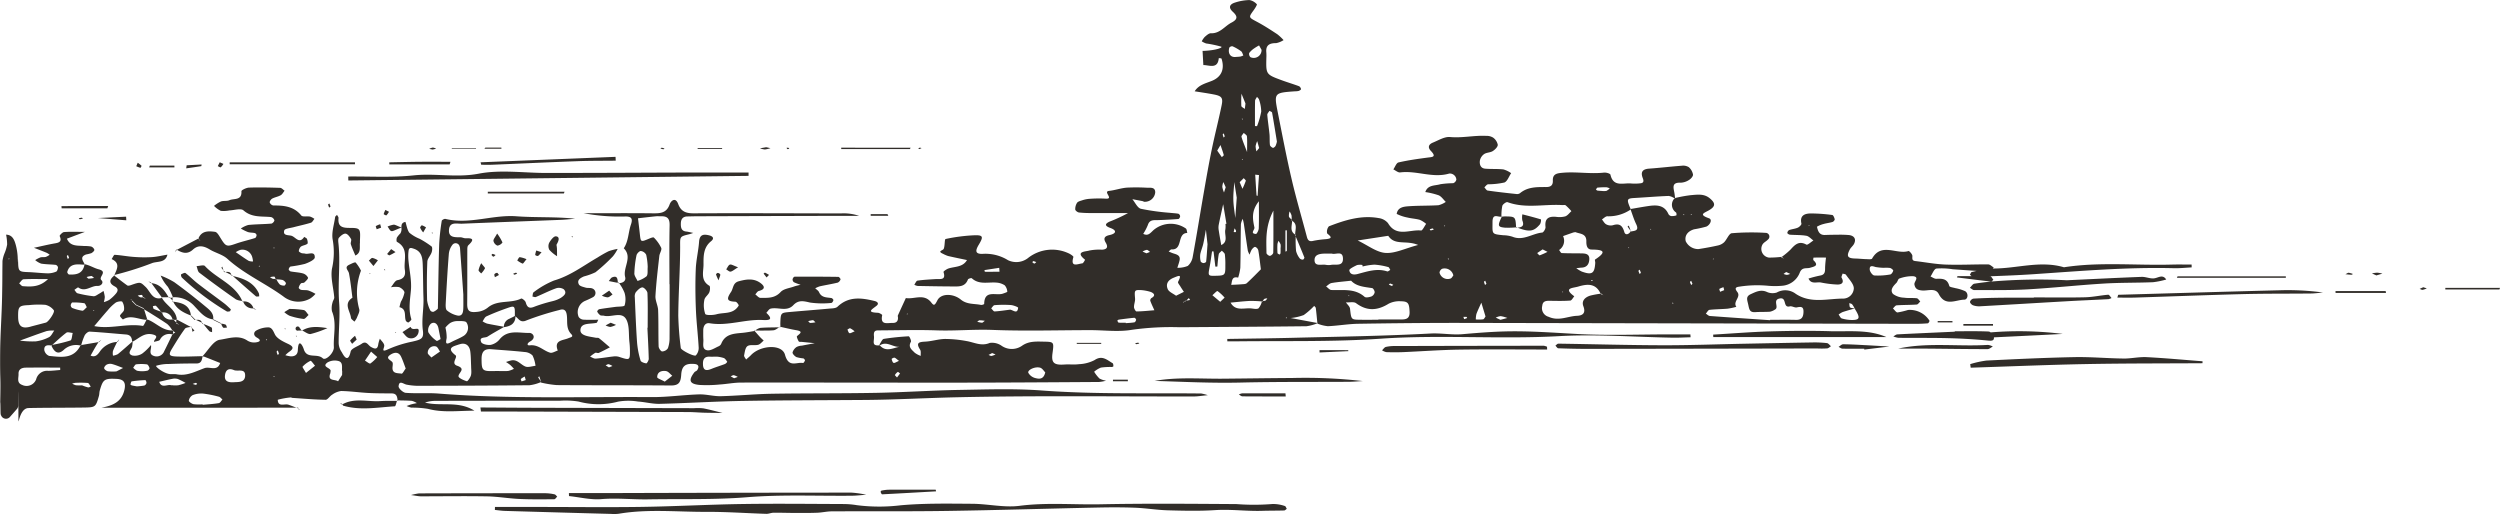
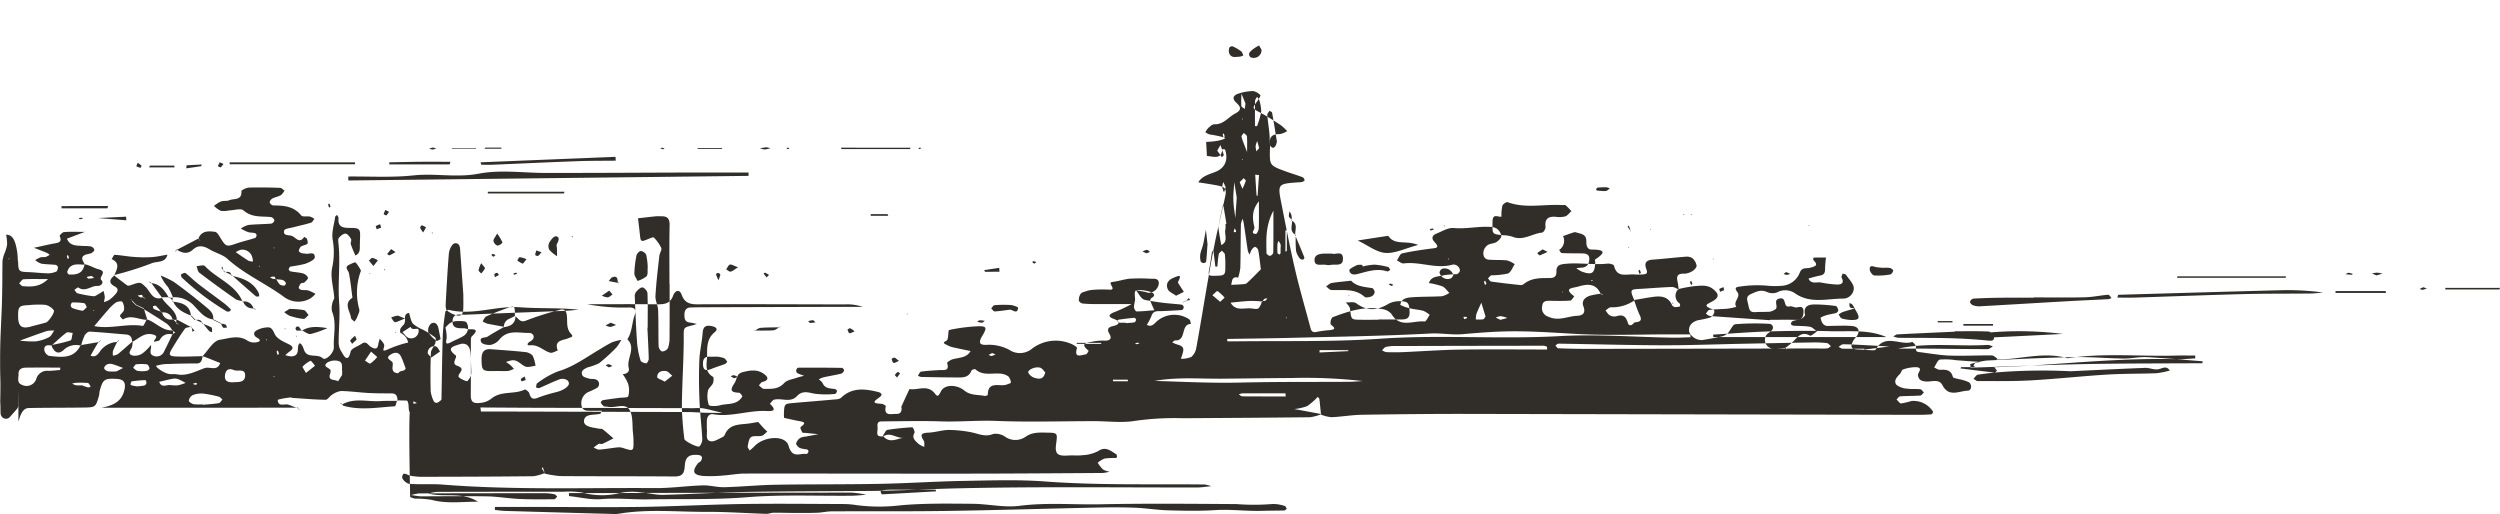
<svg xmlns="http://www.w3.org/2000/svg" width="503.873" height="103.604" viewBox="0 0 503.873 103.604">
-   <path id="パス_2256" data-name="パス 2256" d="M624.479,1061.661h-.047C624.707,1061.647,624.651,1061.653,624.479,1061.661Zm-16.921,6.7c.348-.1.7-.159,1.057-.236a3.45,3.45,0,0,0-1.014-.453c-.954-.081-1.913-.072-2.873-.1-.077-.712-.177-1.392-1.175-1.4-1.592-.01-3.187-.009-4.775-.094-1.815-.1-3.621-.362-5.437-.392a3.965,3.965,0,0,0-1.813.752c-.482.28-.884,1.021-1.31,1.016-2.236-.032-4.468-.234-6.7-.382-.119-.008-.242-.108-.35-.089a14.864,14.864,0,0,0-2.592.467c.048,1.551,1.378.729,2.165,1,.537.185,1.064.395,1.594.6H545.064c2.244-.431,4.071-1.147,4.622-3.663.3-1.39-.154-2.076-1.591-2.143-2.455-.118-2.745.077-3.392,2.352-.1.354-.073.744-.175,1.1-.649,2.235-.688,2.289-3.06,2.323-3.706.052-7.417.024-11.123.1-1.956.04-2.038,4.129-2.038,2.118,0-2.286-.057-9.259-.047-2.624a1.054,1.054,0,0,1-.261.7l-1.408,1.605a1.052,1.052,0,0,1-1.843-.714c0-.025,0-.051,0-.078.14-6.764-.275,5.115-.123-1.648.154-6.794-.052-3.828,0-10.624.029-3.725.321-7.448.388-11.173.081-4.329.029-2.87.079-7.2a6.344,6.344,0,0,1,.44-1.611,8.071,8.071,0,0,0,.5-1.715,10.6,10.6,0,0,0-.209-1.984c1.253.038,1.639,1.014,1.912,1.941a11.7,11.7,0,0,1,.432,2.877c.073,2.222.012-1.343.083.881.054,1.708.223,1.785,2,1.851,1.331.046,2.657.219,3.986.249a4.27,4.27,0,0,0,1.687-.35c.211-.088.336-.558.357-.864a.68.68,0,0,0-.449-.492c-.98-.111-1.979-.092-2.945-.254a3.9,3.9,0,0,1-1.2-.709,5.94,5.94,0,0,1,1.045-.544c.348-.1.749-.008,1.1-.1a3.214,3.214,0,0,0,.774-.436,3.749,3.749,0,0,0-.586-.384c-.782-.324-1.571-.621-2.586-1.018,1.577-.337,2.945-.674,4.328-.908.939-.16,1.295-.482.857-1.452-.056-.125.546-.779.874-.807,1.21-.1,2.432-.039,4.207-.039l-3.619,1.369c.649,1.592,2.1,1.363,3.387,1.475a8.636,8.636,0,0,1,1.47.1,1.051,1.051,0,0,1,.674.666c.027.206-.348.545-.617.685a9.631,9.631,0,0,1-1.066.263c-1.315.5-.605,1.256-.279,1.962l-.061-.012c0,.033,0,.067,0,.1-.205-.008-.411-.012-.614-.029-1.262-.1-2.418.012-2.824,1.491-.038.138.221.514.354.52,1.368.066,2.635-.1,3.062-1.723a1.176,1.176,0,0,0,.023-.258l.106,0c-.012-.03-.026-.061-.04-.092,1,.193,1.95.807,2.791,1.017,2,.5-.111,1.543.588,2.2.536.505-.065,1.195-.778,1.159-1.306-.064-2.486,1.319-3.881.312-.1-.069-.52.31-.793.481.211.238.384.628.638.691a22.157,22.157,0,0,0,3.225.594c.371.035.787-.327,1.17-.531.29-.157.559-.353.839-.532a7.042,7.042,0,0,1,.261,1.206,4.575,4.575,0,0,1-.194,1.043,4.7,4.7,0,0,0,1.1-.452,8.154,8.154,0,0,0,1.337-1.263c.457-.537.513-1.054-.25-1.453-1.222-.643-1.076-1.395-.1-2.163l-.094-.1.156-.046c-.018.042-.035.084-.052.126.871.669,1.732,1.351,2.626,1.986.142.1.459.032.669-.041,2-.707,1.956-.665,3.008.327.975.918,1.372,2.768,3.311,2.234.86,1.551,2.827,2.354,3.008,4.368l-.115-.061v.114l-.52-.008-.1-.112c-.047.009-.092.014-.138.02a1.886,1.886,0,0,0-2.089-1.392c-.007-.026-.016-.051-.022-.078l-.216-.077a13.247,13.247,0,0,0-1-1.168c-.1-.1-.422.027-.643.05.063.194.071.505.2.564.467.218.959.381,1.446.554.045.056.089.112.135.167.035-.005.069-.008.1-.012a1.709,1.709,0,0,0,2.089,1.392c.012.029.025.058.036.088l.2,0q.259.288.52.575v.2l.622.209-.576-.331-.046-.079v-.567l.121,0c0-.018,0-.036-.006-.054l2.788,1.479c-.438.089-.97.11-1.167.378-.93,1.266-1.75,2.616-2.568,3.96-.8,1.31-.663,1.58,1,1.63,1.708.051,3.423-.041,5.135-.07l-.083.086c.025,0,.05,0,.075-.006-.142.693-.223,1.4-1.249,1.394-1.852-.009-3.708.028-5.56.1a8.622,8.622,0,0,0-2.509.353c-.332.117,1.391,1.479,2.641,1.673.486.075,1-.031,1.479.06,2.061.4,3.8-.606,5.615-1.254,1.035-.369,2.557.742,3.133-1.03-1.085-.432-2.171-.869-3.26-1.293a.647.647,0,0,0-.291,0c.006-.027.011-.054.017-.081h-.01c1.145-1.208,2.19-3.134,3.481-3.312,1.716-.238,3.765-1.055,5.583.192a2.549,2.549,0,0,0,1.588.348c.331-.033,1.623-.224.286-.979-.736-.415-.688-1.106-.081-1.438a5,5,0,0,1,2.384-.619c.7.01.968.652,1.316,1.381.415.877,1.648,1.473,2.645,1.937,1.176.548,1.214.971.186,1.658a6.679,6.679,0,0,0-.711.634,6.08,6.08,0,0,0,1.055.232c.855.036,1.433-.321,1.468-1.255.083-2.428.934-1.033,1.2-.165.624,2.008,2.676.737,3.825,1.815.578.542,2.294-1.091,2.234-2.256-.127-2.4.607-4.839-.378-7.214a3.689,3.689,0,0,1,.111-1.775c.056-.356.369-.7.344-1.036-.154-1.943-.774-3.949-.455-5.8a14.754,14.754,0,0,0,.157-5.754c-.3-1.448.267-3.078.478-4.625.021-.165.25-.3.38-.453.106.216.323.442.3.645-.146,1.65.636,1.986,2.176,1.984,2.257,0,2.257.147,2.142,2.613-.006.124.012.249,0,.371-.1.936.269,2.04-.926,2.584-.311-.757-.667-1.5-.909-2.276-.1-.321.19-.8.038-1.061-.256-.445-.692-1.037-1.1-1.075-.427-.038-.98.436-1.329.822-.2.216-.154.715-.113,1.074.446,4-.154,8,.15,12.01.2,2.645-.1,5.325-.1,7.99a3.324,3.324,0,0,0,.6,1.954c.156.2,1.218,2.684,1.813-.071.142-.665,1.483-1.057,2.253-1.6.93-.653,1.27.328,1.833.649.774.44,1.36.591,1.493-.586a6.328,6.328,0,0,1,.313-1.063c.309.43.788.828.878,1.3.1.545-.83,1.592.811.816a23.275,23.275,0,0,1,4.826-1.527c1.869-.425,2.367-.612,2.15-2.285-.286-2.192.2-4.318.125-6.477-.081-2.223-.067-4.449-.148-6.674-.048-1.365-.158-2.735-1.783-3.285-.5-.169-.968-.346-1.066.38a8.714,8.714,0,0,0-.039,1.845c.175,2.071.688,4.165.5,6.2-.177,1.957-.53,3.842.094,5.771.048.153-.346.5-.594.664-.069.046-.451-.185-.52-.357-.373-.938.244-2.334-1.291-2.73.1-.374.173-.76.309-1.119a5.87,5.87,0,0,0,.705-1.826c0-.378-.617-.926-1.068-1.09a4.649,4.649,0,0,0-1.669.028c.436-.5.809-1.339,1.32-1.434,1.281-.24,1.681-.9,1.5-2.05-.305-1.941.9-4.312-1.589-5.668-.132-.072-.123-.626-.009-.88a4.858,4.858,0,0,1,.7-.838,1.816,1.816,0,0,0,.2-1.16c-1.313.481-1.74.8-2.044.7s-.5-.592-.745-.911a5.156,5.156,0,0,1,1.222-.378c.3-.019.618.21,1.568.575-.006-.517.046-.992.784-1.13.113-.021.331,1.587.816,2.173a7.675,7.675,0,0,0,2.082,1.235,18.512,18.512,0,0,1,2.388,1.529c.208.171.148.836.019,1.208-.223.651-.837,1.239-.864,1.872-.113,2.59-.111,5.19-.046,7.782a6.27,6.27,0,0,0,.655,2.06.68.68,0,0,0,.621.259,2.769,2.769,0,0,0,.836-.571c.073-.062.063-.236.065-.357.083-4.236.123-8.474.259-12.707a43.211,43.211,0,0,1,.517-4.706c.025-.168.528-.439.742-.386,4.82,1.18,9.505-.885,14.315-.528,3.917.291,7.874.061,11.837.494-.955.077-1.909.187-2.866.225-6.651.263-13.3.5-19.952.777-1.018.042-2.49-.457-2.618,1.216-.127,1.608,1.182,1.513,2.3,1.519.361,0,.726.223,1.082.205,1.779-.087,1.5.474.511,1.413-.21.2-.2.69-.2,1.048-.014,3.583.015,7.166-.023,10.748-.015,1.63.63,1.779,2.159,1.6a4.058,4.058,0,0,0,2.005-.847c1.977-1.629,4.6-.77,6.72-1.817.154-.076.82.431.911.76.309,1.139.811,1.3,1.881.83a31.7,31.7,0,0,1,3.5-1.058,6.245,6.245,0,0,0,1.685-.661c.578-.395,1.368-.96.6-1.74a1.8,1.8,0,0,0-1.564-.192c-1.379.5-2.7,1.179-4.053,1.748-.188.08-.467-.056-.7-.092.075-.293.052-.737.236-.855a17.607,17.607,0,0,1,4.119-2.375c3.271-.95,5.905-2.978,8.764-4.632a25.136,25.136,0,0,1,2.24-1.272,10.634,10.634,0,0,1,1.823-.468,7.909,7.909,0,0,1-.955,1.494,34.786,34.786,0,0,1-3.517,3.214,12.477,12.477,0,0,1-2.326.838c-.653.3-1.487.7-1.018,1.615.185.357.87.5,1.358.645.434.124.955,0,1.36.176a.961.961,0,0,1,.14,1.738,17.817,17.817,0,0,1-1.665.782,2.482,2.482,0,0,0-1.233,3.217,1.3,1.3,0,0,0,.884.537c.966.07,1.938.026,3.07.026-.188.346-.238.585-.344.613-1.212.31-3.187-.1-3.26,1.456-.054,1.2,1.84,1.3,3.031,1.545.24.051.555-.022.722.108.749.586,1.46,1.224,2.184,1.842-.745.378-1.479.778-2.242,1.117-.2.089-.532-.106-.72-.009a7.5,7.5,0,0,0-1.032.761c.378.141.766.425,1.13.4,1.2-.09,2.4-.309,3.6-.441a2.723,2.723,0,0,1,1.1.081c2.228.724,2.228.736,2.2-1.5a14.591,14.591,0,0,0-.1-1.479c-.182-1.572.056-3.4-.684-4.647-.924-1.561-2.968-.27-4.47-.664-.236-.063-.544.024-.724-.1a1.889,1.889,0,0,1-.613-.736c-.04-.079.242-.445.413-.474,1.062-.187,2.136-.314,3.206-.461.667-.092,1.813-.025,1.911-.311a4.527,4.527,0,0,0-.011-2.5,8.346,8.346,0,0,0-1.111-1.983c.787-.023,1.428-.458,1.228-1.224-.507-1.938,1.558-3.973-.282-5.8.97-1.45.9-3.214,1.443-4.777.423-1.212.073-1.624-1.049-1.634a38.606,38.606,0,0,1-8.477-.657c4.6,0,9.2-.03,13.795.018,1.539.016,2.885.038,3.535-1.8.25-.706,1.168-1.572,1.727-.062s1.575,1.873,3.118,1.865c9.887-.048,19.771,0,29.658.021a9.594,9.594,0,0,1,3.677.49c-1.652,0-3.3,0-4.956,0q-13.719.039-27.436.082c-.741,0-1.483.026-2.224.039-.932.017-1.295.562-1.308,1.422-.012.781.067,1.5,1.066,1.617.125.013.248.027.367.052.359.073.715.152,1.072.23-.282.091-.559.2-.845.274-2,.477-1.792.475-1.8,2.68-.01,4.549-.34,9.1-.378,13.646a63.917,63.917,0,0,0,.507,6.589c.042.439,2.726,1.8,3.041,1.487a2.213,2.213,0,0,0,.568-1.537c-.138-2.579-.463-5.148-.565-7.727-.11-2.714-.133-5.44-.021-8.154.077-1.834.534-3.649.665-5.485.106-1.471.909-1.555,2.008-1.291.736.177,1.154.59.4,1.2-1.539,1.235-1.523,2.988-1.514,4.65.012,1.483-.665,3.244,1.178,4.317.2.114.154.931-.012,1.323-.232.55-.911.975-.993,1.516a5.409,5.409,0,0,0,.169,2.833c.133.308,1.547.275,2.286.07,1.385-.384,3.024-.025,4.125-1.293.148-.168.386-.462.332-.56-.152-.274-.424-.665-.663-.674-1.7-.066-1.848-.527-.884-1.961.5-.74.342-1.833,1.571-2.163,1.485-.4,2.935-.637,4.267.28.865.594,1.276,1.3-.242,1.68-.275.07-.473.449-.7.686.34.244.682.7,1.026.7,1.45,0,2.889.13,4.086-1.182.592-.645,1.765-.768,2.684-1.1.434-.155.889-.241,1.335-.357a11.225,11.225,0,0,1-1.345-.511.7.7,0,0,1-.271-.577c.027-.2.248-.537.386-.537q4.42-.031,8.84.033c.159,0,.476.4.438.511a1.078,1.078,0,0,1-.563.65c-1.193.287-2.407.481-3.6.742a5.13,5.13,0,0,0-.936.4c.263.256.63.466.768.777.509,1.147,1.55,1.032,2.5,1.191.159.027.415.3.394.424-.037.211-.25.555-.4.559a17.579,17.579,0,0,1-4.311-.078c-1.295-.3-2.328-.572-3.36.523-1.32,1.4-3.076.341-4.582.707-.338.082-.582.549-.866.84,1.633,1.534.321,1.495-.8,1.447-3.558-.152-7.012,1.261-10.612.658-.88-.149-1.291.553-1.3,1.415,0,.616-.015,1.235.025,1.85.052.816-.34,2,.782,2.181.715.118,1.556-.49,2.319-.816a1.043,1.043,0,0,0,.507-.521c.807-1.979,2.569-2.017,4.294-2.181.814-.077,1.62-.244,2.431-.37h0l.043.049c.351.4.7.8,1.055,1.186.229.245.484.465.728.7-.371.294-.7.741-1.12.848-.7.179-1.614-.092-2.144.263-.453.3-.551,1.208-.686,1.871-.046.243.259.556.4.839.332-.3.682-.573.986-.893,1.911-2.011,6.245-2.286,6.854-.077.747,2.713,2.328,1.422,3.631,1.666.106.019.344-.317.392-.519.027-.111-.194-.377-.34-.414a6.82,6.82,0,0,1-1.375-.258c-.351-.18-.818-.657-.782-.946a2,2,0,0,1,.832-1.1,2.623,2.623,0,0,1,1.053-.263c.864-.17,1.727-.329,2.592-.492l-2.52-.256c-.244-.025-.624.029-.707-.1-.2-.323-.473-.965-.352-1.068.636-.555,1.312-.948-.173-1.2-.27-.045-.539-.1-.807-.15l-.131-.028c-.4-.084-.807-.174-1.21-.265.4.091.806.181,1.21.265-.525-.109-1.049-.228-1.573-.346-.214-.048-.427-.1-.641-.143h0a6.044,6.044,0,0,1-.04-.661c.075-2.151.075-2.171,1.84-2.33,2.647-.239,5.3-.438,7.945-.683.6-.056,1.372-.032,1.742-.384,2.249-2.151,4.822-1.8,7.469-1.157.617.149.93.535.405.958-.916.738-2.126,1.328.261,1.416.311.011.893.375.872.475-.444,2.106,1.07,1.543,2.115,1.571.749.022,1.122-.372,1.062-1.137-.011-.123-.063-.267-.019-.367.528-1.172,1.07-2.339,1.608-3.508,1.7.3,3.648-1.01,5.133.906.523.676.692.606,1.226-.451.744-1.464,3.222-1.379,4.707-.158,1.252,1.031,2.7.8,4.069,1.085.206.043.657-.127.657-.2.035-2.913,2.374-1.608,3.74-2.066.328-.109.932-.319.918-.394a2.152,2.152,0,0,0-.515-1.285,3.419,3.419,0,0,0-1.671-.551c-1.679-.148-3.481.487-4.966-.873-.108-.1-.72.081-.784.249-.576,1.533-1.879,1.406-3.108,1.4-2.346-.01-4.693-.052-7.036-.1a2.173,2.173,0,0,1-.663-.246c.211-.287.39-.79.638-.826,1.214-.175,2.443-.234,3.667-.313.9-.059,2.132.309,1.579-1.424-.04-.126.636-.6,1.037-.725,1.306-.408,2.866-.232,3.694-1.687-1.266-.267-2.536-.519-3.8-.813a6.166,6.166,0,0,1-1.016-.44c-1.268-.56-.027-.645.129-1.018.261-.63.144-1.925.382-1.974a34.862,34.862,0,0,1,5.8-.75c1.76-.059,1.856.29.887,1.895-.8,1.321-.645,1.856.671,1.859a8.625,8.625,0,0,1,5.217,1.269,3.845,3.845,0,0,0,4.146-.527,7.845,7.845,0,0,1,8.02-.881c.4.162,1.059.62,1.016.766-.665,2.21.891,1.369,1.787,1.285.215-.02.57-.726.559-.736-2.138-1.71.177-1.623.851-1.852a10.264,10.264,0,0,1,2.574-.171c1.03-.068,1.27-.539.732-1.44s-.158-1.308.784-1.512c1.339-.29,1.525-.932.165-1.425-1.147-.415-1.16-.816-.18-1.275a30.508,30.508,0,0,0,3.746-1.736c-2.436,0-4.872.008-7.309,0a21.929,21.929,0,0,1-2.588-.109c-.286-.035-.738-.385-.751-.612a2.324,2.324,0,0,1,.359-1.334c.175-.264.622-.379.972-.488a6.009,6.009,0,0,1,1.433-.314,25.892,25.892,0,0,1,3.335-.045c1.8.137-.559-1.418.688-1.556,1.21-.135,2.392-.561,3.6-.662a39.055,39.055,0,0,1,4.076.017c.711.017,1.654-.152,1.656.931a2.087,2.087,0,0,1-2.219,1.9c-.119-.021-.225-.107-.342-.131-.682-.134-1.368-.259-2.05-.388.567.672,1.028,1.757,1.721,1.934a45.585,45.585,0,0,0,5.742.8c.611.075,1.231.088,1.833.2a.641.641,0,0,1,.336.522c-.006.19-.215.525-.355.535-1.349.108-2.7.178-4.053.223-.853.028-1.737-.155-2.1.993a10.986,10.986,0,0,1-.932,1.783c.978.47,1.37-.105,2.077-.763a5.367,5.367,0,0,1,6.51-.325c.207.142.2.59.3.9-2.15.05-.815,3.455-3.187,3.321-.184-.01-.384.272-.576.417.315.13.622.283.947.384.711.225,1.474.405,1.251,1.423-.11.5-.294.988-.444,1.482a5.224,5.224,0,0,0,2.1-.379,3.081,3.081,0,0,0,1-1.846c.8-4.339,1.491-8.693,2.248-13.039.5-2.87,1-5.742,1.591-8.6.613-2.974,1.379-5.917,1.988-8.892.315-1.527,0-1.882-1.625-2.192-1.262-.242-2.537-.421-3.805-.625.8-1.321,2.246-1.6,3.523-2.131,1.869-.782,2.557-2.368,1.883-4.451-.027-.088-.363-.077-.553-.111-.194,2.308-1.971,1.392-3.112,1.4l-.156-2.855c.123,0,.248,0,.373-.009,2.568-.132,3.773-.7,3.377-.845a22.231,22.231,0,0,0-3.033-.64,4.139,4.139,0,0,1-.88-.431,3.839,3.839,0,0,1,.6-.888c.367-.314.834-.751,1.243-.736,1.835.071,2.772-1.437,4.151-2.15s1.176-1.346.246-2.2c-.984-.911-.534-1.542.5-1.851a10.1,10.1,0,0,1,2.868-.494,2.616,2.616,0,0,1,1.494.847c.089.083-.342.794-.609,1.161-1.1,1.517-1.082,1.455.684,2.4,1.4.745,2.728,1.615,4.053,2.484a10.031,10.031,0,0,1,1.26,1.18,4.286,4.286,0,0,1-1.489.609c-1.351-.008-2.136.408-1.986,1.9a9.308,9.308,0,0,1,.006,1.111c-.073,3.29-.079,3.3,3.127,4.48,1.149.422,2.328.771,3.477,1.2a.851.851,0,0,1,.382.581c.017.092-.279.3-.465.36a2.983,2.983,0,0,1-.734.078c-4.236.3-4.263.31-3.475,4.294.884,4.454,1.733,8.917,2.764,13.337.916,3.941,2.067,7.827,3.1,11.74.192.727.538.964,1.32.761a19.565,19.565,0,0,1,2.547-.334c1.418-.169.943-.529.206-1.155a1.661,1.661,0,0,1,.357-1.433c3.212-1.239,6.495-2.288,10.006-1.662a2.974,2.974,0,0,1,1.906,1.023c1.715,2.91,4.407,1.23,6.656,1.486.29.032.684-.869,1.03-1.337a5.221,5.221,0,0,0-1.26-.809c-.814-.236-1.687-.268-2.515-.472a8.16,8.16,0,0,1-2.161-.73c.208-1.359,1.435-1.476,2.5-1.548,1.969-.135,3.952-.08,5.922-.2a4.663,4.663,0,0,0,1.471-.667c-.473-.459-.87-1.092-1.439-1.337a14.943,14.943,0,0,0-2.686-.648c.5-1.5,1.961-1.248,3.045-1.584a17.877,17.877,0,0,1,2.566-.2,1.007,1.007,0,0,0,.644-.711,1.257,1.257,0,0,0-.442-.911,1.3,1.3,0,0,0-.991-.327c-3.321.987-6.581-.655-9.893-.227-.425.055-.912-.394-1.37-.611.34-.486.605-1.3,1.035-1.4,1.906-.442,3.855-.712,5.8-.971.947-.127,1.952-.073.742-1.337-.732-.765-.434-1.357.4-1.694,1.13-.46,2.344-1.226,3.454-1.122,2.455.229,4.843-.356,7.265-.234a2.529,2.529,0,0,1,1.395.344,2.366,2.366,0,0,1,.955,1.453c.01.427-.559.989-1.012,1.273-.5.315-1.233.27-1.723.594a2.127,2.127,0,0,0-.868,1.3c-.108.739.1,1.565,1.055,1.649,1.226.108,2.472.012,3.694.152a5.214,5.214,0,0,1,1.548.753c-.448.654-.763,1.656-1.366,1.885a15.533,15.533,0,0,1-3.287.358c-.271.036-.5.4-.745.617.219.226.417.613.665.647,1.935.278,3.879.494,5.821.7a1.015,1.015,0,0,0,.693-.166c1.56-1.3,3.429-1.242,5.285-1.244.872,0,1.381-.315,1.339-1.3-.058-1.39.916-1.481,1.984-1.578,2.776-.249,5.55.28,8.327-.031.432-.048,1.247.185,1.3.423.59,2.585,2.637,1.594,4.186,1.771a9.316,9.316,0,0,0,1.848-.038c.7-.061.7-.486.484-1.032-.49-1.243-.054-1.831,1.287-1.925,2.192-.155,4.378-.42,6.568-.584a2.156,2.156,0,0,1,1.414.287,2.588,2.588,0,0,1,.851,1.486c.048.327-.409.859-.774,1.078a3.334,3.334,0,0,1-1.725.57c-1.888-.088-1.414,1.073-1.241,2.119.052.323.086.649.125.972l-.069.014c-.014.019-.026.037-.04.056a2.774,2.774,0,0,0-1.172-.492c-2.278.085-4.549.279-6.827.408-1.639.094-1.713.225-.843,2.225l-.05.009c.013.035.026.07.039.105a7.919,7.919,0,0,1-4.689,1.353c-.355-.01-.726.409-1.087.63.282.342.5.8.862.993a1.889,1.889,0,0,0,1.324.184c1.351-.429,1.932.027,2.326,1.368.206.7.877.493,1.262-.1.8-.159,1.792-.112,1.124-1.494-.456-.939-.757-1.953-1.122-2.938l.048-.03-.036-.083c1.174-.2,2.349-.414,3.529-.589,1.66-.247,3.243-.267,4.086,1.611a.827.827,0,0,0,.576.408,2.845,2.845,0,0,0,1.024-.14.817.817,0,0,0-.056-.58,1.862,1.862,0,0,1-.317-2.852c.042.021.083.042.125.061-.005-.043-.01-.087-.016-.13a26.909,26.909,0,0,1,3.152-.576c1.318-.1,2.682-.356,3.869.652,1.137.958,1.16,1.6-.152,2.373-.955.562-2.24.859-.031,1.634.772.27.165,1.379-.532,1.675a23.176,23.176,0,0,1-2.482.548c-1.329.4-1.933,1.323-1.677,2.4a2.8,2.8,0,0,0,2.576,1.585c1.308-.206,2.616-.438,3.907-.729a2.677,2.677,0,0,0,1.258-.646c.571-.576.978-1.765,1.543-1.821a48.243,48.243,0,0,1,6.833-.076.754.754,0,0,1,.457,1.348c-.327.356-.838.576-1.083.972a1.773,1.773,0,0,0,1.281,2.667,21.9,21.9,0,0,0,2.572-.152l.015.011c-.037.03-.074.058-.111.089l.557.259-.446-.348h0a14.483,14.483,0,0,0,1.8-1.513c.884-.982,1.689-1.777,3.158-.963.246.135.935-.533,1.42-.831-.475-.331-.911-.859-1.425-.949-1.085-.188-2.211-.134-3.318-.219-.19-.015-.522-.24-.517-.352a.762.762,0,0,1,.365-.581c.569-.2,1.2-.244,1.748-.485.319-.138.778-.6.73-.818-.375-1.618.638-2.025,1.838-2.044a32.657,32.657,0,0,1,4.382.31c.2.024.419.539.488.856.033.151-.232.482-.422.542-.58.183-1.2.238-1.783.407a5.056,5.056,0,0,0-1.372.557c.188.839.455,1.706,1.6,1.664.864-.029,1.729-.049,2.591-.049a21.156,21.156,0,0,1,2.223.062c1.1.117,1.531.809,1.072,1.749-.209.433-.655.75-.876,1.18-.713,1.38-.434,1.773,1.164,1.807.7.016,1.387.1,2.08.119.433.009,1.139.1,1.257-.109,1.863-3.318,4.954-.756,7.334-1.523.158-.051.794.651.79,1-.011.546-.111.939.584,1.02,2.06.242,4.113.636,6.176.71,2.833.1,5.675-.057,8.512-.036.377,0,.751.409,1.127.63a2.657,2.657,0,0,0-.19.2c4.783.035,9.537-1.667,14.335-.249,7.221-1.124,14.488-.336,21.73-.543,1.329-.038,2.664-.005,4-.005q.005.285.011.571c-1.2.06-2.409.195-3.607.164-9.453-.242-18.855.575-28.267,1.209-2.974.2-5.951.315-8.929.425l.212,0c.215,0,.419.453.628.7-.148.112-.307.321-.447.359a113.512,113.512,0,0,1,15.251-.263c5.02-.233,10.041-.491,15.061-.682.83-.032,1.685.384,2.5.3.872-.088,1.735-.9,2.474.233a16.381,16.381,0,0,1-2.666.543c-3.319.134-6.649.07-9.962.275-5.127.316-10.239.879-15.368,1.169-3.558.2-7.131.133-10.7.145-.292,0-.586-.3-.88-.464.3-.287.567-.774.9-.827,1.126-.176,2.253-.317,3.382-.43a.153.153,0,0,1-.053,0c-2.286-.258-4.566-.551-6.848-.837.046-.084.089-.17.135-.256.942,0,1.884,0,2.826,0-.114-.088-.229-.2-.343-.27.125-.192.221-.52.381-.554.321-.069.642-.15.965-.231-1.6-.1-3.2-.223-4.8-.332a14.136,14.136,0,0,0-3.294-.139c-.473.083-.793,1.037-1.183,1.6.4.164.8.481,1.183.463,1.193-.055,2.221-.027,2.6,1.443.06.234.784.308,1.208.437a8.793,8.793,0,0,1,1.983.611c.73.434.578,1.7-.169,1.714-1.765.036-3.817,1.432-5.144-1.135-.682-1.319-2.213-.6-3.372-.716-.8-.08-1.368-.258-1.537-1.216-.1-.567,1.122-1.52-.3-1.664a7.556,7.556,0,0,0-2.736.474c-.263.077-.352.64-.607.891-.647.641-1.331,1.437-.671,2.213a3.9,3.9,0,0,0,2.219.751c.841.133,1.721.017,2.574.121.259.031.472.426.707.654-.24.213-.469.593-.722.61-1.346.094-2.7.063-4.048.16-.263.019-.5.406-.745.623.311.286.636.822.933.81a15.465,15.465,0,0,0,2.107-.5,4.689,4.689,0,0,1,4.322,2.155c.052.121-.2.526-.33.538-.861.075-1.727.1-2.59.1q-45.548-.092-91.1-.184c-7.037-.01-14.073.062-21.108.175-2.042.034-4.074.4-6.117.49a7.666,7.666,0,0,1-2.109-.523l-.007-.069h0l.11-.033-.116-.021c-.1-1.007-.191-2.014-.316-3.019-.021-.154-.213-.287-.325-.429a14.518,14.518,0,0,1-2.105,1.846,10.36,10.36,0,0,1-2.639.6c2.148.4,3.774.7,5.386,1l0,.055a8.381,8.381,0,0,1-2.206.6c-8.523.1-17.045.139-25.565.2a56.75,56.75,0,0,0-9.561.509c-2.728.48-5.607.074-8.422.077-6.545,0-13.1.214-19.631-.044-3.788-.15-7.542.221-11.32.091-3.823-.131-7.655-.025-11.484,0-.734,0-1.314-.059-1.177,1.179.1.962-.583,2.01,1.113,1.83,0,.026-.007.053-.012.078.028-.021.055-.039.082-.058,1.222,1.4,2.631.527,3.984.273-1.341.149-2.592-1.23-3.984-.273l-.023-.025-.048,0a.639.639,0,0,1,.073-.28c.253-.36.488-.96.8-1.011a48.842,48.842,0,0,1,5.02-.52c.136-.008.567.887.432,1.122-.62,1.095.225,1.608.778,2.19a4.326,4.326,0,0,0,1.212.637c-.033-.425.079-.943-.125-1.256-.918-1.407-.225-1.553,1.037-1.619,1.333-.067,2.653-.516,3.982-.537a24.272,24.272,0,0,1,4.353.427c1.539.258,2.951,1.095,4.656.374a3.328,3.328,0,0,1,2.405.58,3.607,3.607,0,0,0,4.159-.049c1.333-.911,2.8-.818,4.27-.791,2.13.039,2.13.054,1.819,2.339-.265,1.927.282,2.421,2.405,2.272.982-.069,1.986.063,2.955-.071a7.474,7.474,0,0,0,3.1-.811c1.552-1.054,2.53-.038,3.658.617.131.077.144.392.159.6.006.048-.2.159-.309.164a13.286,13.286,0,0,0-2.205.118,4.966,4.966,0,0,0-1.37.836,7.193,7.193,0,0,0,1.068,1.365,4.1,4.1,0,0,0,1.341.441,8.178,8.178,0,0,1-1.429.26c-9.255.058-18.511.128-27.764.134-14.778.012-29.554-.032-44.329-.015-1.462,0-2.918.3-4.382.391a25.733,25.733,0,0,1-4.051.087c-2.019-.2-2.271-.921-1.033-2.547.14-.186.455-.247.578-.438.43-.672.29-1.175-.565-1.244-1.744-.142-2.549.341-2.662,2.2-.1,1.574-.526,2.152-2.13,2.139-7.651-.066-15.3-.024-22.952-.08a20.657,20.657,0,0,1-3.237-.526c0-.02,0-.04,0-.06h0l.1-.029-.085-.129a.4.4,0,0,0-.009-.114c-.085-.308-.194-.61-.29-.914-.081.069-.236.184-.227.2.166.282.345.555.526.828,0,.052-.007.106-.013.159a8.436,8.436,0,0,1-2.237.614c-7.534.081-15.07.1-22.606.116a12.627,12.627,0,0,1-2.188-.236c-.622-.108-1.493-.984-1.612.33-.035.416.9,1.28,1.433,1.322,2.209.172,4.447-.028,6.658.148,14.284,1.132,28.6.611,42.9.711,3.185.022,6.372-.446,9.563-.547,1.454-.046,2.926.4,4.384.365,3.44-.087,6.871-.434,10.31-.493,7.04-.118,14.085-.049,21.125-.184,5.64-.11,11.274-.5,16.914-.594,5.432-.094,10.892-.288,16.3.118,10.725.8,21.454.486,32.18.608a9.106,9.106,0,0,1,1.329.342c-1.327.128-2.04.254-2.755.255-15.935.025-31.871-.19-47.8.164-6.151.136-12.308.493-18.472.541-8.276.065-16.553.054-24.833.2-5.54.1-11.075.448-16.618.586-1.443.035-2.891-.365-4.343-.461a12.1,12.1,0,0,0-4.038.016,15.342,15.342,0,0,1-7.978-.02,16.576,16.576,0,0,0-3.694-.167q-12.6,0-25.2.03a6.563,6.563,0,0,0-2.038.345c3.187.826,6.654-.426,9.96,1.633-3.331.007-6.353.443-9.384-.371a19.906,19.906,0,0,0-3.312-.242,4.276,4.276,0,0,1-.98-.329C606.878,1068.588,607.212,1068.454,607.558,1068.357Zm124.3-6.334a2.225,2.225,0,0,0,1.329,1.031c.788.215,1.739.376,2.075-1.129-.277-.264-.6-.827-1.041-.947C733.168,1060.694,731.612,1061.478,731.858,1062.024Zm-8.02-3.611c.2.074.413.226.6.2a3.58,3.58,0,0,0,.809-.3c-.2-.081-.4-.161-.688-.28C724.359,1058.146,724.1,1058.28,723.838,1058.413Zm-18.3,3.427a1.955,1.955,0,0,0-.574.618c-.031.049.223.271.421.5l.613-.815C705.844,1062.036,705.6,1061.8,705.542,1061.84Zm-1.239-2.614c.079.288.182.7.394.786s.547-.182,1.095-.4c-.451-.334-.663-.58-.924-.654A.87.87,0,0,0,704.3,1059.226Zm197.137-18.015c.031.435.564,1.155.92,1.186a13.92,13.92,0,0,0,3.206-.2c.25-.036.53-.468.611-.769.032-.124-.409-.509-.667-.546a6.1,6.1,0,0,0-1.231-.027,11.787,11.787,0,0,1-1.641-.158C902.059,1040.53,901.371,1040.251,901.44,1041.211Zm-12.1-8.825-.181-.109-.029.163Zm9.03,16.611a4.458,4.458,0,0,0-.472-.784c-.121-.144-.388-.169-.587-.248.057.307.015.76.2.887a1.714,1.714,0,0,0,.86.145l.029.055c-.547.157-1.1.309-1.641.473l-.146.043c-.209.064-.417.129-.625.2a4.073,4.073,0,0,0-.818.5c.211.274.375.713.643.791a7.41,7.41,0,0,0,2.1.311c1.546-.016,1.642-.459.528-2.237-.014-.024-.027-.05-.04-.075h0l.146-.042C898.492,1049,898.433,1049,898.374,1049Zm-14.3-6.918a2.322,2.322,0,0,0,.667.2,2.421,2.421,0,0,0,.676-.2l-.814-.377Zm-12.8,3.609.834-.334c-.06-.25-.1-.419-.138-.591a3.919,3.919,0,0,0-.83.337C871.077,1045.141,871.223,1045.486,871.273,1045.689Zm-1.439-6.532.186-.067-.154-.121Zm-1.427,10.928c.273.166.534.457.815.479,4.046.3,8.093.572,12.139.849,0-.026.006-.053.008-.079,1.729,0,3.46-.034,5.189.012,1.124.028,1.493-.5,1.533-1.553.046-1.132-.465-1.143-1.347-.958-.436.092-.986-.317-1.41-.208-1.433.366-.567-1.792-1.923-1.607-1.692.228-.156,1.777-1.057,2.245a2.921,2.921,0,0,1-1,.433c-.984.075-1.973.02-2.958.089-1.193.084-1.237-.59-1.448-1.553-.2-.924-.546-1.591.534-2.08,1.01-.457,1.963-.966,3.166-.467a2.786,2.786,0,0,0,2.053.15,3.475,3.475,0,0,1,3.829.261c3.012,1.99,6.284.984,9.476.96a2.166,2.166,0,0,0,2.229-2.045c.008-.917-.978-1.853-1.575-2.749-.11-.162-.449-.169-.684-.249-.075.282-.305.652-.2.832.6,1.056-.06,1.39-.863,1.377a20.386,20.386,0,0,1-3.3-.409c-.863-.157-1.979.42-2.511-.8a23.76,23.76,0,0,1,2.332-.6c1.028-.164,1.016-.839,1.014-1.624a20.041,20.041,0,0,1,.186-2c-.839-.006-1.677-.014-2.515.007-.017,0-.109.442-.023.524,1.2,1.138.131,1.273-.661,1.518-.74.229-1.629-.205-2.1,1a4.137,4.137,0,0,1-3.362,2.614,15.849,15.849,0,0,1-3.287-.006,23.35,23.35,0,0,0-5.506.2c-.92.111-.918.426-.413,1.095.77,1.018-.963,1.918-.206,2.973a14.3,14.3,0,0,1-1.758.374c-1.224.107-2.463.1-3.681.24C868.862,1049.373,868.647,1049.826,868.406,1050.085Zm-3.2-6.376a3.805,3.805,0,0,0,.261.619c.081-.085.161-.171.244-.256-.086-.2-.171-.4-.257-.6C865.37,1043.551,865.2,1043.655,865.21,1043.71Zm.177-13.482.236-.066-.211-.121Zm-1.571-.1.208.122.027-.187Zm-2.157,17.954.25-.089-.219-.14Zm-4.459-14.946.192.028-.075-.184Zm-2.374,8.332a3.769,3.769,0,0,0,.254.635c.088-.1.252-.2.234-.271a3.408,3.408,0,0,0-.254-.61C854.977,1041.31,854.81,1041.411,854.825,1041.472Zm-2.052-4.575.2-.061-.173-.115ZM828.4,1050.967a6.745,6.745,0,0,0-1.351-.375,2.889,2.889,0,0,0-.987.306l.941.441Zm6.531-12.628a14.569,14.569,0,0,0,1.562-.7c-.263-.132-.526-.266-.984-.5l-1.1.744C834.584,1038.044,834.818,1038.376,834.927,1038.34Zm12.821,8.046c-.142-.112-.284-.223-.427-.333l-.13.022c-.956-2.115-2.654-2-4.506-1.439-1.089.327-3.133.254-.8,1.961-.269.3-.521.843-.811.864-1.347.1-2.7.068-4.055.046-.784-.013-1.5.011-1.593,1.032a1.8,1.8,0,0,0,1.281,2.19c2.063.939,3.838-.124,5.732-.2,1.064-.042,1.829-.482,1.276-1.925-.424-1.109.377-1.851,1.433-2.156a17.827,17.827,0,0,1,2.037-.374c.011.025.023.048.034.073Zm-8.107-.652-.163-.114-.029.179Zm5.992-2.215c-.063-.073-.125-.148-.188-.221l-.221.184Zm.619-18.428c.1.069.19.183.3.2.361.049.728.063.924.077a3,3,0,0,0,.891-.017,3.073,3.073,0,0,0,.67-.491,2.192,2.192,0,0,0-.653-.235,14.823,14.823,0,0,0-1.823.071C846.442,1024.7,846.352,1024.952,846.252,1025.091Zm-4.562,8.646c-.69.238-1.379.483-2.067.724a2.212,2.212,0,0,1-.8,2.806c.177.214.344.608.532.618,1.352.064,2.707.042,4.059.066.778.015,1.542.138,1.5,1.159-.038.944-.442,1.65-1.529,1.708-.369.02-.736.076-1.1.115a6.092,6.092,0,0,0,1.118.684c2.054.736,2.568.394,2.707-1.742.013-.234-.129-.624-.031-.687,2.509-1.645,1.593-1.99-.7-2.009-.945-.008-1.078-.9-1.062-1.65.029-1.62-1.31-1.492-2.2-1.864A3.159,3.159,0,0,0,841.689,1033.737Zm-14.073.556a6.43,6.43,0,0,1,1.8.295c2.171.9,3.986-.647,5.993-.834.271-.025.719-.765.676-1.124-.2-1.723.624-2.186,2.151-2.046a4.462,4.462,0,0,0,1.838-.1c.473-.166.824-.683,1.229-1.045a12.548,12.548,0,0,0-1.143-1.168c-.154-.126-.476-.045-.722-.06-3.665-.221-7.39.743-11.011-.587-.242-.09-.949.41-1.049.749a9.765,9.765,0,0,0-.175,2.154c-.629.216-1.8-.808-1.8,1.09C825.413,1034.056,825.14,1034.048,827.616,1034.293Zm-3.93,9.391a3.672,3.672,0,0,0,.217.632l.275-.237c-.079-.209-.161-.416-.24-.625C823.847,1043.532,823.674,1043.625,823.686,1043.684Zm-1.644,7.578a7.507,7.507,0,0,0,1.464-.021c.209-.041.354-.406.488-.574-.317-1.05-.58-1.915-.843-2.782-.334.753-.7,1.495-.989,2.265A4.568,4.568,0,0,0,822.042,1051.262Zm-2.507-.511c.052.153.1.305.156.458.2-.078.4-.155.6-.231-.044-.082-.085-.227-.14-.232A4.322,4.322,0,0,0,819.534,1050.751Zm-3.15-11.757.1.224.15-.195Zm-.736-6.669.081.207.127-.179Zm-.922,9.51a1.691,1.691,0,0,0,2.211,1.183c.257-.079.423-.455.573-.628a1.8,1.8,0,0,0-2.257-1.339A1.006,1.006,0,0,0,814.726,1041.836Zm-1.99-8.741c.069.075.155.238.217.229a3.812,3.812,0,0,0,.619-.188c-.083-.074-.173-.218-.244-.209A3.41,3.41,0,0,0,812.736,1033.1ZM799.619,1046.7c.256.227.963.08,1.395-.077a1.158,1.158,0,0,0,.64-.817c.027-.282-.282-.828-.505-.861-1.6-.24-3.22-.359-4.234-1.491-1.55.174-2.76.261-3.949.47-.394.069-.734.447-1.1.682.353.253.7.708,1.06.723C795.232,1045.433,797.626,1044.936,799.619,1046.7Zm-3.3-.24.177.116.027-.179Zm12.373,3.245c-.079-1.693-.261-2.089-1.777-2.106a4.7,4.7,0,0,0-2.426.483c-2.259,1.4-4.353,1.563-6.574-.094-.467-.347-1.356-.123-2.05-.161.284.422.774.823.826,1.274.25,2.182.207,2.2,2.025,2.222,1.229.017,2.461,0,3.69,0v-.058c1.475,0,2.953-.011,4.428,0C807.918,1051.287,808.763,1051.17,808.692,1049.708Zm-3.283-5.415a3.494,3.494,0,0,0-.621-.266c-.071-.017-.184.141-.278.219.2.092.405.184.609.275Zm-7.175-8.944c2.081.991,3.782,2.37,5.581,2.505,1.915.144,3.915-.89,6.6-1.6-2.409-1.029-4.689.187-6.022-1.849Zm-1.685,6.007c.106.792.763.986,1.666.751,1.946-.507,3.907-1.207,5.978-.523.156.05.409-.194.617-.3-.134-.2-.236-.533-.407-.573a14.114,14.114,0,0,0-2.782-.49,12.473,12.473,0,0,0-2.394.374c-.015-.1-.031-.206-.046-.309a2.8,2.8,0,0,0-1.085.024C797.514,1040.587,796.511,1041.073,796.55,1041.355Zm-4.779-1.107a3.128,3.128,0,0,0,1.089.02c.951-.186,2.488.395,2.405-1.348-.077-1.6-1.512-.646-2.24-.928h-1.151c-1.007,0-2.275.067-2.332,1.2C789.463,1040.687,790.912,1040.1,791.77,1040.248Zm-20.359,6.619a8.407,8.407,0,0,0-1.425-1.321c-.133-.079-.682.539-1.037.836.5.425,1.008.848,1.579,1.33C770.939,1047.319,771.177,1047.093,771.412,1046.867Zm12.546,4.152-.087-.218-.14.184Zm.413-20.515c.069.241.328.429.544.629,0,.065,0,.129,0,.194.038.02.073.04.107.061-.017.977-.532,2.075.615,2.769,0,.05,0,.1.006.15l.1.245a24.334,24.334,0,0,0,.07,2.9,3.958,3.958,0,0,0,.757,1.524.822.822,0,0,0,.634.229c.108,0,.328-.334.286-.435-.563-1.413-1.158-2.816-1.747-4.22,0-.111,0-.221,0-.332-.038-.02-.073-.041-.108-.062-.013-.97.543-2.078-.615-2.769,0-.051,0-.1,0-.153-.032-.034-.068-.068-.1-.1a4,4,0,0,0-.029-.877,3.23,3.23,0,0,0-.378-.761A2.652,2.652,0,0,0,784.371,1030.5Zm-.7,7.086.284-.119V1033.3l-.284.011Zm-1.6.3c.008.112.263.216.421.3a.532.532,0,0,0,.19-.273c.023-.359.01-.722.01-1.083h.008a2.492,2.492,0,0,0-.014-.719,3.282,3.282,0,0,0-.409-.689,2.523,2.523,0,0,0-.217.664A15.324,15.324,0,0,0,782.071,1037.89Zm-2.057-27.872c.106,1.305.319,2.6.446,3.907.069.721,0,1.458.088,2.174.029.224.348.485.59.576.123.047.45-.207.548-.4a3.886,3.886,0,0,0,.269-.86c-.336-2.06-.634-3.955-.974-5.841-.027-.148-.348-.242-.53-.359C780.3,1009.487,779.993,1009.765,780.014,1010.018Zm-.165,27.86c0,.208.469.586.7.567.246-.018.663-.4.667-.634.05-2.557.031-5.115.031-8.481C779.562,1032.578,779.829,1035.251,779.849,1037.878Zm-.922,9.76a22.937,22.937,0,0,0-2.405-.105c-1.3.059-2.6.221-3.905.34,1.012,1.832,2.772.994,4.24,1.178.475.06,1.12.192,1.408-.045a3.43,3.43,0,0,0,.663-1.367l.136.008c.023-.036.045-.074.067-.113a1.217,1.217,0,0,0,.494-.06c.169-.079.273-.295.4-.45a1.486,1.486,0,0,0-.6.1,1.181,1.181,0,0,0-.3.414c-.055,0-.11,0-.163.005C778.953,1047.572,778.94,1047.605,778.927,1047.639Zm-1.2-13.608c.175.012.551-.718.567-1.116.065-1.667.029-3.339.029-5.469-1.575,1.963-1.251,3.635-.9,5.292C777.509,1033.188,776.475,1033.954,777.724,1034.031Zm.619-11.864-.765-.087c.086,1.4.171,2.8.269,4.192,0,.034.14.058.213.088Q778.2,1024.263,778.343,1022.167Zm.031-5.458c-.131-.464-.261-.924-.392-1.383a4.326,4.326,0,0,0-.323,1,4.479,4.479,0,0,0,.167,1.061Zm.417-7.333a7.765,7.765,0,0,0-.438-2.416c-.052-.207-.275-.375-.417-.561-.137.274-.382.544-.388.818-.036,1.692-.017,3.383-.017,5.074l.415.015A16.043,16.043,0,0,0,778.79,1009.376ZM776.617,998.4a1.569,1.569,0,0,0,2.24-1.479c-.148-.261-.327-.574-.5-.887a9.527,9.527,0,0,0-.957.575,4.182,4.182,0,0,0-1.031.953A.886.886,0,0,0,776.617,998.4Zm-.524,39.009c-.284-1.793-.526-3.594-.8-5.389-.052-.35-.148-.693-.227-1.039a3.648,3.648,0,0,0-.371,1.065c-.058,2.933-.042,5.87-.115,8.8a10.468,10.468,0,0,1-.436,1.988c-1.308-.322-1.214.7-1.4,1.457.7-.036,1.389-.055,2.081-.114.363-.031.828-.016,1.06-.229,1.093-1,2.121-2.075,2.837-2.789-.215-1.657-.319-2.745-.521-3.819a1.017,1.017,0,0,0-.622-.7c-.209-.033-.544.317-.717.57a4.946,4.946,0,0,0-.405.994A3.266,3.266,0,0,1,776.093,1037.411Zm-2.238-10.693c-.117-.745-.305-1.945-.494-3.146-.071,1.208-.223,2.419-.188,3.622s.254,2.421.392,3.631C773.651,1029.618,773.736,1028.41,773.855,1026.718Zm-.148,6.649a2.543,2.543,0,0,0-.292-.462c-.085.352-.129.544-.171.735a1.405,1.405,0,0,0,.409.018C773.7,1033.648,773.738,1033.451,773.707,1033.366Zm.743-9.77c.238.57.4.953.561,1.335a15.372,15.372,0,0,0,.672-1.6c.04-.128-.269-.362-.419-.546Zm.615-4.489-.063-.221-.119.192Zm.206-5.443c-.163.265-.513.58-.457.788.215.8.557,1.572,1.128,3.08,0-1.553.05-2.375-.033-3.186C775.884,1014.1,775.494,1013.891,775.271,1013.664Zm-.317-2.634.125-.208-.194-.026Zm.663-3.291c-.246-.6-.524-1.29-.805-1.974a23.936,23.936,0,0,0-.033,2.461c.017.221.459.409.705.613C775.521,1008.527,775.559,1008.214,775.617,1007.739Zm-2.023-9.378c.338-.027.68-.032,1.014-.087a3.038,3.038,0,0,0,.58-.217c-.144-.289-.217-.674-.448-.847a9.393,9.393,0,0,0-1.727-1,.717.717,0,0,0-.651.269C772.028,997.616,772.578,998.454,773.594,998.361Zm-2.013,33.652.2-.031q-.328-1.971-.657-3.944c-.307,1.4-.628,2.8-.909,4.212a3.179,3.179,0,0,0,.019,1.085c.146.984.33,1.959.5,2.939,1.51-.73.571-2.111.834-3.172A4.691,4.691,0,0,0,771.581,1032.013Zm.05-7.4c-.146-.323-.309-.682-.473-1.042a3.3,3.3,0,0,0-.213.975,5.182,5.182,0,0,0,.344,1.123C771.392,1025.356,771.494,1025.04,771.631,1024.616Zm-.6-10.612a3.61,3.61,0,0,0,.192.6c.073-.085.213-.182.2-.253a3.347,3.347,0,0,0-.2-.6C771.16,1013.837,771.023,1013.933,771.035,1014Zm-1.108,3.233c.338.478.634.9.93,1.32.136-.146.417-.329.39-.429-.183-.681-.432-1.345-.659-2.014Zm-.363,25.228c1.94-.036,2.017-.109,2-2.107a16.039,16.039,0,0,0-.1-2.218c-.04-.268-.394-.491-.6-.736-.217.235-.574.445-.626.712-.157.818-.2,1.659-.282,2.49l-.407.009q-.181-1.533-.365-3.064c-.1,0-.2,0-.3,0-.165,1.068-.3,2.146-.5,3.206C768.056,1042.445,768.071,1042.493,769.564,1042.466Zm-2.976-2.913c.033.155.348.333.547.349s.545-.152.557-.27c.123-1.075.182-2.156.281-3.524-.089-.8-.206-1.858-.325-2.923-.177.954-.325,1.912-.536,2.856-.161.7-.465,1.378-.6,2.084A3.892,3.892,0,0,0,766.588,1039.553Zm-3.3,8.122a.463.463,0,0,0-.129.046c-.062.037-.075.157-.113.241l.242-.287c.073-.017.15-.025.223-.042l.153-.147.8-.141-.253-.38-.543.521-.255.045Zm-3.342-2.537c.25.593,1.12.921,1.688,1.351.744-.369,1.159-.576,1.573-.784-.24-.368-.492-.731-.718-1.109-.177-.295-.545-.718-.455-.9.818-1.594.225-1.286-.916-.825C759.962,1043.343,759.526,1044.148,759.947,1045.138Zm-5.075-7.551.8.352.72-.284c-.223-.149-.446-.418-.665-.416A2.507,2.507,0,0,0,754.872,1037.587Zm-1.721,11.183c.008.312.332.885.509.884,1.2-.013,2.4-.146,3.6-.24-.282-.636-.588-1.263-.828-1.915a.616.616,0,0,1,.232-.539c1.01-.558.411-1.023-.15-1.241a8.781,8.781,0,0,0-1.875-.365c-1.4-.061-1.406.013-1.272,1.667C753.418,1047.593,753.135,1048.188,753.151,1048.77Zm-3.36,2.738c.069.15.169.385.279.4.473.043.949.019,1.427.019,0,.029,0,.06,0,.091.586-.049,1.177-.066,1.752-.173.148-.026.315-.333.331-.524.011-.126-.242-.4-.359-.391-1.054.1-2.107.237-3.16.381A.507.507,0,0,0,749.791,1051.508Zm-17.147-11.788c.14.1.279.268.426.28.117.009.25-.176.386-.284a3.276,3.276,0,0,0-.584-.205C732.809,1039.5,732.719,1039.646,732.644,1039.72Zm-6.6,1.92c-.015-.258-.033-.517-.05-.776l-2.981.457c.031.117.06.336.09.336C724.08,1041.665,725.06,1041.649,726.04,1041.64Zm-1.675,7.389c.231.219.473.636.691.624,1.062-.059,2.119-.233,3.135-.359.636.09,1.458.982,1.608-.38.013-.137-.951-.511-1.479-.551a22.409,22.409,0,0,0-3.275.026C724.8,1048.406,724.589,1048.805,724.364,1049.029Zm-2.824,2.7a4.974,4.974,0,0,0,.968.2c.154,0,.315-.2.584-.385a7.031,7.031,0,0,0-1.078-.106C721.852,1051.454,721.7,1051.632,721.54,1051.732Zm-14.2-1.518.188.026-.071-.2Zm-11.954,3.081c.131.257.207.653.411.734s.526-.16,1.051-.351a4.054,4.054,0,0,0-.9-.625C695.8,1053.008,695.578,1053.207,695.388,1053.3Zm-6.441-1.459c-.246-.206-.386-.425-.522-.42a4.994,4.994,0,0,0-.947.207c.14.123.277.339.421.348A5.717,5.717,0,0,0,688.947,1051.836Zm-17.1,10.891.707.4c.311-.115.526-.194.743-.273a3.131,3.131,0,0,0-.8-.348C672.294,1062.478,672.065,1062.647,671.85,1062.728Zm-5.567-2.321c.083,1.3.841,1.19,1.762.808.872-.359,1.789-.62,2.668-.962a1.107,1.107,0,0,0,.461-.449c-.2-.286-.411-.653-.707-.761a6.309,6.309,0,0,0-1.306-.268c-.8,0-1.166.017-1.527,0C666.437,1058.705,666.224,1059.484,666.283,1060.407Zm-10.93-1.232c-.048-2.077-.173-4.155-.271-6.232l.056-.005c0-2.33.054-4.662-.048-6.986-.019-.422-.684-1.154-1.026-1.137-.463.019-.964.566-1.331.989a1.6,1.6,0,0,0-.19,1.016c.133,3.054.242,6.109.459,9.156a17.373,17.373,0,0,0,.7,3.576c.086.3.734.52,1.149.572C654.98,1060.14,655.358,1059.505,655.353,1059.175Zm3.49,2.5c-.863-.122-1.785.133-1.785,1.233,0,.253.83.505,1.522.9.586-.46,1.049-.824,1.516-1.189C659.681,1062.287,659.3,1061.739,658.843,1061.675Zm-5.654-30.8c.125,1.064.255,2.127.371,3.193.177,1.642.169,1.637,1.917.9.294-.123.8-.318.909-.2a7.514,7.514,0,0,1,1.479,2.075c.167.428-.321,1.075-.382,1.638-.3,2.681-.624,5.365-.78,8.056-.052.942.5,1.906.54,2.869.094,2.432.023,4.871.1,7.3.012.367.442,1,.7,1.014a1.443,1.443,0,0,0,1.172-.65,6.044,6.044,0,0,0,.332-2.154c.029-3.585.013-7.17.013-10.754h-.034c0-3.953-.054-7.909.031-11.861.027-1.286-.392-1.847-1.646-1.822-.371.008-.745-.033-1.112,0C655.589,1030.593,654.39,1030.737,653.189,1030.871Zm-.74,11.1c-.01.507.411,1.022.636,1.533a5.319,5.319,0,0,0,1.825-.937c.319-.384.167-1.168.234-1.869a13.833,13.833,0,0,0-.3-2.454,1.43,1.43,0,0,0-1.087-.769c-.29-.012-.8.516-.872.871A20.633,20.633,0,0,0,652.45,1041.97Zm-5.794,18.545c.24.151.482.3.673.419l.709-.284a3.033,3.033,0,0,0-.778-.364C647.075,1060.257,646.858,1060.433,646.656,1060.516Zm-16.094,2.971c-.088-.31-.146-.515-.2-.718a4.7,4.7,0,0,0-.782.488c-.058.053.085.329.134.5Zm1.965-2.88a6.539,6.539,0,0,0-.59-2.066,2.382,2.382,0,0,0-1.585-.708c-2.259-.243-4.528-.388-6.794-.568-1.458-.115-1.908.642-1.9,2,.015,2.277.15,2.458,2.466,2.406.13,0,.26-.007.354-.011,1.37,0,1.981.051,2.577-.019a4.941,4.941,0,0,0,1.126-.42,10.385,10.385,0,0,0-.73-.766,10.037,10.037,0,0,0-.874-.615c.323-.1.641-.21.968-.292,1.289-.328,1.954.8,2.926,1.2C631.042,1060.983,631.834,1060.673,632.527,1060.607Zm-10.667-8.962a4.014,4.014,0,0,0,.9.455q.43.092.861.176l.192.036c.779.149,1.561.285,2.342.428h0a1.713,1.713,0,0,1,1.094-1.605l.041-.022.1-.052c.329-.164.675-.311.977-.5v-.025c0-.05,0-.1,0-.147,0-.024,0-.046,0-.07,0-.038,0-.077,0-.113s0-.045,0-.067,0-.069,0-.1,0-.044,0-.066,0-.063,0-.093,0-.039,0-.059,0-.06,0-.088,0-.035,0-.052,0-.057,0-.084,0-.029,0-.044,0-.056-.006-.082,0-.025,0-.037-.005-.053-.008-.078,0-.021,0-.032-.006-.049-.01-.073l0-.027c0-.023-.008-.046-.012-.068l-.005-.023c0-.021-.009-.043-.014-.063l-.005-.018c-.006-.02-.011-.04-.017-.058l-.005-.014c-.007-.018-.013-.036-.021-.053l-.005-.01c-.008-.017-.016-.033-.025-.048l0-.007a.413.413,0,0,0-.029-.042l0,0a.336.336,0,0,0-.034-.037l0,0a.328.328,0,0,0-.04-.031h0c-.21-.133-.581-.025-1.244.207l-.176.062c-1.362.481-2.712,1.006-4.025,1.606C622.286,1050.774,622.112,1051.293,621.86,1051.644Zm-.273,4.2c.186.408,1.3.64,1.923.543a3.153,3.153,0,0,0,1.775-1.1c1.662-2.039,3.954-1.25,5.978-1.305.784-.021,1.481,1.02.171,1.733-.586.319-.73.85-.017.768,1.685-.188,2.689,1.09,4.059,1.484.436.124,1.022-.275,1.541-.433-.82-2.149,1.06-2.005,2.153-2.494.413-.185,1.122-.241.553-.831-1.1-1.143-.7-2.538-.887-3.841-.119-.835-.461-1.333-1.47-1.01a57.836,57.836,0,0,0-6.625,2.088c-.043.02-.084.037-.125.054l-.04.015-.079.029-.044.014-.069.021-.044.011-.063.015-.043.008-.059.01-.041,0-.055.006-.039,0h-.089l-.051,0-.034,0-.049-.007-.031-.006-.048-.011-.029-.008-.048-.015-.025-.009-.048-.019-.022-.01-.049-.024-.018-.01-.051-.029-.014-.008-.054-.035-.008-.005c-.325-.226-.563-.586-.9-.787a1.881,1.881,0,0,1-.661,1.583h0a1.881,1.881,0,0,1-.161.116l-.006,0q-.082.053-.17.1l-.014.007c-.057.03-.116.057-.176.083l-.025.01c-.058.024-.117.047-.178.068l-.042.013c-.057.019-.114.037-.173.054l-.068.017c-.052.014-.1.027-.158.039l-.112.023-.123.025q-.121.021-.246.039c0-.01,0-.018,0-.028-1.1.634-2.222,1.235-3.286,1.925C622.381,1055.048,621.068,1054.7,621.587,1055.848Zm-4.459.453c-1,.367-2.734.633-.719,2.19.511.4-1.009,1.65.336,2.115,1.825.63.271,1.378.263,2.112,0,.353,1.041.815,1.679,1.01.154.046.709-.738.832-1.2a2.394,2.394,0,0,0,.068-.446c.005-.074.008-.149.009-.224,0-.383-.042-.779-.042-1.165-.05-.978-.036-1.963-.163-2.932C619.219,1056.436,618.36,1055.85,617.129,1056.3Zm-2.449-6.852a4.916,4.916,0,0,0,2.157,1.04c1,.158,1.118-.728,1.141-1.488.029-.86.006-1.723.006-2.745-.213-3.016-.438-6.188-.667-9.361a1.073,1.073,0,0,0-.09-.359.813.813,0,0,0-1.446-.3,3.552,3.552,0,0,0-.726,1.92c-.263,3.295-.446,6.595-.621,9.9C614.406,1048.527,614.4,1049.227,614.679,1049.449Zm-.309,3.45a8.144,8.144,0,0,1,.254,2.107c-.159.889-.33,1.5.9.839.861-.461,1.8-.791,2.611-1.322a1.949,1.949,0,0,0,.482-2.642c-.154-.325-1.227-.29-1.879-.282a2.9,2.9,0,0,0-1.4.386A4.984,4.984,0,0,0,614.37,1052.9Zm-3.452.936a5.58,5.58,0,0,0,1.683,1.75c.1.086.544-.232.8-.353-.161-.816-.3-1.513-.438-2.205-.175-.859-.776-1.37-1.5-.911A1.848,1.848,0,0,0,610.918,1053.835Zm-.111,4.2c.05.275.39.5.734.911l1.744-1.211c-.263-.354-.461-.9-.807-1.023A1.306,1.306,0,0,0,610.807,1058.034Zm-68.764-15.322c.144.118.286.33.432.335a6.313,6.313,0,0,0,1.089-.147c-.25-.184-.4-.389-.544-.384A5.661,5.661,0,0,0,542.042,1042.712Zm-15.531-3.707-.186-.029.065.222Zm25.847,7.454a1.989,1.989,0,0,0,.517.34,1.6,1.6,0,0,0,.537,0c.01.03.021.059.031.085.188.081.379.157.567.238l-.475-.33c-.041,0-.082,0-.124.007-.066-.2-.125-.457-.216-.469A2.7,2.7,0,0,0,552.358,1046.46Zm-8.992,2.972.179.123.033-.184Zm-4.516-1.045a.7.7,0,0,0,.29.564,9.375,9.375,0,0,0,2.061.559c.244.028.542-.411.9-.71-.182-.294-.315-.761-.522-.8a14.252,14.252,0,0,0-2.415-.155C539.055,1047.849,538.856,1048.2,538.85,1048.386Zm-.784-9.9a3.845,3.845,0,0,0,.2.6c.082-.076.167-.151.25-.227l-.213-.582C538.216,1038.347,538.056,1038.432,538.066,1038.489Zm-9.616,5.5c.25.2.486.559.749.578,1.681.123,3.375.221,5.079-1.429-1.879,0-3.415-.047-4.941.037C529.026,1043.193,528.744,1043.7,528.45,1043.989Zm2.282,8.734c1.037-.274,2.077-.541,3.114-.816.521-.138,1.888-2.117,1.593-2.492a2.965,2.965,0,0,0-1.706-1.09,18.492,18.492,0,0,0-3.281.056c-2.05.083-2.228.28-2.2,2.378C528.269,1052.634,528.97,1053.188,530.732,1052.723Zm3.3.881c-1.786.59-3.55,1.257-5.421,1.932a19.338,19.338,0,0,0,3.162.16,7.952,7.952,0,0,0,2.707-.853c.457-.233.709-.872,1.055-1.328A5.72,5.72,0,0,0,534.032,1053.6Zm2.7,7.848c0-.159,0-.319-.008-.478-2.309,0-4.62-.019-6.931.01-.793.011-1.5.308-1.458,1.271.035.785-.43,1.79.72,2.211a2.061,2.061,0,0,0,2.831-1.127,2.285,2.285,0,0,1,2.484-1.706C535.163,1061.609,535.949,1061.512,536.737,1061.451Zm6.155,3.349c-.194-.253-.369-.7-.588-.728a19.019,19.019,0,0,0-2.478-.027,3.217,3.217,0,0,0-.678.16,2.836,2.836,0,0,0,.759.333,9.572,9.572,0,0,0,1.237.015,9,9,0,0,0,1.191.409C542.505,1065,542.705,1064.86,542.892,1064.8Zm6.5-3.757c-.736-.269-1.456-.584-2.207-.786a1.614,1.614,0,0,0-1.06.109c-.254.127-.565.522-.526.742.042.244.423.515.711.607a8.294,8.294,0,0,0,1.769.023C548.149,1061.7,548.77,1061.373,549.392,1061.044Zm4.511,2.453a27.241,27.241,0,0,0-2.741.251c-.123.017-.211.388-.271.608-.01.045.169.186.281.211.35.085.709.138,1.007.193a12.173,12.173,0,0,0,1.525-.17.726.726,0,0,0,.415-.5C554.151,1063.9,553.972,1063.493,553.9,1063.5Zm.824-2.451c-.081-.277-.307-.692-.515-.719a8.758,8.758,0,0,0-2.161-.01c-.227.029-.407.445-.609.685a3.056,3.056,0,0,0,.761.6,4.72,4.72,0,0,0,1.158.107,4.264,4.264,0,0,0,.991-.124C554.527,1061.518,554.767,1061.186,554.727,1061.046Zm.868-2.427a1.626,1.626,0,0,0,2.1-.936c.571-1.12,1.106-2.257,1.656-3.389l.133.019c0-.049,0-.1,0-.147l.449-.264-.441-.28c0-.051,0-.1,0-.153-.054,0-.108.006-.161.008a5.037,5.037,0,0,0-1.022-1.285c-1.524-1.044-3.11-2-4.676-2.982l-.063-.2-1.514-.711-.726-.748-.156-.118a.471.471,0,0,0-.057-.125c-.042-.06-.156-.067-.238-.1l.295.223c.023.07.038.145.06.215q.369.369.734.739l1.512.729.153.1q.322,1.027.641,2.054l-.084-.029c-.02.034-.04.072-.061.11-1.57-.048-3.13-1.081-4.736-.073-.038.024-.668-.6-.607-.759.167-.434.747-.753.815-1.173a2.566,2.566,0,0,0-.353-1.638c-.1-.167-.972-.059-1.324.176a8.83,8.83,0,0,0-1.581,1.515c-.924,1.041-1.809,2.116-2.743,3.214,3.262.661,6.524-.594,9.787-.037.173.029.482-.74.742-1.225.057,0,.113,0,.17,0l-.026-.082c1.741.605,3.032,2.28,5.057,2.214.02.027.039.056.06.082l.1.063q0,.272-.009.544l-.1.06-.033.068a2.074,2.074,0,0,0-2.493,1.039.3.3,0,0,1-.033.05l-.009.01a.416.416,0,0,1-.034.035l-.014.011a.45.45,0,0,1-.039.029l-.015.009c-.015.009-.03.018-.046.027l-.016.008-.052.024-.013.005-.061.024h-.005c-.252.089-.585.136-.837.225l-.005,0h0l-.005,0c-.19-.468,1.229-1.13-.284-1.494-1.75-.421-2.773.8-4.054,1.453,0-.025,0-.05.006-.075l-.114.1c-.015-.816-.287-1.4-1.232-1.473-2.44-.193-4.876-.442-7.321-.577-.331-.018-.824.422-1.009.771a12,12,0,0,0-.685,1.932l-.119.02c-.014.028-.028.054-.042.082a3.638,3.638,0,0,0-3.245.76c-1.317,1.292-2.05.454-2.626-.761l.042.008.159-.142a30.475,30.475,0,0,0,3.656-.891c.294-.1.313-.989.459-1.513-.438-.028-1.022-.247-1.287-.046-.992.75-1.9,1.618-2.828,2.45l-.24.052.039.082c-.78-.153-1.512-.066-1.412.938a1.589,1.589,0,0,0,.974,1.151c2.393.237,4.922.686,6.309-2.087l.124.012c.013-.038.025-.076.037-.114l3.483-.591c-.224.352-.452.7-.663,1.062-.323.548-.624,1.105-.935,1.66.841.356,1.318-.048,1.8-.718a4.514,4.514,0,0,1,3.549-2.039c-.292.61-.612,1.209-.846,1.839a2.555,2.555,0,0,0,.011.926,2.883,2.883,0,0,0,.982-.312c.981-.8,1.917-1.647,2.867-2.479,0,.009,0,.018,0,.028l.107-.053a6.109,6.109,0,0,1-.111,1.022c-.159.619-1.083,1.372.065,1.764a2.734,2.734,0,0,0,1.994-.4,10.275,10.275,0,0,0,1.752-1.708v.006c.007.03.013.061.017.092.064.465-.193,1.029-.09,1.478v0c0,.02.01.04.016.06l0,.008c.006.018.013.036.02.054l0,.012c.008.017.016.034.025.05l.007.013c.009.017.02.033.031.049l.008.012c.011.015.023.03.035.044l.012.014c.013.014.027.028.041.042l.014.014c.014.013.031.026.047.039l.017.014c.016.012.033.023.051.035l.023.016.057.032.026.015.06.028.034.016C555.523,1058.592,555.558,1058.606,555.6,1058.619Zm7.836,5.645a3.772,3.772,0,0,0,.638.19c.081.012.182-.13.273-.2-.094-.073-.2-.219-.279-.2A3.72,3.72,0,0,0,563.431,1064.263Zm-1.437-.2a12.614,12.614,0,0,0-1.541-.788,2.184,2.184,0,0,0-1.095-.036c-.893.167-1.777.4-2.666.6.465,1.385,1.6.467,2.4.689a1.372,1.372,0,0,0,.367,0v.022a5.32,5.32,0,0,0,1.1-.016A12.694,12.694,0,0,0,561.994,1064.059Zm7.44,3.343c-.236-.2-.446-.5-.715-.562a21.671,21.671,0,0,0-3.2-.634,4.746,4.746,0,0,0-2.1.323,1.59,1.59,0,0,0-.761,1.112c-.027.193.584.629.959.706a9.139,9.139,0,0,0,1.823.032c0,.032.006.063.008.094,1.087-.1,2.18-.159,3.252-.34C568.973,1068.086,569.188,1067.656,569.434,1067.4Zm4.572-4.836c.04-1.494-1.473-.761-2.263-1.093-1.026-.434-1.639-.079-1.789,1.017-.159,1.161.511,1.491,1.693,1.44C572.529,1063.84,573.966,1064.067,574.006,1062.565Zm4.424-7.3-.242.084.213.135Zm1.493,7.609-.077-.213-.131.182Zm.891-4.691a4.09,4.09,0,0,0-.223-.681c-.09.1-.248.2-.234.281a3.533,3.533,0,0,0,.211.633C580.656,1058.334,580.826,1058.242,580.814,1058.18Zm7.286,2.409c-.311-.351-.776-1.047-.91-.988a5.091,5.091,0,0,0-1.6,1.178c-.084.091.355.678.682,1.268Zm5.454,1.066c-.086-.786.265-1.852-.9-2.052a2.93,2.93,0,0,0-2.027.316c-1.366,1,.872,1.056.594,1.848-.037.108-.006.237-.044.341-.634,1.657.957,1.165,1.562,1.623.336-.528.674-1.057.814-1.274C593.556,1061.9,593.566,1061.774,593.554,1061.655Zm7.075-2.825c-.34-.3-.676-.593-1.237-1.084l-1.231,1.817c.376.209.9.687,1.095.576A7.307,7.307,0,0,0,600.629,1058.83Zm4.918,3.362c.188.035.507-.623.828-1.044-.331-.859-.58-1.646-.934-2.384-.5-1.045-1.387-.881-2.125-.41-1.112.712-.086,1.019.342,1.488.169.188.1.641.063.965C603.559,1062.271,604.761,1062.041,605.547,1062.192Zm-45.292-24.967-.126-.077c-.086.192-.171.385-.259.578.119-.162.238-.324.355-.485Zm0,0,4.334-2.268c-.008.021-.017.041-.025.063l.156.121a.473.473,0,0,0,.049.116c.038.058.154.07.234.1l-.284-.219c-.022-.072-.035-.15-.056-.222l-.075.039c.638-1.6,2.046-1.528,3.367-1.347.405.057.782.736,1.066,1.195,1.114,1.812,1.252,1.844,3.148,1.182,1.258-.438,2.568-.727,3.84-1.131.159-.05.3-.382.311-.592a.572.572,0,0,0-.365-.412c-.459-.1-.958-.062-1.4-.207a9.839,9.839,0,0,1-1.412-.7,4.966,4.966,0,0,1,1.5-.721c1.546-.158,3.11-.148,4.66-.278.234-.02.632-.469.6-.667a.979.979,0,0,0-.672-.648c-1.907-.2-3.855.147-5.555-1.348-.534-.469-1.873-.031-2.845.01a5.744,5.744,0,0,1-1.723.086,4.978,4.978,0,0,1-1.372-1,6.888,6.888,0,0,1,1.391-.891c.538-.189,1.21-.03,1.721-.256.9-.4,2.536.116,2.413-1.807-.015-.222.987-.714,1.529-.732,2.094-.068,4.19-.02,6.281.049.3.011.594.376.888.577-.255.311-.453.726-.782.911-.524.3-1.166.39-1.7.674-.253.135-.555.55-.511.777a.973.973,0,0,0,.718.614c2.128-.009,4.13.155,5.638,2.012.271.335,1.185.113,1.789.229a3.421,3.421,0,0,1,.863.459c-.233.267-.419.685-.705.774-1.149.355-2.332.6-3.494.906-.661.177-1.767.27-1.875.637-.323,1.09.78.914,1.418,1.081.853.222,1.6,1.777,2.6.229.2.143.5.248.565.436.111.3.215.848.069.961-.369.281-.928.306-1.314.573a1.425,1.425,0,0,0-.409.9c-.017.1.324.318.534.4.225.085.494.038.728.107.707.208,2-.608,1.954.778-.017.466-1.243,1.031-2,1.294a24.4,24.4,0,0,1-2.855.526c-.175.036-.371.351-.4.561-.017.126.24.4.407.431.818.155,1.664.178,2.461.4a1.664,1.664,0,0,1,1.024.848c.079.213-.427.694-.738.979-.156.144-.546.042-.69.189a1.8,1.8,0,0,0-.444.872c-.021.112.3.39.5.426.48.089,1,0,1.462.134a8.455,8.455,0,0,1,1.416.671,5.07,5.07,0,0,1-1.012.909,4.836,4.836,0,0,1-5.481-.4c-3.652-2.658-7.863-4.488-11.263-7.57-.964-.875-2.417-1.191-3.567-1.891-1.18-.718-2.294-.959-3.377.034C562.367,1038.2,561.321,1037.873,560.255,1037.225Zm19.454-.336.208.03-.075-.216Zm-.684,5.858a2.317,2.317,0,0,0,.555.326,1.8,1.8,0,0,0,.55.017c.013.034.026.067.04.1l.154.008a4.227,4.227,0,0,0,.674,1.021,1.471,1.471,0,0,0,.949.212c.1,0,.332-.427.277-.517a1.374,1.374,0,0,0-.669-.606,5.589,5.589,0,0,0-1.231-.111c-.021-.036-.042-.073-.064-.108-.043,0-.086,0-.13,0-.073-.2-.138-.448-.239-.464A2.882,2.882,0,0,0,579.026,1042.747Zm-2.29-2.239.19.132.033-.209Zm-4.612-2.806c1.014.691,1.79,1.255,2.609,1.754a2.293,2.293,0,0,0,.87.125,4.663,4.663,0,0,0-.2-1.005,2.062,2.062,0,0,0-2.332-1.34A3.816,3.816,0,0,0,572.123,1037.7Zm211.431,51.161a7.145,7.145,0,0,0-2.5-.4,46.382,46.382,0,0,1-7.258.014c-9.148-.059-18.3-.146-27.44.041-5.411.109-10.813-.392-16.248.308-3.116.4-6.364-.386-9.557-.41-4.816-.033-9.655-.124-14.438.307a35.879,35.879,0,0,1-8.8-.025,16.949,16.949,0,0,0-2.57-.23c-6.8-.025-13.593-.106-20.387-.006s-13.608.476-20.413.58-13.6.017-20.393.016q-4.593,0-9.188,0c-.006.2-.009.4-.015.6.68.066,1.36.174,2.044.195q10.725.317,21.45.607a7.538,7.538,0,0,0,1.481-.036c5.89-1,11.818-.352,17.727-.38,4-.017,8.009.274,12.014.4.48.013.966-.22,1.452-.225,1.464-.014,2.93.041,4.393.046s2.931.014,4.4-.043c.978-.038,1.954-.274,2.928-.279,7.786-.042,15.575.033,23.359-.087,10.045-.153,20.086-.464,30.131-.678,2.547-.054,5.1-.067,7.648.033,2.205.085,4.4.46,6.6.523,3.175.089,6.364.167,9.528-.039s6.312.242,9.469.146c1.481-.046,2.966-.029,4.449-.073.181,0,.357-.214.534-.328C783.821,1089.24,783.721,1088.9,783.554,1088.864Zm55.275-34.237c7.605-.426,15.272.183,22.912.311,1.2.019,2.4-.053,3.6-.082-.013-.195-.027-.391-.042-.585h-4.034c-6.3,0-12.609.256-18.889-.084-4.853-.264-9.691-.641-14.55-.507-2.814.077-5.627.308-8.435.551-2.176.189-4.307-.251-6.516-.131-9.227.5-18.472.629-27.711.864-4.4.111-8.8.155-13.2.229,0,.16,0,.322.006.483.594,0,1.191.006,1.785,0,9.736-.117,19.464.132,29.211-.539C814.891,1054.315,826.867,1055.293,838.829,1054.627Zm-244.038-32.172c.008.267.015.534.019.8l80.665-.928v-.669c-4.558,0-9.115-.009-13.674,0-4.447.01-8.894.037-13.341.052q-6.855.023-13.712.031c-4.57,0-9.273-.705-13.675.146-4.443.859-8.735-.124-13.1.342S599.188,1022.411,594.791,1022.455Zm51.006,65.022c3.179-.263,6.316.106,9.471.048,6.635-.117,13.26.109,19.913-.431,6.993-.566,14.058-.228,21.089-.3.976-.011,1.948-.13,2.924-.2a20.487,20.487,0,0,0-2.978-.427q-23.5.013-47,.086c-3.318.007-6.635,0-9.953,0,.008.2.014.406.021.61C641.46,1087.091,643.658,1087.653,645.8,1087.477Zm247.017-31.447a22.634,22.634,0,0,0-2.947-.13c-4.576.072-9.154.168-13.727.258-5.486.109-10.973.322-16.459.308-7-.019-14-.223-21-.324-.192,0-.39.259-.586.4.192.186.377.527.573.535,1.969.072,3.944.12,5.915.118q23.222-.033,46.45-.086v.011a17.174,17.174,0,0,0,1.846-.021c.263-.028.5-.284.751-.437C893.36,1056.44,893.107,1056.064,892.815,1056.03Zm.624-2.4c-4.059-.116-8.126-.076-12.185.045-3.792.112-7.575.423-11.363.646.01.162.017.325.029.487h34.872C901.123,1053.223,897.241,1053.743,893.439,1053.635ZM666.6,1070.062c1.216.032,2.432.034,3.646.049-1.3-.316-2.582-.672-3.892-.929a9.9,9.9,0,0,0-1.846-.036q-16.1-.04-32.194-.08c-3.633-.011-7.263-.041-10.894-.063.035.272.069.544.106.815.972,0,1.946,0,2.918,0q19.421.049,38.841.108C664.393,1069.931,665.5,1070.032,666.6,1070.062Zm118.562-7c-4.691.025-9.384.1-14.079.142-4.607.042-9.225-.373-13.781.447,5.786.172,11.526.473,17.285.333,7.286-.174,14.578-.106,21.867-.153.939-.007,1.877-.1,2.814-.147A102.567,102.567,0,0,0,785.164,1063.059Zm50.538-6.5q-14.978.014-29.954.058a7.625,7.625,0,0,0-1.827.181c-.3.075-.519.444-.776.68a2.61,2.61,0,0,0,.853.371c1.106.039,2.219.042,3.327,0,3.8-.162,7.59-.45,11.388-.507,5.9-.086,11.8-.022,17.706-.022-.006-.187-.015-.375-.023-.562A2.642,2.642,0,0,0,835.7,1056.554ZM636.3,1087.5c.2,0,.4-.343.6-.527-.177-.16-.332-.417-.532-.459a8.981,8.981,0,0,0-1.821-.227q-12.745-.006-25.492.033a11.726,11.726,0,0,0-1.631.337c1.055.138,1.523.253,1.994.254,4.432,0,8.867-.072,13.3.007,2.188.037,4.37.426,6.562.524C631.617,1087.55,633.958,1087.518,636.3,1087.5Zm-77.96-49.3c-1.043.173-2.08.43-3.129.5a27.022,27.022,0,0,1-3.667-.043c-1.279-.09-2.547-.344-3.825-.421-.19-.011-.417.559-.624.861,1.8.822,1.056,2.029.563,3.2a62.978,62.978,0,0,0,7.47-2.343C556.189,1039.484,557.939,1039.946,558.338,1038.2Zm358.852,16.835c2.7.068,5.4.218,8.082.486.747.075,1.251.045,1.194-.65q6.945-.331,13.888-.688a70.563,70.563,0,0,0-14.548-.311.806.806,0,0,0-.4-.176c-2.275-.1-4.557-.051-6.837-.051,0,.028,0,.056,0,.084-3.855.176-7.708.341-11.562.541-.28.014-.546.27-.818.413a4.143,4.143,0,0,0,1.027.28C910.536,1055,913.865,1054.949,917.19,1055.034Zm-293.427-34.952c5.761-.238,11.52-.509,17.283-.72,2.545-.093,5.094-.07,7.642-.1-.01-.257-.023-.516-.035-.773q-13.6.551-27.2,1.1c.04.164.081.328.123.494C622.3,1020.086,623.036,1020.113,623.764,1020.082Zm-27.48,19.713c-.15-.145-.847.227-1.268.422-1.153.533-.208,1.123-.087,1.751.313,1.624.476,3.275.7,4.917-1.884,1.207-.444,2.69-.3,4.048.031.279.452.517.692.772a3.957,3.957,0,0,0,.5-.779c.211-.571.622-1.246.476-1.738a12.454,12.454,0,0,1,.348-7.757A7.574,7.574,0,0,0,596.284,1039.8Zm-32.4,8.9c.989,1.035,1.992,2.379,3.673,2.555.174-1.26-.772-1.944-1.554-2.6q-3.054-2.55-6.274-4.892a16.732,16.732,0,0,0-2.758-1.34,8.079,8.079,0,0,0,1.45,2.261,13.466,13.466,0,0,1,1.016,2.11A5.38,5.38,0,0,1,563.88,1048.692Zm-4.448-1.9-.059,0c0,.034,0,.068,0,.1h.107C559.463,1046.859,559.448,1046.824,559.433,1046.79Zm36.707-27.2H570.884v.393H596.14Zm-22.731,27.928c-1.505-3.392-5.189-4.5-7.526-7.035-.254-.274-1.1,0-1.679.028.178.449.227,1.068.555,1.317q3.639,2.766,7.384,5.383A3.167,3.167,0,0,0,573.409,1047.519Zm352.839,9.2a2.868,2.868,0,0,0-.982-.331c-6.055.377-12.135-.557-18.13.751,1.955,0,3.911-.014,5.869,0,4.059.034,8.118.1,12.179.1C925.537,1057.246,925.892,1056.9,926.248,1056.722ZM604.6,1067.67h.134l-.011-.1-.089,0C604.627,1067.6,604.615,1067.635,604.6,1067.67Zm-3.324.049c-2.552.175-5.2-.71-7.647.638.042.112.071.263.14.284,3.45,1.008,6.933.337,10.4.127.164-.01.291-.67.429-1.1C603.494,1067.679,602.383,1067.645,601.28,1067.719Zm-39.3-25.812c-.152-.118-.619.13-.9.282a.935.935,0,0,0,.173.633,51.794,51.794,0,0,0,9.029,6.809c.157.1.44.024.657-.013.058-.01.09-.171.194-.384-.422-.384-.847-.83-1.333-1.2-1.758-1.334-3.556-2.62-5.3-3.972C563.623,1043.39,562.857,1042.579,561.98,1041.908Zm76.266-16.04c.048-.117.094-.233.138-.35H622.909c0,.116,0,.232,0,.35Zm69.884-9.22H694.143c0,.093,0,.188,0,.282h13.841C708.03,1016.836,708.08,1016.741,708.13,1016.648Zm-92.911,3.364c.056-.175.114-.35.167-.526-2.082,0-4.163-.015-6.245,0-2.031.019-4.061.071-6.092.11.006.137.01.276.015.414Zm88.458,65.566a8.507,8.507,0,0,0-1.427.187.321.321,0,0,0-.163.268c.065.178.2.482.3.476,3.627-.182,7.252-.394,10.877-.6-.027-.114-.054-.227-.083-.338C710.011,1085.569,706.845,1085.562,703.677,1085.577Zm-126.849-38.964a1.822,1.822,0,0,0-.052-.6c-1.053-2.244-3.064-3.017-5.254-3.5,1.547,1.367,3.087,2.74,4.651,4.085C576.3,1046.708,576.605,1046.613,576.828,1046.613Zm8.959,4.549c.307.028.669-.516,1.007-.8-.321-.345-.588-.9-.97-.991a18.261,18.261,0,0,0-2.9-.223c-.129.081-.58.36-1.028.641a4.381,4.381,0,0,0,1.064.731A14.02,14.02,0,0,0,585.787,1051.162Zm310.285,5.106c-.3,0-.607.337-.913.52.265.126.524.355.792.362,1.458.036,2.918.017,4.378.017.006.056.013.113.019.167q2.527-.307,5.056-.615c-1.682-.095-3.364-.2-5.045-.284C898.929,1056.363,897.5,1056.272,896.073,1056.268Zm-112.336,10.511c-.019-.21-.038-.421-.056-.631-2.908,0-5.819,0-8.729.01a2.277,2.277,0,0,0-.667.226c.242.131.48.375.726.378C777.92,1066.789,780.828,1066.779,783.737,1066.779Zm-147.123-32.27c-.425-.028-1.03.767-1.331,1.313a1.6,1.6,0,0,0,.035,1.408,7.4,7.4,0,0,0,1.552,1.288c-.006-.526,0-1.055-.021-1.58a6.85,6.85,0,0,0-.094-.709c.054-.109.11-.218.169-.327C637.228,1035.326,637.434,1034.565,636.613,1034.509Zm-90.375-5.645.161-.461c-1.592,0-3.183,0-4.778,0-1.544,0-3.091.014-4.637.023.012.145.025.291.035.438Zm62.707,24.992c.321-1.457-1.214-.043-1.593-1.1l-1.644,1.061c.407.4.747.988,1.235,1.162A1.506,1.506,0,0,0,608.945,1053.856Zm-21.738.341a19.905,19.905,0,0,0,3.375-1.187c-1.986-.306-3.586-.425-5.078.478C586.078,1053.76,586.691,1054.278,587.207,1054.2Zm-1.7-.709-.047-.022c-.046,0-.093.008-.14.013.017.032.034.063.052.091C585.414,1053.541,585.459,1053.516,585.5,1053.489Zm-25.995-5.81c-.016-.036-.034-.069-.049-.105l-.1-.109c0,.065,0,.13,0,.2Zm3.567,2.8c-.235-2.142-1.819-2.574-3.567-2.8C560.207,1049.23,561.6,1049.9,563.076,1050.478Zm233.217,6.98c-1.917-.01-3.834-.01-5.75-.01q0,.236.006.47l5.823-.266C796.342,1057.583,796.319,1057.457,796.292,1057.457Zm-246.241-26.178c-.015-.244-.029-.488-.042-.731l-5.688.276Zm370.257,21.243h5.976c0-.112,0-.224,0-.337H920.31C920.31,1052.3,920.31,1052.41,920.308,1052.521Zm-299.77-35.655c0-.041-.006-.083-.01-.124h-4.879c0,.041.009.083.015.124Zm-63.345,29.928h-.044c.022.043.045.086.068.128l.059-.016Zm-2.083-2.848q1.04,1.425,2.083,2.848l1.382-.012C557.761,1045.411,556.881,1044.123,555.111,1043.947Zm115.032-27.07c-.006-.06-.008-.117-.012-.176H665.2c0,.059,0,.116.006.176Zm71.478,39.306h4.929c-.008-.066-.011-.13-.015-.2h-4.925Zm-181.876-35.932h-4.952c-.042.122-.086.243-.129.364h5.085C559.746,1020.494,559.746,1020.372,559.744,1020.251Zm66.123,15.494a9.68,9.68,0,0,0-1.076-1.8c-.4.759-.789,1.156-.741,1.493a1.322,1.322,0,0,0,.8.945A1.523,1.523,0,0,0,625.867,1035.744Zm52.658,17.751h.5l.333,0,.147,0c.109,0,.219-.007.328-.012l.144-.005q.234-.012.467-.029a.933.933,0,0,0,.14-.023l.02,0a1.227,1.227,0,0,0,.131-.043l.025-.01c.043-.017.086-.037.129-.059l.021-.011c.044-.023.087-.047.131-.073l0,0c.045-.027.089-.055.134-.084l.024-.016.126-.084.15-.1.011-.007c.047-.032.095-.063.142-.093-1.27.023-2.546.015-3.81.115a2.37,2.37,0,0,0-.986.531h0c.553,0,1.106.016,1.658.019Zm-52.888-36.866h-3.223c-.063.073-.127.148-.19.222h3.437C625.652,1016.777,625.646,1016.7,625.637,1016.629Zm-60.408,3.4q-1.5.081-3.016.159c-.029.207-.057.414-.088.62,1.008-.143,2.017-.281,3.022-.444C565.19,1020.361,565.2,1020.148,565.229,1020.031Zm134.852,10.337h3.55l-.161-.33h-3.394C700.077,1030.149,700.079,1030.259,700.081,1030.368Zm-99.321,8.979a3.655,3.655,0,0,0-1.1-.484c-.221-.02-.478.342-.72.534.25.3.5.6.918,1.1C600.272,1039.976,600.516,1039.663,600.76,1039.348Zm70.2,1.821c.294.165.615.5.876.456.377-.058.713-.387,1.519-.874-.9-.319-1.349-.641-1.654-.54S671.2,1040.832,670.955,1041.169Zm-42.116-1.8a4.583,4.583,0,0,0,1.08.64c.123.035.39-.424.789-.886a5.293,5.293,0,0,0-1.362-.412C629.177,1038.707,629.008,1039.133,628.839,1039.365ZM621.57,1042a4.337,4.337,0,0,0,.763-1.026c.06-.154-.325-.478-.745-1.051a5.454,5.454,0,0,0-.542,1.393C621.034,1041.536,621.384,1041.772,621.57,1042Zm127.341,21.727h3v-.334h-3C748.911,1063.5,748.911,1063.616,748.911,1063.728Zm-100.86-17.5c-.213-.244-.428-.488-.678-.773l-1.477,1.011a3.211,3.211,0,0,0,1.162.347C647.4,1046.783,647.718,1046.44,648.051,1046.232Zm-80.707,7.6c-.033-.327.048-.847-.121-.946a10.388,10.388,0,0,0-1.644-.7c.394.485.78.975,1.2,1.436C566.9,1053.754,567.152,1053.764,567.344,1053.83Zm-1.765-1.645-.157-.194-.128-.061a1.569,1.569,0,0,1,.039.16Zm349.553-.33h2.977c0-.089,0-.178,0-.266h-2.979C915.133,1051.677,915.133,1051.766,915.131,1051.855Zm-267.14-9.085c-.29.109-.471.5-.7.756.542.108,1.083.222,1.627.321a.636.636,0,0,0,.216-.012C649.027,1043.2,649.107,1042.346,647.991,1042.77Zm1.142,1.064c.006.037.013.073.02.109.068,0,.136,0,.2,0-.027-.044-.056-.088-.082-.133C649.227,1043.817,649.18,1043.826,649.133,1043.835Zm30.743-27.095-.868-.186-1.251.226a3.963,3.963,0,0,0,1,.228A5.406,5.406,0,0,0,679.876,1016.74Zm-110.788,3.853a2.6,2.6,0,0,0,.534-.68l-.743-.322c-.131.254-.261.514-.394.775C568.692,1020.451,568.985,1020.662,569.088,1020.592Zm33.389,9.687a2.971,2.971,0,0,0,.511-.715c-.2-.1-.392-.2-.719-.372a4.458,4.458,0,0,0-.346.829C601.912,1030.073,602.4,1030.341,602.477,1030.279Zm6.8,2.511a3.825,3.825,0,0,0,.611.936c.277-.49.423-.751.57-1.011a3.811,3.811,0,0,0-.828-.428C609.552,1032.265,609.241,1032.648,609.274,1032.79Zm-6.166,5.545a10.587,10.587,0,0,0,1.193-.648l-.874-.6c-.3.363-.561.676-.82.989C602.775,1038.169,602.994,1038.381,603.107,1038.335Zm29.9.132c.244-.129.413-.4.736-.746-.478-.16-.77-.256-1.066-.354a4.463,4.463,0,0,0-.223.9A.724.724,0,0,0,633.005,1038.467Zm-59.414,9.173c-.012-.032-.024-.062-.035-.095-.048-.01-.1-.019-.148-.027.019.043.039.084.058.128C573.509,1047.643,573.55,1047.642,573.592,1047.641Zm2.077,1.387a1.92,1.92,0,0,0-2.077-1.387A1.975,1.975,0,0,0,575.669,1049.027Zm73.078,3.333c-.315-.129-.632-.256-1.08-.437l-1.022.541a2.668,2.668,0,0,0,.962.314A4.427,4.427,0,0,0,648.746,1052.36Zm-53.571,3.134c-.067.088.242.45.378.687.319-.3.638-.6.918-.86-.154-.357-.242-.559-.329-.761A6.684,6.684,0,0,0,595.175,1055.494Zm-24.835-2.6c-.094-.2-.138-.513-.294-.588a3.3,3.3,0,0,0-.887-.2,2.073,2.073,0,0,0,.391.79C569.692,1053.026,570.07,1052.9,570.341,1052.9Zm108.148-10.869c.2.26.4.519.6.777l.494-.516a8.343,8.343,0,0,0-.807-.45C678.718,1041.812,678.585,1041.959,678.489,1042.026Zm-9.232-.14c-.115-.013-.378.242-.357.32a8.452,8.452,0,0,0,.519,1.175c.24-.8.388-1.03.334-1.185A.667.667,0,0,0,669.257,1041.886Zm-44.1.418c-.161-.2-.281-.443-.375-.433a.733.733,0,0,0-.542.276c-.075.15.054.4.092.607C624.6,1042.611,624.859,1042.469,625.158,1042.3Zm-23.932-10.228a3.865,3.865,0,0,0-.88.371c-.063.046.1.419.163.642l.9-.325C601.328,1032.475,601.278,1032.276,601.227,1032.075Zm-48.111-11.783a7.288,7.288,0,0,0-.765-.612c-.084.2-.169.395-.3.7a6.015,6.015,0,0,0,.836.326C552.931,1020.717,553.15,1020.326,553.115,1020.292Zm59.37-3.437a1.814,1.814,0,0,0-.651-.237,2.564,2.564,0,0,0-.74.268l.693.141C612.023,1016.97,612.253,1016.913,612.486,1016.855Zm46.046-.052c-.19-.055-.382-.109-.574-.161l-.269.165a3.632,3.632,0,0,0,.582.158C658.349,1016.975,658.445,1016.861,658.532,1016.8Zm24.808.132c.094.026.221-.062.334-.1-.071-.062-.131-.161-.209-.178a1.288,1.288,0,0,0-.359.025C683.184,1016.771,683.245,1016.911,683.34,1016.935Zm26.535-.009a2.682,2.682,0,0,0,.457-.205l-.334-.084-.328.119C709.738,1016.817,709.824,1016.94,709.874,1016.926Zm-119.154,11.188a3.88,3.88,0,0,0,.215.617c.09-.075.182-.151.277-.225-.081-.206-.163-.411-.242-.615C590.884,1027.965,590.711,1028.056,590.721,1028.114Zm-50.013,2.954a3.667,3.667,0,0,0,.6-.143c-.085-.06-.175-.172-.254-.167a3.893,3.893,0,0,0-.6.128C540.54,1030.949,540.631,1031.074,540.707,1031.068Zm83.763,7.214a3.529,3.529,0,0,0-.592-.229c-.065-.012-.163.138-.246.214.135.122.271.341.405.341S624.327,1038.4,624.471,1038.282Zm-55.246,2.586c.124.171.26.333.4.495-.08-.251-.16-.5-.239-.752C569.327,1040.7,569.2,1040.837,569.225,1040.868Zm.4.495c.039.123.078.245.117.368.091-.008.184-.019.276-.029l-.18-.089Zm1.6.937c.012.049.023.1.032.157l.263.057-.176-.156Zm-1.211-.6,1.211.6C571.056,1041.613,570.542,1041.643,570.016,1041.7Zm58.009.347c.079.07.171.209.234.2a3.243,3.243,0,0,0,.561-.2c-.081-.075-.175-.219-.236-.207A3.237,3.237,0,0,0,628.024,1042.048Zm-63.946,9.3,1.215.579C565.1,1051.291,564.6,1051.308,564.079,1051.352Zm4.966.733.116.021c-.014-.035-.028-.07-.043-.1l-1.494-.745c-.024,0-.046-.007-.069-.009,0,.034-.007.067-.013.1C568.043,1051.594,568.543,1051.838,569.044,1052.084Zm-5.808.867-.042-.225c-.058.017-.119.031-.182.044l.084.044Zm.548.537c-.184-.179-.366-.358-.548-.537l.149.805C563.517,1053.667,563.648,1053.577,563.784,1053.489Zm21.533-.009c-.1-.182-.187-.416-.307-.432a.426.426,0,1,0-.24.451A1.874,1.874,0,0,0,585.317,1053.479Zm168.31,2.772a3.688,3.688,0,0,0,.6-.138c-.085-.058-.175-.169-.256-.163a3.885,3.885,0,0,0-.592.122C753.458,1056.136,753.548,1056.259,753.627,1056.252Zm-151.394-14.908-.088-.256-.135.231Zm37.794-6.846-.278.084.251.141Zm-28.2-.707-.225-.035.083.231Zm-27.089,35.468c-.019-.068-.031-.14-.049-.208h-.359l.263.1Zm.293.216-.293-.216a.5.5,0,0,0,.053.131C584.833,1069.446,584.952,1069.448,585.035,1069.475Zm8.049-1.389c.146.11.29.221.436.334.038-.022.076-.042.114-.063-.005-.013-.01-.027-.016-.039Zm-8.672-13.5-.186-.028.065.215Zm19.838-.6.2-.062-.173-.115Zm-22.12-.92-.21.078.181.13Zm-18.309-1.7c.085-.006.172-.014.258-.021l-.158-.075q-.374-.38-.747-.761l-.1-.038c0,.041.01.081.013.124Q563.455,1050.989,563.821,1051.373Zm12.456-1.99c-.159-.12-.321-.24-.484-.359-.042,0-.083,0-.124,0,.01.03.022.058.032.088Zm-16.9-2.489-.529,0,.519.574Q559.367,1047.179,559.372,1046.893Zm-.529,0-.1-.11-.168,0,.064.108Zm-4.355-3.319.455.358c.057,0,.111.011.167.017l-.078-.107Zm44.769-1.589-.2-.034.075.187Zm82.631,10.763h0l-.082-.018c-.057.032-.115.066-.172.1l.26,0C681.893,1052.8,681.891,1052.773,681.889,1052.746Zm-5.05.73h-.255l.092.1h0C676.731,1053.548,676.785,1053.513,676.838,1053.477Zm153.614-20.693-.189-.071-.109.005c0,.034,0,.067.006.1Zm4.537-.725a1.686,1.686,0,0,0,.18-.947c-1.237-.378-2.491-.7-3.746-1.024a3.322,3.322,0,0,0-.011,1.223c.482,1.2-.183,1.375-.96,1.474C832.879,1033.691,833.745,1033.556,834.989,1032.058Zm-7.713-1.493.042-.088a.447.447,0,0,1-.11.054c0,.014,0,.028,0,.042Zm.817,2.215a16.854,16.854,0,0,0,2.061-.063c-.12-2.176-.152-2.179-2.257-2.21a4.921,4.921,0,0,0-.62.057C826.37,1032.448,826.449,1032.648,828.093,1032.78Zm-279.477,22.472-.363.46-.045.094c.044,0,.088-.006.133-.007C548.432,1055.617,548.524,1055.434,548.616,1055.252Zm-3.634.111-.219.285a.5.5,0,0,0,.114-.054C544.937,1055.554,544.947,1055.442,544.982,1055.363Zm-.219.285c-.073.026-.15.044-.224.068l-.081.126.179-.03Zm308.428-22.428c-.094-.294-.215-.579-.327-.869a2.586,2.586,0,0,0-.238.209c.18.274.375.539.569.8A.353.353,0,0,0,853.19,1033.219Zm0,.144c-.008.061-.022.125-.027.185l.048-.01c.017-.026.034-.051.05-.078Zm99.317,25.783c-3.283-.039-6.566-.348-9.845-.281-5.892.117-11.777.4-17.663.689a19.959,19.959,0,0,0-3.318.725c.034.24.067.478.1.718,7.715-.249,15.427-.579,23.146-.727,7.857-.151,15.715-.123,23.574-.173,0-.131.006-.261.008-.392-3.773-.289-7.538-.644-11.315-.837C955.649,1058.789,954.075,1059.164,952.511,1059.146Zm31.04-13.745c-10.681.274-21.364.6-32.044.9l-.167.568c1.2,0,2.407.032,3.61-.006,7.246-.228,14.49-.513,21.736-.7,4.557-.114,9.115-.071,13.673-.122.809-.008,1.618-.131,2.425-.2A53.063,53.063,0,0,0,983.551,1045.4Zm-33.95,1.769a2.076,2.076,0,0,0,.57-.215c-.227-.234-.469-.682-.673-.665-1.554.13-3.1.475-4.651.515-3.444.084-6.893.026-10.339.026v.058c-2.217,0-4.432-.019-6.646.008-1.844.02-3.692.072-5.535.177a.971.971,0,0,0-.684.64c-.023.217.33.6.6.7a3.5,3.5,0,0,0,1.393.21c6.116-.343,12.233-.715,18.351-1.065C944.524,1047.412,947.064,1047.309,949.6,1047.17Zm13.743-4.293H985.3c0-.1,0-.2,0-.3H963.48C963.435,1042.675,963.39,1042.776,963.344,1042.877Zm54.1,2.03c0,.11,0,.217,0,.327h10.9c.04-.109.083-.217.123-.327Zm-22.132.647c0,.123.006.247.01.37h10.166c-.021-.123-.042-.247-.067-.37Zm9.448-3.521a6.26,6.26,0,0,0-1.045-.187,6.38,6.38,0,0,0-1.062.153l.9.4Zm7.513,3.077c.2.071.417.219.609.195a3.753,3.753,0,0,0,.828-.293c-.208-.069-.415-.135-.713-.234Zm-13.455-3a4.24,4.24,0,0,0-.847-.248c-.161-.015-.338.146-.661.3.505.044.849.091,1.2.1C998.6,1042.268,998.712,1042.166,998.815,1042.11Z" transform="translate(-524.593 -986.878)" fill="#312d29" />
+   <path id="パス_2256" data-name="パス 2256" d="M624.479,1061.661h-.047C624.707,1061.647,624.651,1061.653,624.479,1061.661Zm-16.921,6.7c.348-.1.7-.159,1.057-.236a3.45,3.45,0,0,0-1.014-.453c-.954-.081-1.913-.072-2.873-.1-.077-.712-.177-1.392-1.175-1.4-1.592-.01-3.187-.009-4.775-.094-1.815-.1-3.621-.362-5.437-.392a3.965,3.965,0,0,0-1.813.752c-.482.28-.884,1.021-1.31,1.016-2.236-.032-4.468-.234-6.7-.382-.119-.008-.242-.108-.35-.089a14.864,14.864,0,0,0-2.592.467c.048,1.551,1.378.729,2.165,1,.537.185,1.064.395,1.594.6H545.064c2.244-.431,4.071-1.147,4.622-3.663.3-1.39-.154-2.076-1.591-2.143-2.455-.118-2.745.077-3.392,2.352-.1.354-.073.744-.175,1.1-.649,2.235-.688,2.289-3.06,2.323-3.706.052-7.417.024-11.123.1-1.956.04-2.038,4.129-2.038,2.118,0-2.286-.057-9.259-.047-2.624a1.054,1.054,0,0,1-.261.7l-1.408,1.605a1.052,1.052,0,0,1-1.843-.714c0-.025,0-.051,0-.078.14-6.764-.275,5.115-.123-1.648.154-6.794-.052-3.828,0-10.624.029-3.725.321-7.448.388-11.173.081-4.329.029-2.87.079-7.2a6.344,6.344,0,0,1,.44-1.611,8.071,8.071,0,0,0,.5-1.715,10.6,10.6,0,0,0-.209-1.984c1.253.038,1.639,1.014,1.912,1.941a11.7,11.7,0,0,1,.432,2.877c.073,2.222.012-1.343.083.881.054,1.708.223,1.785,2,1.851,1.331.046,2.657.219,3.986.249a4.27,4.27,0,0,0,1.687-.35c.211-.088.336-.558.357-.864a.68.68,0,0,0-.449-.492c-.98-.111-1.979-.092-2.945-.254a3.9,3.9,0,0,1-1.2-.709,5.94,5.94,0,0,1,1.045-.544c.348-.1.749-.008,1.1-.1a3.214,3.214,0,0,0,.774-.436,3.749,3.749,0,0,0-.586-.384c-.782-.324-1.571-.621-2.586-1.018,1.577-.337,2.945-.674,4.328-.908.939-.16,1.295-.482.857-1.452-.056-.125.546-.779.874-.807,1.21-.1,2.432-.039,4.207-.039l-3.619,1.369c.649,1.592,2.1,1.363,3.387,1.475a8.636,8.636,0,0,1,1.47.1,1.051,1.051,0,0,1,.674.666c.027.206-.348.545-.617.685a9.631,9.631,0,0,1-1.066.263c-1.315.5-.605,1.256-.279,1.962l-.061-.012c0,.033,0,.067,0,.1-.205-.008-.411-.012-.614-.029-1.262-.1-2.418.012-2.824,1.491-.038.138.221.514.354.52,1.368.066,2.635-.1,3.062-1.723a1.176,1.176,0,0,0,.023-.258l.106,0c-.012-.03-.026-.061-.04-.092,1,.193,1.95.807,2.791,1.017,2,.5-.111,1.543.588,2.2.536.505-.065,1.195-.778,1.159-1.306-.064-2.486,1.319-3.881.312-.1-.069-.52.31-.793.481.211.238.384.628.638.691a22.157,22.157,0,0,0,3.225.594c.371.035.787-.327,1.17-.531.29-.157.559-.353.839-.532a7.042,7.042,0,0,1,.261,1.206,4.575,4.575,0,0,1-.194,1.043,4.7,4.7,0,0,0,1.1-.452,8.154,8.154,0,0,0,1.337-1.263c.457-.537.513-1.054-.25-1.453-1.222-.643-1.076-1.395-.1-2.163l-.094-.1.156-.046c-.018.042-.035.084-.052.126.871.669,1.732,1.351,2.626,1.986.142.1.459.032.669-.041,2-.707,1.956-.665,3.008.327.975.918,1.372,2.768,3.311,2.234.86,1.551,2.827,2.354,3.008,4.368l-.115-.061v.114l-.52-.008-.1-.112c-.047.009-.092.014-.138.02a1.886,1.886,0,0,0-2.089-1.392c-.007-.026-.016-.051-.022-.078l-.216-.077a13.247,13.247,0,0,0-1-1.168c-.1-.1-.422.027-.643.05.063.194.071.505.2.564.467.218.959.381,1.446.554.045.056.089.112.135.167.035-.005.069-.008.1-.012a1.709,1.709,0,0,0,2.089,1.392c.012.029.025.058.036.088l.2,0q.259.288.52.575v.2l.622.209-.576-.331-.046-.079v-.567l.121,0c0-.018,0-.036-.006-.054l2.788,1.479c-.438.089-.97.11-1.167.378-.93,1.266-1.75,2.616-2.568,3.96-.8,1.31-.663,1.58,1,1.63,1.708.051,3.423-.041,5.135-.07l-.083.086c.025,0,.05,0,.075-.006-.142.693-.223,1.4-1.249,1.394-1.852-.009-3.708.028-5.56.1a8.622,8.622,0,0,0-2.509.353c-.332.117,1.391,1.479,2.641,1.673.486.075,1-.031,1.479.06,2.061.4,3.8-.606,5.615-1.254,1.035-.369,2.557.742,3.133-1.03-1.085-.432-2.171-.869-3.26-1.293a.647.647,0,0,0-.291,0c.006-.027.011-.054.017-.081h-.01c1.145-1.208,2.19-3.134,3.481-3.312,1.716-.238,3.765-1.055,5.583.192a2.549,2.549,0,0,0,1.588.348c.331-.033,1.623-.224.286-.979-.736-.415-.688-1.106-.081-1.438a5,5,0,0,1,2.384-.619c.7.01.968.652,1.316,1.381.415.877,1.648,1.473,2.645,1.937,1.176.548,1.214.971.186,1.658a6.679,6.679,0,0,0-.711.634,6.08,6.08,0,0,0,1.055.232c.855.036,1.433-.321,1.468-1.255.083-2.428.934-1.033,1.2-.165.624,2.008,2.676.737,3.825,1.815.578.542,2.294-1.091,2.234-2.256-.127-2.4.607-4.839-.378-7.214a3.689,3.689,0,0,1,.111-1.775c.056-.356.369-.7.344-1.036-.154-1.943-.774-3.949-.455-5.8a14.754,14.754,0,0,0,.157-5.754c-.3-1.448.267-3.078.478-4.625.021-.165.25-.3.38-.453.106.216.323.442.3.645-.146,1.65.636,1.986,2.176,1.984,2.257,0,2.257.147,2.142,2.613-.006.124.012.249,0,.371-.1.936.269,2.04-.926,2.584-.311-.757-.667-1.5-.909-2.276-.1-.321.19-.8.038-1.061-.256-.445-.692-1.037-1.1-1.075-.427-.038-.98.436-1.329.822-.2.216-.154.715-.113,1.074.446,4-.154,8,.15,12.01.2,2.645-.1,5.325-.1,7.99a3.324,3.324,0,0,0,.6,1.954c.156.2,1.218,2.684,1.813-.071.142-.665,1.483-1.057,2.253-1.6.93-.653,1.27.328,1.833.649.774.44,1.36.591,1.493-.586a6.328,6.328,0,0,1,.313-1.063c.309.43.788.828.878,1.3.1.545-.83,1.592.811.816a23.275,23.275,0,0,1,4.826-1.527a8.714,8.714,0,0,0-.039,1.845c.175,2.071.688,4.165.5,6.2-.177,1.957-.53,3.842.094,5.771.048.153-.346.5-.594.664-.069.046-.451-.185-.52-.357-.373-.938.244-2.334-1.291-2.73.1-.374.173-.76.309-1.119a5.87,5.87,0,0,0,.705-1.826c0-.378-.617-.926-1.068-1.09a4.649,4.649,0,0,0-1.669.028c.436-.5.809-1.339,1.32-1.434,1.281-.24,1.681-.9,1.5-2.05-.305-1.941.9-4.312-1.589-5.668-.132-.072-.123-.626-.009-.88a4.858,4.858,0,0,1,.7-.838,1.816,1.816,0,0,0,.2-1.16c-1.313.481-1.74.8-2.044.7s-.5-.592-.745-.911a5.156,5.156,0,0,1,1.222-.378c.3-.019.618.21,1.568.575-.006-.517.046-.992.784-1.13.113-.021.331,1.587.816,2.173a7.675,7.675,0,0,0,2.082,1.235,18.512,18.512,0,0,1,2.388,1.529c.208.171.148.836.019,1.208-.223.651-.837,1.239-.864,1.872-.113,2.59-.111,5.19-.046,7.782a6.27,6.27,0,0,0,.655,2.06.68.68,0,0,0,.621.259,2.769,2.769,0,0,0,.836-.571c.073-.062.063-.236.065-.357.083-4.236.123-8.474.259-12.707a43.211,43.211,0,0,1,.517-4.706c.025-.168.528-.439.742-.386,4.82,1.18,9.505-.885,14.315-.528,3.917.291,7.874.061,11.837.494-.955.077-1.909.187-2.866.225-6.651.263-13.3.5-19.952.777-1.018.042-2.49-.457-2.618,1.216-.127,1.608,1.182,1.513,2.3,1.519.361,0,.726.223,1.082.205,1.779-.087,1.5.474.511,1.413-.21.2-.2.69-.2,1.048-.014,3.583.015,7.166-.023,10.748-.015,1.63.63,1.779,2.159,1.6a4.058,4.058,0,0,0,2.005-.847c1.977-1.629,4.6-.77,6.72-1.817.154-.076.82.431.911.76.309,1.139.811,1.3,1.881.83a31.7,31.7,0,0,1,3.5-1.058,6.245,6.245,0,0,0,1.685-.661c.578-.395,1.368-.96.6-1.74a1.8,1.8,0,0,0-1.564-.192c-1.379.5-2.7,1.179-4.053,1.748-.188.08-.467-.056-.7-.092.075-.293.052-.737.236-.855a17.607,17.607,0,0,1,4.119-2.375c3.271-.95,5.905-2.978,8.764-4.632a25.136,25.136,0,0,1,2.24-1.272,10.634,10.634,0,0,1,1.823-.468,7.909,7.909,0,0,1-.955,1.494,34.786,34.786,0,0,1-3.517,3.214,12.477,12.477,0,0,1-2.326.838c-.653.3-1.487.7-1.018,1.615.185.357.87.5,1.358.645.434.124.955,0,1.36.176a.961.961,0,0,1,.14,1.738,17.817,17.817,0,0,1-1.665.782,2.482,2.482,0,0,0-1.233,3.217,1.3,1.3,0,0,0,.884.537c.966.07,1.938.026,3.07.026-.188.346-.238.585-.344.613-1.212.31-3.187-.1-3.26,1.456-.054,1.2,1.84,1.3,3.031,1.545.24.051.555-.022.722.108.749.586,1.46,1.224,2.184,1.842-.745.378-1.479.778-2.242,1.117-.2.089-.532-.106-.72-.009a7.5,7.5,0,0,0-1.032.761c.378.141.766.425,1.13.4,1.2-.09,2.4-.309,3.6-.441a2.723,2.723,0,0,1,1.1.081c2.228.724,2.228.736,2.2-1.5a14.591,14.591,0,0,0-.1-1.479c-.182-1.572.056-3.4-.684-4.647-.924-1.561-2.968-.27-4.47-.664-.236-.063-.544.024-.724-.1a1.889,1.889,0,0,1-.613-.736c-.04-.079.242-.445.413-.474,1.062-.187,2.136-.314,3.206-.461.667-.092,1.813-.025,1.911-.311a4.527,4.527,0,0,0-.011-2.5,8.346,8.346,0,0,0-1.111-1.983c.787-.023,1.428-.458,1.228-1.224-.507-1.938,1.558-3.973-.282-5.8.97-1.45.9-3.214,1.443-4.777.423-1.212.073-1.624-1.049-1.634a38.606,38.606,0,0,1-8.477-.657c4.6,0,9.2-.03,13.795.018,1.539.016,2.885.038,3.535-1.8.25-.706,1.168-1.572,1.727-.062s1.575,1.873,3.118,1.865c9.887-.048,19.771,0,29.658.021a9.594,9.594,0,0,1,3.677.49c-1.652,0-3.3,0-4.956,0q-13.719.039-27.436.082c-.741,0-1.483.026-2.224.039-.932.017-1.295.562-1.308,1.422-.012.781.067,1.5,1.066,1.617.125.013.248.027.367.052.359.073.715.152,1.072.23-.282.091-.559.2-.845.274-2,.477-1.792.475-1.8,2.68-.01,4.549-.34,9.1-.378,13.646a63.917,63.917,0,0,0,.507,6.589c.042.439,2.726,1.8,3.041,1.487a2.213,2.213,0,0,0,.568-1.537c-.138-2.579-.463-5.148-.565-7.727-.11-2.714-.133-5.44-.021-8.154.077-1.834.534-3.649.665-5.485.106-1.471.909-1.555,2.008-1.291.736.177,1.154.59.4,1.2-1.539,1.235-1.523,2.988-1.514,4.65.012,1.483-.665,3.244,1.178,4.317.2.114.154.931-.012,1.323-.232.55-.911.975-.993,1.516a5.409,5.409,0,0,0,.169,2.833c.133.308,1.547.275,2.286.07,1.385-.384,3.024-.025,4.125-1.293.148-.168.386-.462.332-.56-.152-.274-.424-.665-.663-.674-1.7-.066-1.848-.527-.884-1.961.5-.74.342-1.833,1.571-2.163,1.485-.4,2.935-.637,4.267.28.865.594,1.276,1.3-.242,1.68-.275.07-.473.449-.7.686.34.244.682.7,1.026.7,1.45,0,2.889.13,4.086-1.182.592-.645,1.765-.768,2.684-1.1.434-.155.889-.241,1.335-.357a11.225,11.225,0,0,1-1.345-.511.7.7,0,0,1-.271-.577c.027-.2.248-.537.386-.537q4.42-.031,8.84.033c.159,0,.476.4.438.511a1.078,1.078,0,0,1-.563.65c-1.193.287-2.407.481-3.6.742a5.13,5.13,0,0,0-.936.4c.263.256.63.466.768.777.509,1.147,1.55,1.032,2.5,1.191.159.027.415.3.394.424-.037.211-.25.555-.4.559a17.579,17.579,0,0,1-4.311-.078c-1.295-.3-2.328-.572-3.36.523-1.32,1.4-3.076.341-4.582.707-.338.082-.582.549-.866.84,1.633,1.534.321,1.495-.8,1.447-3.558-.152-7.012,1.261-10.612.658-.88-.149-1.291.553-1.3,1.415,0,.616-.015,1.235.025,1.85.052.816-.34,2,.782,2.181.715.118,1.556-.49,2.319-.816a1.043,1.043,0,0,0,.507-.521c.807-1.979,2.569-2.017,4.294-2.181.814-.077,1.62-.244,2.431-.37h0l.043.049c.351.4.7.8,1.055,1.186.229.245.484.465.728.7-.371.294-.7.741-1.12.848-.7.179-1.614-.092-2.144.263-.453.3-.551,1.208-.686,1.871-.046.243.259.556.4.839.332-.3.682-.573.986-.893,1.911-2.011,6.245-2.286,6.854-.077.747,2.713,2.328,1.422,3.631,1.666.106.019.344-.317.392-.519.027-.111-.194-.377-.34-.414a6.82,6.82,0,0,1-1.375-.258c-.351-.18-.818-.657-.782-.946a2,2,0,0,1,.832-1.1,2.623,2.623,0,0,1,1.053-.263c.864-.17,1.727-.329,2.592-.492l-2.52-.256c-.244-.025-.624.029-.707-.1-.2-.323-.473-.965-.352-1.068.636-.555,1.312-.948-.173-1.2-.27-.045-.539-.1-.807-.15l-.131-.028c-.4-.084-.807-.174-1.21-.265.4.091.806.181,1.21.265-.525-.109-1.049-.228-1.573-.346-.214-.048-.427-.1-.641-.143h0a6.044,6.044,0,0,1-.04-.661c.075-2.151.075-2.171,1.84-2.33,2.647-.239,5.3-.438,7.945-.683.6-.056,1.372-.032,1.742-.384,2.249-2.151,4.822-1.8,7.469-1.157.617.149.93.535.405.958-.916.738-2.126,1.328.261,1.416.311.011.893.375.872.475-.444,2.106,1.07,1.543,2.115,1.571.749.022,1.122-.372,1.062-1.137-.011-.123-.063-.267-.019-.367.528-1.172,1.07-2.339,1.608-3.508,1.7.3,3.648-1.01,5.133.906.523.676.692.606,1.226-.451.744-1.464,3.222-1.379,4.707-.158,1.252,1.031,2.7.8,4.069,1.085.206.043.657-.127.657-.2.035-2.913,2.374-1.608,3.74-2.066.328-.109.932-.319.918-.394a2.152,2.152,0,0,0-.515-1.285,3.419,3.419,0,0,0-1.671-.551c-1.679-.148-3.481.487-4.966-.873-.108-.1-.72.081-.784.249-.576,1.533-1.879,1.406-3.108,1.4-2.346-.01-4.693-.052-7.036-.1a2.173,2.173,0,0,1-.663-.246c.211-.287.39-.79.638-.826,1.214-.175,2.443-.234,3.667-.313.9-.059,2.132.309,1.579-1.424-.04-.126.636-.6,1.037-.725,1.306-.408,2.866-.232,3.694-1.687-1.266-.267-2.536-.519-3.8-.813a6.166,6.166,0,0,1-1.016-.44c-1.268-.56-.027-.645.129-1.018.261-.63.144-1.925.382-1.974a34.862,34.862,0,0,1,5.8-.75c1.76-.059,1.856.29.887,1.895-.8,1.321-.645,1.856.671,1.859a8.625,8.625,0,0,1,5.217,1.269,3.845,3.845,0,0,0,4.146-.527,7.845,7.845,0,0,1,8.02-.881c.4.162,1.059.62,1.016.766-.665,2.21.891,1.369,1.787,1.285.215-.02.57-.726.559-.736-2.138-1.71.177-1.623.851-1.852a10.264,10.264,0,0,1,2.574-.171c1.03-.068,1.27-.539.732-1.44s-.158-1.308.784-1.512c1.339-.29,1.525-.932.165-1.425-1.147-.415-1.16-.816-.18-1.275a30.508,30.508,0,0,0,3.746-1.736c-2.436,0-4.872.008-7.309,0a21.929,21.929,0,0,1-2.588-.109c-.286-.035-.738-.385-.751-.612a2.324,2.324,0,0,1,.359-1.334c.175-.264.622-.379.972-.488a6.009,6.009,0,0,1,1.433-.314,25.892,25.892,0,0,1,3.335-.045c1.8.137-.559-1.418.688-1.556,1.21-.135,2.392-.561,3.6-.662a39.055,39.055,0,0,1,4.076.017c.711.017,1.654-.152,1.656.931a2.087,2.087,0,0,1-2.219,1.9c-.119-.021-.225-.107-.342-.131-.682-.134-1.368-.259-2.05-.388.567.672,1.028,1.757,1.721,1.934a45.585,45.585,0,0,0,5.742.8c.611.075,1.231.088,1.833.2a.641.641,0,0,1,.336.522c-.006.19-.215.525-.355.535-1.349.108-2.7.178-4.053.223-.853.028-1.737-.155-2.1.993a10.986,10.986,0,0,1-.932,1.783c.978.47,1.37-.105,2.077-.763a5.367,5.367,0,0,1,6.51-.325c.207.142.2.59.3.9-2.15.05-.815,3.455-3.187,3.321-.184-.01-.384.272-.576.417.315.13.622.283.947.384.711.225,1.474.405,1.251,1.423-.11.5-.294.988-.444,1.482a5.224,5.224,0,0,0,2.1-.379,3.081,3.081,0,0,0,1-1.846c.8-4.339,1.491-8.693,2.248-13.039.5-2.87,1-5.742,1.591-8.6.613-2.974,1.379-5.917,1.988-8.892.315-1.527,0-1.882-1.625-2.192-1.262-.242-2.537-.421-3.805-.625.8-1.321,2.246-1.6,3.523-2.131,1.869-.782,2.557-2.368,1.883-4.451-.027-.088-.363-.077-.553-.111-.194,2.308-1.971,1.392-3.112,1.4l-.156-2.855c.123,0,.248,0,.373-.009,2.568-.132,3.773-.7,3.377-.845a22.231,22.231,0,0,0-3.033-.64,4.139,4.139,0,0,1-.88-.431,3.839,3.839,0,0,1,.6-.888c.367-.314.834-.751,1.243-.736,1.835.071,2.772-1.437,4.151-2.15s1.176-1.346.246-2.2c-.984-.911-.534-1.542.5-1.851a10.1,10.1,0,0,1,2.868-.494,2.616,2.616,0,0,1,1.494.847c.089.083-.342.794-.609,1.161-1.1,1.517-1.082,1.455.684,2.4,1.4.745,2.728,1.615,4.053,2.484a10.031,10.031,0,0,1,1.26,1.18,4.286,4.286,0,0,1-1.489.609c-1.351-.008-2.136.408-1.986,1.9a9.308,9.308,0,0,1,.006,1.111c-.073,3.29-.079,3.3,3.127,4.48,1.149.422,2.328.771,3.477,1.2a.851.851,0,0,1,.382.581c.017.092-.279.3-.465.36a2.983,2.983,0,0,1-.734.078c-4.236.3-4.263.31-3.475,4.294.884,4.454,1.733,8.917,2.764,13.337.916,3.941,2.067,7.827,3.1,11.74.192.727.538.964,1.32.761a19.565,19.565,0,0,1,2.547-.334c1.418-.169.943-.529.206-1.155a1.661,1.661,0,0,1,.357-1.433c3.212-1.239,6.495-2.288,10.006-1.662a2.974,2.974,0,0,1,1.906,1.023c1.715,2.91,4.407,1.23,6.656,1.486.29.032.684-.869,1.03-1.337a5.221,5.221,0,0,0-1.26-.809c-.814-.236-1.687-.268-2.515-.472a8.16,8.16,0,0,1-2.161-.73c.208-1.359,1.435-1.476,2.5-1.548,1.969-.135,3.952-.08,5.922-.2a4.663,4.663,0,0,0,1.471-.667c-.473-.459-.87-1.092-1.439-1.337a14.943,14.943,0,0,0-2.686-.648c.5-1.5,1.961-1.248,3.045-1.584a17.877,17.877,0,0,1,2.566-.2,1.007,1.007,0,0,0,.644-.711,1.257,1.257,0,0,0-.442-.911,1.3,1.3,0,0,0-.991-.327c-3.321.987-6.581-.655-9.893-.227-.425.055-.912-.394-1.37-.611.34-.486.605-1.3,1.035-1.4,1.906-.442,3.855-.712,5.8-.971.947-.127,1.952-.073.742-1.337-.732-.765-.434-1.357.4-1.694,1.13-.46,2.344-1.226,3.454-1.122,2.455.229,4.843-.356,7.265-.234a2.529,2.529,0,0,1,1.395.344,2.366,2.366,0,0,1,.955,1.453c.01.427-.559.989-1.012,1.273-.5.315-1.233.27-1.723.594a2.127,2.127,0,0,0-.868,1.3c-.108.739.1,1.565,1.055,1.649,1.226.108,2.472.012,3.694.152a5.214,5.214,0,0,1,1.548.753c-.448.654-.763,1.656-1.366,1.885a15.533,15.533,0,0,1-3.287.358c-.271.036-.5.4-.745.617.219.226.417.613.665.647,1.935.278,3.879.494,5.821.7a1.015,1.015,0,0,0,.693-.166c1.56-1.3,3.429-1.242,5.285-1.244.872,0,1.381-.315,1.339-1.3-.058-1.39.916-1.481,1.984-1.578,2.776-.249,5.55.28,8.327-.031.432-.048,1.247.185,1.3.423.59,2.585,2.637,1.594,4.186,1.771a9.316,9.316,0,0,0,1.848-.038c.7-.061.7-.486.484-1.032-.49-1.243-.054-1.831,1.287-1.925,2.192-.155,4.378-.42,6.568-.584a2.156,2.156,0,0,1,1.414.287,2.588,2.588,0,0,1,.851,1.486c.048.327-.409.859-.774,1.078a3.334,3.334,0,0,1-1.725.57c-1.888-.088-1.414,1.073-1.241,2.119.052.323.086.649.125.972l-.069.014c-.014.019-.026.037-.04.056a2.774,2.774,0,0,0-1.172-.492c-2.278.085-4.549.279-6.827.408-1.639.094-1.713.225-.843,2.225l-.05.009c.013.035.026.07.039.105a7.919,7.919,0,0,1-4.689,1.353c-.355-.01-.726.409-1.087.63.282.342.5.8.862.993a1.889,1.889,0,0,0,1.324.184c1.351-.429,1.932.027,2.326,1.368.206.7.877.493,1.262-.1.8-.159,1.792-.112,1.124-1.494-.456-.939-.757-1.953-1.122-2.938l.048-.03-.036-.083c1.174-.2,2.349-.414,3.529-.589,1.66-.247,3.243-.267,4.086,1.611a.827.827,0,0,0,.576.408,2.845,2.845,0,0,0,1.024-.14.817.817,0,0,0-.056-.58,1.862,1.862,0,0,1-.317-2.852c.042.021.083.042.125.061-.005-.043-.01-.087-.016-.13a26.909,26.909,0,0,1,3.152-.576c1.318-.1,2.682-.356,3.869.652,1.137.958,1.16,1.6-.152,2.373-.955.562-2.24.859-.031,1.634.772.27.165,1.379-.532,1.675a23.176,23.176,0,0,1-2.482.548c-1.329.4-1.933,1.323-1.677,2.4a2.8,2.8,0,0,0,2.576,1.585c1.308-.206,2.616-.438,3.907-.729a2.677,2.677,0,0,0,1.258-.646c.571-.576.978-1.765,1.543-1.821a48.243,48.243,0,0,1,6.833-.076.754.754,0,0,1,.457,1.348c-.327.356-.838.576-1.083.972a1.773,1.773,0,0,0,1.281,2.667,21.9,21.9,0,0,0,2.572-.152l.015.011c-.037.03-.074.058-.111.089l.557.259-.446-.348h0a14.483,14.483,0,0,0,1.8-1.513c.884-.982,1.689-1.777,3.158-.963.246.135.935-.533,1.42-.831-.475-.331-.911-.859-1.425-.949-1.085-.188-2.211-.134-3.318-.219-.19-.015-.522-.24-.517-.352a.762.762,0,0,1,.365-.581c.569-.2,1.2-.244,1.748-.485.319-.138.778-.6.73-.818-.375-1.618.638-2.025,1.838-2.044a32.657,32.657,0,0,1,4.382.31c.2.024.419.539.488.856.033.151-.232.482-.422.542-.58.183-1.2.238-1.783.407a5.056,5.056,0,0,0-1.372.557c.188.839.455,1.706,1.6,1.664.864-.029,1.729-.049,2.591-.049a21.156,21.156,0,0,1,2.223.062c1.1.117,1.531.809,1.072,1.749-.209.433-.655.75-.876,1.18-.713,1.38-.434,1.773,1.164,1.807.7.016,1.387.1,2.08.119.433.009,1.139.1,1.257-.109,1.863-3.318,4.954-.756,7.334-1.523.158-.051.794.651.79,1-.011.546-.111.939.584,1.02,2.06.242,4.113.636,6.176.71,2.833.1,5.675-.057,8.512-.036.377,0,.751.409,1.127.63a2.657,2.657,0,0,0-.19.2c4.783.035,9.537-1.667,14.335-.249,7.221-1.124,14.488-.336,21.73-.543,1.329-.038,2.664-.005,4-.005q.005.285.011.571c-1.2.06-2.409.195-3.607.164-9.453-.242-18.855.575-28.267,1.209-2.974.2-5.951.315-8.929.425l.212,0c.215,0,.419.453.628.7-.148.112-.307.321-.447.359a113.512,113.512,0,0,1,15.251-.263c5.02-.233,10.041-.491,15.061-.682.83-.032,1.685.384,2.5.3.872-.088,1.735-.9,2.474.233a16.381,16.381,0,0,1-2.666.543c-3.319.134-6.649.07-9.962.275-5.127.316-10.239.879-15.368,1.169-3.558.2-7.131.133-10.7.145-.292,0-.586-.3-.88-.464.3-.287.567-.774.9-.827,1.126-.176,2.253-.317,3.382-.43a.153.153,0,0,1-.053,0c-2.286-.258-4.566-.551-6.848-.837.046-.084.089-.17.135-.256.942,0,1.884,0,2.826,0-.114-.088-.229-.2-.343-.27.125-.192.221-.52.381-.554.321-.069.642-.15.965-.231-1.6-.1-3.2-.223-4.8-.332a14.136,14.136,0,0,0-3.294-.139c-.473.083-.793,1.037-1.183,1.6.4.164.8.481,1.183.463,1.193-.055,2.221-.027,2.6,1.443.06.234.784.308,1.208.437a8.793,8.793,0,0,1,1.983.611c.73.434.578,1.7-.169,1.714-1.765.036-3.817,1.432-5.144-1.135-.682-1.319-2.213-.6-3.372-.716-.8-.08-1.368-.258-1.537-1.216-.1-.567,1.122-1.52-.3-1.664a7.556,7.556,0,0,0-2.736.474c-.263.077-.352.64-.607.891-.647.641-1.331,1.437-.671,2.213a3.9,3.9,0,0,0,2.219.751c.841.133,1.721.017,2.574.121.259.031.472.426.707.654-.24.213-.469.593-.722.61-1.346.094-2.7.063-4.048.16-.263.019-.5.406-.745.623.311.286.636.822.933.81a15.465,15.465,0,0,0,2.107-.5,4.689,4.689,0,0,1,4.322,2.155c.052.121-.2.526-.33.538-.861.075-1.727.1-2.59.1q-45.548-.092-91.1-.184c-7.037-.01-14.073.062-21.108.175-2.042.034-4.074.4-6.117.49a7.666,7.666,0,0,1-2.109-.523l-.007-.069h0l.11-.033-.116-.021c-.1-1.007-.191-2.014-.316-3.019-.021-.154-.213-.287-.325-.429a14.518,14.518,0,0,1-2.105,1.846,10.36,10.36,0,0,1-2.639.6c2.148.4,3.774.7,5.386,1l0,.055a8.381,8.381,0,0,1-2.206.6c-8.523.1-17.045.139-25.565.2a56.75,56.75,0,0,0-9.561.509c-2.728.48-5.607.074-8.422.077-6.545,0-13.1.214-19.631-.044-3.788-.15-7.542.221-11.32.091-3.823-.131-7.655-.025-11.484,0-.734,0-1.314-.059-1.177,1.179.1.962-.583,2.01,1.113,1.83,0,.026-.007.053-.012.078.028-.021.055-.039.082-.058,1.222,1.4,2.631.527,3.984.273-1.341.149-2.592-1.23-3.984-.273l-.023-.025-.048,0a.639.639,0,0,1,.073-.28c.253-.36.488-.96.8-1.011a48.842,48.842,0,0,1,5.02-.52c.136-.008.567.887.432,1.122-.62,1.095.225,1.608.778,2.19a4.326,4.326,0,0,0,1.212.637c-.033-.425.079-.943-.125-1.256-.918-1.407-.225-1.553,1.037-1.619,1.333-.067,2.653-.516,3.982-.537a24.272,24.272,0,0,1,4.353.427c1.539.258,2.951,1.095,4.656.374a3.328,3.328,0,0,1,2.405.58,3.607,3.607,0,0,0,4.159-.049c1.333-.911,2.8-.818,4.27-.791,2.13.039,2.13.054,1.819,2.339-.265,1.927.282,2.421,2.405,2.272.982-.069,1.986.063,2.955-.071a7.474,7.474,0,0,0,3.1-.811c1.552-1.054,2.53-.038,3.658.617.131.077.144.392.159.6.006.048-.2.159-.309.164a13.286,13.286,0,0,0-2.205.118,4.966,4.966,0,0,0-1.37.836,7.193,7.193,0,0,0,1.068,1.365,4.1,4.1,0,0,0,1.341.441,8.178,8.178,0,0,1-1.429.26c-9.255.058-18.511.128-27.764.134-14.778.012-29.554-.032-44.329-.015-1.462,0-2.918.3-4.382.391a25.733,25.733,0,0,1-4.051.087c-2.019-.2-2.271-.921-1.033-2.547.14-.186.455-.247.578-.438.43-.672.29-1.175-.565-1.244-1.744-.142-2.549.341-2.662,2.2-.1,1.574-.526,2.152-2.13,2.139-7.651-.066-15.3-.024-22.952-.08a20.657,20.657,0,0,1-3.237-.526c0-.02,0-.04,0-.06h0l.1-.029-.085-.129a.4.4,0,0,0-.009-.114c-.085-.308-.194-.61-.29-.914-.081.069-.236.184-.227.2.166.282.345.555.526.828,0,.052-.007.106-.013.159a8.436,8.436,0,0,1-2.237.614c-7.534.081-15.07.1-22.606.116a12.627,12.627,0,0,1-2.188-.236c-.622-.108-1.493-.984-1.612.33-.035.416.9,1.28,1.433,1.322,2.209.172,4.447-.028,6.658.148,14.284,1.132,28.6.611,42.9.711,3.185.022,6.372-.446,9.563-.547,1.454-.046,2.926.4,4.384.365,3.44-.087,6.871-.434,10.31-.493,7.04-.118,14.085-.049,21.125-.184,5.64-.11,11.274-.5,16.914-.594,5.432-.094,10.892-.288,16.3.118,10.725.8,21.454.486,32.18.608a9.106,9.106,0,0,1,1.329.342c-1.327.128-2.04.254-2.755.255-15.935.025-31.871-.19-47.8.164-6.151.136-12.308.493-18.472.541-8.276.065-16.553.054-24.833.2-5.54.1-11.075.448-16.618.586-1.443.035-2.891-.365-4.343-.461a12.1,12.1,0,0,0-4.038.016,15.342,15.342,0,0,1-7.978-.02,16.576,16.576,0,0,0-3.694-.167q-12.6,0-25.2.03a6.563,6.563,0,0,0-2.038.345c3.187.826,6.654-.426,9.96,1.633-3.331.007-6.353.443-9.384-.371a19.906,19.906,0,0,0-3.312-.242,4.276,4.276,0,0,1-.98-.329C606.878,1068.588,607.212,1068.454,607.558,1068.357Zm124.3-6.334a2.225,2.225,0,0,0,1.329,1.031c.788.215,1.739.376,2.075-1.129-.277-.264-.6-.827-1.041-.947C733.168,1060.694,731.612,1061.478,731.858,1062.024Zm-8.02-3.611c.2.074.413.226.6.2a3.58,3.58,0,0,0,.809-.3c-.2-.081-.4-.161-.688-.28C724.359,1058.146,724.1,1058.28,723.838,1058.413Zm-18.3,3.427a1.955,1.955,0,0,0-.574.618c-.031.049.223.271.421.5l.613-.815C705.844,1062.036,705.6,1061.8,705.542,1061.84Zm-1.239-2.614c.079.288.182.7.394.786s.547-.182,1.095-.4c-.451-.334-.663-.58-.924-.654A.87.87,0,0,0,704.3,1059.226Zm197.137-18.015c.031.435.564,1.155.92,1.186a13.92,13.92,0,0,0,3.206-.2c.25-.036.53-.468.611-.769.032-.124-.409-.509-.667-.546a6.1,6.1,0,0,0-1.231-.027,11.787,11.787,0,0,1-1.641-.158C902.059,1040.53,901.371,1040.251,901.44,1041.211Zm-12.1-8.825-.181-.109-.029.163Zm9.03,16.611a4.458,4.458,0,0,0-.472-.784c-.121-.144-.388-.169-.587-.248.057.307.015.76.2.887a1.714,1.714,0,0,0,.86.145l.029.055c-.547.157-1.1.309-1.641.473l-.146.043c-.209.064-.417.129-.625.2a4.073,4.073,0,0,0-.818.5c.211.274.375.713.643.791a7.41,7.41,0,0,0,2.1.311c1.546-.016,1.642-.459.528-2.237-.014-.024-.027-.05-.04-.075h0l.146-.042C898.492,1049,898.433,1049,898.374,1049Zm-14.3-6.918a2.322,2.322,0,0,0,.667.2,2.421,2.421,0,0,0,.676-.2l-.814-.377Zm-12.8,3.609.834-.334c-.06-.25-.1-.419-.138-.591a3.919,3.919,0,0,0-.83.337C871.077,1045.141,871.223,1045.486,871.273,1045.689Zm-1.439-6.532.186-.067-.154-.121Zm-1.427,10.928c.273.166.534.457.815.479,4.046.3,8.093.572,12.139.849,0-.026.006-.053.008-.079,1.729,0,3.46-.034,5.189.012,1.124.028,1.493-.5,1.533-1.553.046-1.132-.465-1.143-1.347-.958-.436.092-.986-.317-1.41-.208-1.433.366-.567-1.792-1.923-1.607-1.692.228-.156,1.777-1.057,2.245a2.921,2.921,0,0,1-1,.433c-.984.075-1.973.02-2.958.089-1.193.084-1.237-.59-1.448-1.553-.2-.924-.546-1.591.534-2.08,1.01-.457,1.963-.966,3.166-.467a2.786,2.786,0,0,0,2.053.15,3.475,3.475,0,0,1,3.829.261c3.012,1.99,6.284.984,9.476.96a2.166,2.166,0,0,0,2.229-2.045c.008-.917-.978-1.853-1.575-2.749-.11-.162-.449-.169-.684-.249-.075.282-.305.652-.2.832.6,1.056-.06,1.39-.863,1.377a20.386,20.386,0,0,1-3.3-.409c-.863-.157-1.979.42-2.511-.8a23.76,23.76,0,0,1,2.332-.6c1.028-.164,1.016-.839,1.014-1.624a20.041,20.041,0,0,1,.186-2c-.839-.006-1.677-.014-2.515.007-.017,0-.109.442-.023.524,1.2,1.138.131,1.273-.661,1.518-.74.229-1.629-.205-2.1,1a4.137,4.137,0,0,1-3.362,2.614,15.849,15.849,0,0,1-3.287-.006,23.35,23.35,0,0,0-5.506.2c-.92.111-.918.426-.413,1.095.77,1.018-.963,1.918-.206,2.973a14.3,14.3,0,0,1-1.758.374c-1.224.107-2.463.1-3.681.24C868.862,1049.373,868.647,1049.826,868.406,1050.085Zm-3.2-6.376a3.805,3.805,0,0,0,.261.619c.081-.085.161-.171.244-.256-.086-.2-.171-.4-.257-.6C865.37,1043.551,865.2,1043.655,865.21,1043.71Zm.177-13.482.236-.066-.211-.121Zm-1.571-.1.208.122.027-.187Zm-2.157,17.954.25-.089-.219-.14Zm-4.459-14.946.192.028-.075-.184Zm-2.374,8.332a3.769,3.769,0,0,0,.254.635c.088-.1.252-.2.234-.271a3.408,3.408,0,0,0-.254-.61C854.977,1041.31,854.81,1041.411,854.825,1041.472Zm-2.052-4.575.2-.061-.173-.115ZM828.4,1050.967a6.745,6.745,0,0,0-1.351-.375,2.889,2.889,0,0,0-.987.306l.941.441Zm6.531-12.628a14.569,14.569,0,0,0,1.562-.7c-.263-.132-.526-.266-.984-.5l-1.1.744C834.584,1038.044,834.818,1038.376,834.927,1038.34Zm12.821,8.046c-.142-.112-.284-.223-.427-.333l-.13.022c-.956-2.115-2.654-2-4.506-1.439-1.089.327-3.133.254-.8,1.961-.269.3-.521.843-.811.864-1.347.1-2.7.068-4.055.046-.784-.013-1.5.011-1.593,1.032a1.8,1.8,0,0,0,1.281,2.19c2.063.939,3.838-.124,5.732-.2,1.064-.042,1.829-.482,1.276-1.925-.424-1.109.377-1.851,1.433-2.156a17.827,17.827,0,0,1,2.037-.374c.011.025.023.048.034.073Zm-8.107-.652-.163-.114-.029.179Zm5.992-2.215c-.063-.073-.125-.148-.188-.221l-.221.184Zm.619-18.428c.1.069.19.183.3.2.361.049.728.063.924.077a3,3,0,0,0,.891-.017,3.073,3.073,0,0,0,.67-.491,2.192,2.192,0,0,0-.653-.235,14.823,14.823,0,0,0-1.823.071C846.442,1024.7,846.352,1024.952,846.252,1025.091Zm-4.562,8.646c-.69.238-1.379.483-2.067.724a2.212,2.212,0,0,1-.8,2.806c.177.214.344.608.532.618,1.352.064,2.707.042,4.059.066.778.015,1.542.138,1.5,1.159-.038.944-.442,1.65-1.529,1.708-.369.02-.736.076-1.1.115a6.092,6.092,0,0,0,1.118.684c2.054.736,2.568.394,2.707-1.742.013-.234-.129-.624-.031-.687,2.509-1.645,1.593-1.99-.7-2.009-.945-.008-1.078-.9-1.062-1.65.029-1.62-1.31-1.492-2.2-1.864A3.159,3.159,0,0,0,841.689,1033.737Zm-14.073.556a6.43,6.43,0,0,1,1.8.295c2.171.9,3.986-.647,5.993-.834.271-.025.719-.765.676-1.124-.2-1.723.624-2.186,2.151-2.046a4.462,4.462,0,0,0,1.838-.1c.473-.166.824-.683,1.229-1.045a12.548,12.548,0,0,0-1.143-1.168c-.154-.126-.476-.045-.722-.06-3.665-.221-7.39.743-11.011-.587-.242-.09-.949.41-1.049.749a9.765,9.765,0,0,0-.175,2.154c-.629.216-1.8-.808-1.8,1.09C825.413,1034.056,825.14,1034.048,827.616,1034.293Zm-3.93,9.391a3.672,3.672,0,0,0,.217.632l.275-.237c-.079-.209-.161-.416-.24-.625C823.847,1043.532,823.674,1043.625,823.686,1043.684Zm-1.644,7.578a7.507,7.507,0,0,0,1.464-.021c.209-.041.354-.406.488-.574-.317-1.05-.58-1.915-.843-2.782-.334.753-.7,1.495-.989,2.265A4.568,4.568,0,0,0,822.042,1051.262Zm-2.507-.511c.052.153.1.305.156.458.2-.078.4-.155.6-.231-.044-.082-.085-.227-.14-.232A4.322,4.322,0,0,0,819.534,1050.751Zm-3.15-11.757.1.224.15-.195Zm-.736-6.669.081.207.127-.179Zm-.922,9.51a1.691,1.691,0,0,0,2.211,1.183c.257-.079.423-.455.573-.628a1.8,1.8,0,0,0-2.257-1.339A1.006,1.006,0,0,0,814.726,1041.836Zm-1.99-8.741c.069.075.155.238.217.229a3.812,3.812,0,0,0,.619-.188c-.083-.074-.173-.218-.244-.209A3.41,3.41,0,0,0,812.736,1033.1ZM799.619,1046.7c.256.227.963.08,1.395-.077a1.158,1.158,0,0,0,.64-.817c.027-.282-.282-.828-.505-.861-1.6-.24-3.22-.359-4.234-1.491-1.55.174-2.76.261-3.949.47-.394.069-.734.447-1.1.682.353.253.7.708,1.06.723C795.232,1045.433,797.626,1044.936,799.619,1046.7Zm-3.3-.24.177.116.027-.179Zm12.373,3.245c-.079-1.693-.261-2.089-1.777-2.106a4.7,4.7,0,0,0-2.426.483c-2.259,1.4-4.353,1.563-6.574-.094-.467-.347-1.356-.123-2.05-.161.284.422.774.823.826,1.274.25,2.182.207,2.2,2.025,2.222,1.229.017,2.461,0,3.69,0v-.058c1.475,0,2.953-.011,4.428,0C807.918,1051.287,808.763,1051.17,808.692,1049.708Zm-3.283-5.415a3.494,3.494,0,0,0-.621-.266c-.071-.017-.184.141-.278.219.2.092.405.184.609.275Zm-7.175-8.944c2.081.991,3.782,2.37,5.581,2.505,1.915.144,3.915-.89,6.6-1.6-2.409-1.029-4.689.187-6.022-1.849Zm-1.685,6.007c.106.792.763.986,1.666.751,1.946-.507,3.907-1.207,5.978-.523.156.05.409-.194.617-.3-.134-.2-.236-.533-.407-.573a14.114,14.114,0,0,0-2.782-.49,12.473,12.473,0,0,0-2.394.374c-.015-.1-.031-.206-.046-.309a2.8,2.8,0,0,0-1.085.024C797.514,1040.587,796.511,1041.073,796.55,1041.355Zm-4.779-1.107a3.128,3.128,0,0,0,1.089.02c.951-.186,2.488.395,2.405-1.348-.077-1.6-1.512-.646-2.24-.928h-1.151c-1.007,0-2.275.067-2.332,1.2C789.463,1040.687,790.912,1040.1,791.77,1040.248Zm-20.359,6.619a8.407,8.407,0,0,0-1.425-1.321c-.133-.079-.682.539-1.037.836.5.425,1.008.848,1.579,1.33C770.939,1047.319,771.177,1047.093,771.412,1046.867Zm12.546,4.152-.087-.218-.14.184Zm.413-20.515c.069.241.328.429.544.629,0,.065,0,.129,0,.194.038.02.073.04.107.061-.017.977-.532,2.075.615,2.769,0,.05,0,.1.006.15l.1.245a24.334,24.334,0,0,0,.07,2.9,3.958,3.958,0,0,0,.757,1.524.822.822,0,0,0,.634.229c.108,0,.328-.334.286-.435-.563-1.413-1.158-2.816-1.747-4.22,0-.111,0-.221,0-.332-.038-.02-.073-.041-.108-.062-.013-.97.543-2.078-.615-2.769,0-.051,0-.1,0-.153-.032-.034-.068-.068-.1-.1a4,4,0,0,0-.029-.877,3.23,3.23,0,0,0-.378-.761A2.652,2.652,0,0,0,784.371,1030.5Zm-.7,7.086.284-.119V1033.3l-.284.011Zm-1.6.3c.008.112.263.216.421.3a.532.532,0,0,0,.19-.273c.023-.359.01-.722.01-1.083h.008a2.492,2.492,0,0,0-.014-.719,3.282,3.282,0,0,0-.409-.689,2.523,2.523,0,0,0-.217.664A15.324,15.324,0,0,0,782.071,1037.89Zm-2.057-27.872c.106,1.305.319,2.6.446,3.907.069.721,0,1.458.088,2.174.029.224.348.485.59.576.123.047.45-.207.548-.4a3.886,3.886,0,0,0,.269-.86c-.336-2.06-.634-3.955-.974-5.841-.027-.148-.348-.242-.53-.359C780.3,1009.487,779.993,1009.765,780.014,1010.018Zm-.165,27.86c0,.208.469.586.7.567.246-.018.663-.4.667-.634.05-2.557.031-5.115.031-8.481C779.562,1032.578,779.829,1035.251,779.849,1037.878Zm-.922,9.76a22.937,22.937,0,0,0-2.405-.105c-1.3.059-2.6.221-3.905.34,1.012,1.832,2.772.994,4.24,1.178.475.06,1.12.192,1.408-.045a3.43,3.43,0,0,0,.663-1.367l.136.008c.023-.036.045-.074.067-.113a1.217,1.217,0,0,0,.494-.06c.169-.079.273-.295.4-.45a1.486,1.486,0,0,0-.6.1,1.181,1.181,0,0,0-.3.414c-.055,0-.11,0-.163.005C778.953,1047.572,778.94,1047.605,778.927,1047.639Zm-1.2-13.608c.175.012.551-.718.567-1.116.065-1.667.029-3.339.029-5.469-1.575,1.963-1.251,3.635-.9,5.292C777.509,1033.188,776.475,1033.954,777.724,1034.031Zm.619-11.864-.765-.087c.086,1.4.171,2.8.269,4.192,0,.034.14.058.213.088Q778.2,1024.263,778.343,1022.167Zm.031-5.458c-.131-.464-.261-.924-.392-1.383a4.326,4.326,0,0,0-.323,1,4.479,4.479,0,0,0,.167,1.061Zm.417-7.333a7.765,7.765,0,0,0-.438-2.416c-.052-.207-.275-.375-.417-.561-.137.274-.382.544-.388.818-.036,1.692-.017,3.383-.017,5.074l.415.015A16.043,16.043,0,0,0,778.79,1009.376ZM776.617,998.4a1.569,1.569,0,0,0,2.24-1.479c-.148-.261-.327-.574-.5-.887a9.527,9.527,0,0,0-.957.575,4.182,4.182,0,0,0-1.031.953A.886.886,0,0,0,776.617,998.4Zm-.524,39.009c-.284-1.793-.526-3.594-.8-5.389-.052-.35-.148-.693-.227-1.039a3.648,3.648,0,0,0-.371,1.065c-.058,2.933-.042,5.87-.115,8.8a10.468,10.468,0,0,1-.436,1.988c-1.308-.322-1.214.7-1.4,1.457.7-.036,1.389-.055,2.081-.114.363-.031.828-.016,1.06-.229,1.093-1,2.121-2.075,2.837-2.789-.215-1.657-.319-2.745-.521-3.819a1.017,1.017,0,0,0-.622-.7c-.209-.033-.544.317-.717.57a4.946,4.946,0,0,0-.405.994A3.266,3.266,0,0,1,776.093,1037.411Zm-2.238-10.693c-.117-.745-.305-1.945-.494-3.146-.071,1.208-.223,2.419-.188,3.622s.254,2.421.392,3.631C773.651,1029.618,773.736,1028.41,773.855,1026.718Zm-.148,6.649a2.543,2.543,0,0,0-.292-.462c-.085.352-.129.544-.171.735a1.405,1.405,0,0,0,.409.018C773.7,1033.648,773.738,1033.451,773.707,1033.366Zm.743-9.77c.238.57.4.953.561,1.335a15.372,15.372,0,0,0,.672-1.6c.04-.128-.269-.362-.419-.546Zm.615-4.489-.063-.221-.119.192Zm.206-5.443c-.163.265-.513.58-.457.788.215.8.557,1.572,1.128,3.08,0-1.553.05-2.375-.033-3.186C775.884,1014.1,775.494,1013.891,775.271,1013.664Zm-.317-2.634.125-.208-.194-.026Zm.663-3.291c-.246-.6-.524-1.29-.805-1.974a23.936,23.936,0,0,0-.033,2.461c.017.221.459.409.705.613C775.521,1008.527,775.559,1008.214,775.617,1007.739Zm-2.023-9.378c.338-.027.68-.032,1.014-.087a3.038,3.038,0,0,0,.58-.217c-.144-.289-.217-.674-.448-.847a9.393,9.393,0,0,0-1.727-1,.717.717,0,0,0-.651.269C772.028,997.616,772.578,998.454,773.594,998.361Zm-2.013,33.652.2-.031q-.328-1.971-.657-3.944c-.307,1.4-.628,2.8-.909,4.212a3.179,3.179,0,0,0,.019,1.085c.146.984.33,1.959.5,2.939,1.51-.73.571-2.111.834-3.172A4.691,4.691,0,0,0,771.581,1032.013Zm.05-7.4c-.146-.323-.309-.682-.473-1.042a3.3,3.3,0,0,0-.213.975,5.182,5.182,0,0,0,.344,1.123C771.392,1025.356,771.494,1025.04,771.631,1024.616Zm-.6-10.612a3.61,3.61,0,0,0,.192.6c.073-.085.213-.182.2-.253a3.347,3.347,0,0,0-.2-.6C771.16,1013.837,771.023,1013.933,771.035,1014Zm-1.108,3.233c.338.478.634.9.93,1.32.136-.146.417-.329.39-.429-.183-.681-.432-1.345-.659-2.014Zm-.363,25.228c1.94-.036,2.017-.109,2-2.107a16.039,16.039,0,0,0-.1-2.218c-.04-.268-.394-.491-.6-.736-.217.235-.574.445-.626.712-.157.818-.2,1.659-.282,2.49l-.407.009q-.181-1.533-.365-3.064c-.1,0-.2,0-.3,0-.165,1.068-.3,2.146-.5,3.206C768.056,1042.445,768.071,1042.493,769.564,1042.466Zm-2.976-2.913c.033.155.348.333.547.349s.545-.152.557-.27c.123-1.075.182-2.156.281-3.524-.089-.8-.206-1.858-.325-2.923-.177.954-.325,1.912-.536,2.856-.161.7-.465,1.378-.6,2.084A3.892,3.892,0,0,0,766.588,1039.553Zm-3.3,8.122a.463.463,0,0,0-.129.046c-.062.037-.075.157-.113.241l.242-.287c.073-.017.15-.025.223-.042l.153-.147.8-.141-.253-.38-.543.521-.255.045Zm-3.342-2.537c.25.593,1.12.921,1.688,1.351.744-.369,1.159-.576,1.573-.784-.24-.368-.492-.731-.718-1.109-.177-.295-.545-.718-.455-.9.818-1.594.225-1.286-.916-.825C759.962,1043.343,759.526,1044.148,759.947,1045.138Zm-5.075-7.551.8.352.72-.284c-.223-.149-.446-.418-.665-.416A2.507,2.507,0,0,0,754.872,1037.587Zm-1.721,11.183c.008.312.332.885.509.884,1.2-.013,2.4-.146,3.6-.24-.282-.636-.588-1.263-.828-1.915a.616.616,0,0,1,.232-.539c1.01-.558.411-1.023-.15-1.241a8.781,8.781,0,0,0-1.875-.365c-1.4-.061-1.406.013-1.272,1.667C753.418,1047.593,753.135,1048.188,753.151,1048.77Zm-3.36,2.738c.069.15.169.385.279.4.473.043.949.019,1.427.019,0,.029,0,.06,0,.091.586-.049,1.177-.066,1.752-.173.148-.026.315-.333.331-.524.011-.126-.242-.4-.359-.391-1.054.1-2.107.237-3.16.381A.507.507,0,0,0,749.791,1051.508Zm-17.147-11.788c.14.1.279.268.426.28.117.009.25-.176.386-.284a3.276,3.276,0,0,0-.584-.205C732.809,1039.5,732.719,1039.646,732.644,1039.72Zm-6.6,1.92c-.015-.258-.033-.517-.05-.776l-2.981.457c.031.117.06.336.09.336C724.08,1041.665,725.06,1041.649,726.04,1041.64Zm-1.675,7.389c.231.219.473.636.691.624,1.062-.059,2.119-.233,3.135-.359.636.09,1.458.982,1.608-.38.013-.137-.951-.511-1.479-.551a22.409,22.409,0,0,0-3.275.026C724.8,1048.406,724.589,1048.805,724.364,1049.029Zm-2.824,2.7a4.974,4.974,0,0,0,.968.2c.154,0,.315-.2.584-.385a7.031,7.031,0,0,0-1.078-.106C721.852,1051.454,721.7,1051.632,721.54,1051.732Zm-14.2-1.518.188.026-.071-.2Zm-11.954,3.081c.131.257.207.653.411.734s.526-.16,1.051-.351a4.054,4.054,0,0,0-.9-.625C695.8,1053.008,695.578,1053.207,695.388,1053.3Zm-6.441-1.459c-.246-.206-.386-.425-.522-.42a4.994,4.994,0,0,0-.947.207c.14.123.277.339.421.348A5.717,5.717,0,0,0,688.947,1051.836Zm-17.1,10.891.707.4c.311-.115.526-.194.743-.273a3.131,3.131,0,0,0-.8-.348C672.294,1062.478,672.065,1062.647,671.85,1062.728Zm-5.567-2.321c.083,1.3.841,1.19,1.762.808.872-.359,1.789-.62,2.668-.962a1.107,1.107,0,0,0,.461-.449c-.2-.286-.411-.653-.707-.761a6.309,6.309,0,0,0-1.306-.268c-.8,0-1.166.017-1.527,0C666.437,1058.705,666.224,1059.484,666.283,1060.407Zm-10.93-1.232c-.048-2.077-.173-4.155-.271-6.232l.056-.005c0-2.33.054-4.662-.048-6.986-.019-.422-.684-1.154-1.026-1.137-.463.019-.964.566-1.331.989a1.6,1.6,0,0,0-.19,1.016c.133,3.054.242,6.109.459,9.156a17.373,17.373,0,0,0,.7,3.576c.086.3.734.52,1.149.572C654.98,1060.14,655.358,1059.505,655.353,1059.175Zm3.49,2.5c-.863-.122-1.785.133-1.785,1.233,0,.253.83.505,1.522.9.586-.46,1.049-.824,1.516-1.189C659.681,1062.287,659.3,1061.739,658.843,1061.675Zm-5.654-30.8c.125,1.064.255,2.127.371,3.193.177,1.642.169,1.637,1.917.9.294-.123.8-.318.909-.2a7.514,7.514,0,0,1,1.479,2.075c.167.428-.321,1.075-.382,1.638-.3,2.681-.624,5.365-.78,8.056-.052.942.5,1.906.54,2.869.094,2.432.023,4.871.1,7.3.012.367.442,1,.7,1.014a1.443,1.443,0,0,0,1.172-.65,6.044,6.044,0,0,0,.332-2.154c.029-3.585.013-7.17.013-10.754h-.034c0-3.953-.054-7.909.031-11.861.027-1.286-.392-1.847-1.646-1.822-.371.008-.745-.033-1.112,0C655.589,1030.593,654.39,1030.737,653.189,1030.871Zm-.74,11.1c-.01.507.411,1.022.636,1.533a5.319,5.319,0,0,0,1.825-.937c.319-.384.167-1.168.234-1.869a13.833,13.833,0,0,0-.3-2.454,1.43,1.43,0,0,0-1.087-.769c-.29-.012-.8.516-.872.871A20.633,20.633,0,0,0,652.45,1041.97Zm-5.794,18.545c.24.151.482.3.673.419l.709-.284a3.033,3.033,0,0,0-.778-.364C647.075,1060.257,646.858,1060.433,646.656,1060.516Zm-16.094,2.971c-.088-.31-.146-.515-.2-.718a4.7,4.7,0,0,0-.782.488c-.058.053.085.329.134.5Zm1.965-2.88a6.539,6.539,0,0,0-.59-2.066,2.382,2.382,0,0,0-1.585-.708c-2.259-.243-4.528-.388-6.794-.568-1.458-.115-1.908.642-1.9,2,.015,2.277.15,2.458,2.466,2.406.13,0,.26-.007.354-.011,1.37,0,1.981.051,2.577-.019a4.941,4.941,0,0,0,1.126-.42,10.385,10.385,0,0,0-.73-.766,10.037,10.037,0,0,0-.874-.615c.323-.1.641-.21.968-.292,1.289-.328,1.954.8,2.926,1.2C631.042,1060.983,631.834,1060.673,632.527,1060.607Zm-10.667-8.962a4.014,4.014,0,0,0,.9.455q.43.092.861.176l.192.036c.779.149,1.561.285,2.342.428h0a1.713,1.713,0,0,1,1.094-1.605l.041-.022.1-.052c.329-.164.675-.311.977-.5v-.025c0-.05,0-.1,0-.147,0-.024,0-.046,0-.07,0-.038,0-.077,0-.113s0-.045,0-.067,0-.069,0-.1,0-.044,0-.066,0-.063,0-.093,0-.039,0-.059,0-.06,0-.088,0-.035,0-.052,0-.057,0-.084,0-.029,0-.044,0-.056-.006-.082,0-.025,0-.037-.005-.053-.008-.078,0-.021,0-.032-.006-.049-.01-.073l0-.027c0-.023-.008-.046-.012-.068l-.005-.023c0-.021-.009-.043-.014-.063l-.005-.018c-.006-.02-.011-.04-.017-.058l-.005-.014c-.007-.018-.013-.036-.021-.053l-.005-.01c-.008-.017-.016-.033-.025-.048l0-.007a.413.413,0,0,0-.029-.042l0,0a.336.336,0,0,0-.034-.037l0,0a.328.328,0,0,0-.04-.031h0c-.21-.133-.581-.025-1.244.207l-.176.062c-1.362.481-2.712,1.006-4.025,1.606C622.286,1050.774,622.112,1051.293,621.86,1051.644Zm-.273,4.2c.186.408,1.3.64,1.923.543a3.153,3.153,0,0,0,1.775-1.1c1.662-2.039,3.954-1.25,5.978-1.305.784-.021,1.481,1.02.171,1.733-.586.319-.73.85-.017.768,1.685-.188,2.689,1.09,4.059,1.484.436.124,1.022-.275,1.541-.433-.82-2.149,1.06-2.005,2.153-2.494.413-.185,1.122-.241.553-.831-1.1-1.143-.7-2.538-.887-3.841-.119-.835-.461-1.333-1.47-1.01a57.836,57.836,0,0,0-6.625,2.088c-.043.02-.084.037-.125.054l-.04.015-.079.029-.044.014-.069.021-.044.011-.063.015-.043.008-.059.01-.041,0-.055.006-.039,0h-.089l-.051,0-.034,0-.049-.007-.031-.006-.048-.011-.029-.008-.048-.015-.025-.009-.048-.019-.022-.01-.049-.024-.018-.01-.051-.029-.014-.008-.054-.035-.008-.005c-.325-.226-.563-.586-.9-.787a1.881,1.881,0,0,1-.661,1.583h0a1.881,1.881,0,0,1-.161.116l-.006,0q-.082.053-.17.1l-.014.007c-.057.03-.116.057-.176.083l-.025.01c-.058.024-.117.047-.178.068l-.042.013c-.057.019-.114.037-.173.054l-.068.017c-.052.014-.1.027-.158.039l-.112.023-.123.025q-.121.021-.246.039c0-.01,0-.018,0-.028-1.1.634-2.222,1.235-3.286,1.925C622.381,1055.048,621.068,1054.7,621.587,1055.848Zm-4.459.453c-1,.367-2.734.633-.719,2.19.511.4-1.009,1.65.336,2.115,1.825.63.271,1.378.263,2.112,0,.353,1.041.815,1.679,1.01.154.046.709-.738.832-1.2a2.394,2.394,0,0,0,.068-.446c.005-.074.008-.149.009-.224,0-.383-.042-.779-.042-1.165-.05-.978-.036-1.963-.163-2.932C619.219,1056.436,618.36,1055.85,617.129,1056.3Zm-2.449-6.852a4.916,4.916,0,0,0,2.157,1.04c1,.158,1.118-.728,1.141-1.488.029-.86.006-1.723.006-2.745-.213-3.016-.438-6.188-.667-9.361a1.073,1.073,0,0,0-.09-.359.813.813,0,0,0-1.446-.3,3.552,3.552,0,0,0-.726,1.92c-.263,3.295-.446,6.595-.621,9.9C614.406,1048.527,614.4,1049.227,614.679,1049.449Zm-.309,3.45a8.144,8.144,0,0,1,.254,2.107c-.159.889-.33,1.5.9.839.861-.461,1.8-.791,2.611-1.322a1.949,1.949,0,0,0,.482-2.642c-.154-.325-1.227-.29-1.879-.282a2.9,2.9,0,0,0-1.4.386A4.984,4.984,0,0,0,614.37,1052.9Zm-3.452.936a5.58,5.58,0,0,0,1.683,1.75c.1.086.544-.232.8-.353-.161-.816-.3-1.513-.438-2.205-.175-.859-.776-1.37-1.5-.911A1.848,1.848,0,0,0,610.918,1053.835Zm-.111,4.2c.05.275.39.5.734.911l1.744-1.211c-.263-.354-.461-.9-.807-1.023A1.306,1.306,0,0,0,610.807,1058.034Zm-68.764-15.322c.144.118.286.33.432.335a6.313,6.313,0,0,0,1.089-.147c-.25-.184-.4-.389-.544-.384A5.661,5.661,0,0,0,542.042,1042.712Zm-15.531-3.707-.186-.029.065.222Zm25.847,7.454a1.989,1.989,0,0,0,.517.34,1.6,1.6,0,0,0,.537,0c.01.03.021.059.031.085.188.081.379.157.567.238l-.475-.33c-.041,0-.082,0-.124.007-.066-.2-.125-.457-.216-.469A2.7,2.7,0,0,0,552.358,1046.46Zm-8.992,2.972.179.123.033-.184Zm-4.516-1.045a.7.7,0,0,0,.29.564,9.375,9.375,0,0,0,2.061.559c.244.028.542-.411.9-.71-.182-.294-.315-.761-.522-.8a14.252,14.252,0,0,0-2.415-.155C539.055,1047.849,538.856,1048.2,538.85,1048.386Zm-.784-9.9a3.845,3.845,0,0,0,.2.6c.082-.076.167-.151.25-.227l-.213-.582C538.216,1038.347,538.056,1038.432,538.066,1038.489Zm-9.616,5.5c.25.2.486.559.749.578,1.681.123,3.375.221,5.079-1.429-1.879,0-3.415-.047-4.941.037C529.026,1043.193,528.744,1043.7,528.45,1043.989Zm2.282,8.734c1.037-.274,2.077-.541,3.114-.816.521-.138,1.888-2.117,1.593-2.492a2.965,2.965,0,0,0-1.706-1.09,18.492,18.492,0,0,0-3.281.056c-2.05.083-2.228.28-2.2,2.378C528.269,1052.634,528.97,1053.188,530.732,1052.723Zm3.3.881c-1.786.59-3.55,1.257-5.421,1.932a19.338,19.338,0,0,0,3.162.16,7.952,7.952,0,0,0,2.707-.853c.457-.233.709-.872,1.055-1.328A5.72,5.72,0,0,0,534.032,1053.6Zm2.7,7.848c0-.159,0-.319-.008-.478-2.309,0-4.62-.019-6.931.01-.793.011-1.5.308-1.458,1.271.035.785-.43,1.79.72,2.211a2.061,2.061,0,0,0,2.831-1.127,2.285,2.285,0,0,1,2.484-1.706C535.163,1061.609,535.949,1061.512,536.737,1061.451Zm6.155,3.349c-.194-.253-.369-.7-.588-.728a19.019,19.019,0,0,0-2.478-.027,3.217,3.217,0,0,0-.678.16,2.836,2.836,0,0,0,.759.333,9.572,9.572,0,0,0,1.237.015,9,9,0,0,0,1.191.409C542.505,1065,542.705,1064.86,542.892,1064.8Zm6.5-3.757c-.736-.269-1.456-.584-2.207-.786a1.614,1.614,0,0,0-1.06.109c-.254.127-.565.522-.526.742.042.244.423.515.711.607a8.294,8.294,0,0,0,1.769.023C548.149,1061.7,548.77,1061.373,549.392,1061.044Zm4.511,2.453a27.241,27.241,0,0,0-2.741.251c-.123.017-.211.388-.271.608-.01.045.169.186.281.211.35.085.709.138,1.007.193a12.173,12.173,0,0,0,1.525-.17.726.726,0,0,0,.415-.5C554.151,1063.9,553.972,1063.493,553.9,1063.5Zm.824-2.451c-.081-.277-.307-.692-.515-.719a8.758,8.758,0,0,0-2.161-.01c-.227.029-.407.445-.609.685a3.056,3.056,0,0,0,.761.6,4.72,4.72,0,0,0,1.158.107,4.264,4.264,0,0,0,.991-.124C554.527,1061.518,554.767,1061.186,554.727,1061.046Zm.868-2.427a1.626,1.626,0,0,0,2.1-.936c.571-1.12,1.106-2.257,1.656-3.389l.133.019c0-.049,0-.1,0-.147l.449-.264-.441-.28c0-.051,0-.1,0-.153-.054,0-.108.006-.161.008a5.037,5.037,0,0,0-1.022-1.285c-1.524-1.044-3.11-2-4.676-2.982l-.063-.2-1.514-.711-.726-.748-.156-.118a.471.471,0,0,0-.057-.125c-.042-.06-.156-.067-.238-.1l.295.223c.023.07.038.145.06.215q.369.369.734.739l1.512.729.153.1q.322,1.027.641,2.054l-.084-.029c-.02.034-.04.072-.061.11-1.57-.048-3.13-1.081-4.736-.073-.038.024-.668-.6-.607-.759.167-.434.747-.753.815-1.173a2.566,2.566,0,0,0-.353-1.638c-.1-.167-.972-.059-1.324.176a8.83,8.83,0,0,0-1.581,1.515c-.924,1.041-1.809,2.116-2.743,3.214,3.262.661,6.524-.594,9.787-.037.173.029.482-.74.742-1.225.057,0,.113,0,.17,0l-.026-.082c1.741.605,3.032,2.28,5.057,2.214.02.027.039.056.06.082l.1.063q0,.272-.009.544l-.1.06-.033.068a2.074,2.074,0,0,0-2.493,1.039.3.3,0,0,1-.033.05l-.009.01a.416.416,0,0,1-.034.035l-.014.011a.45.45,0,0,1-.039.029l-.015.009c-.015.009-.03.018-.046.027l-.016.008-.052.024-.013.005-.061.024h-.005c-.252.089-.585.136-.837.225l-.005,0h0l-.005,0c-.19-.468,1.229-1.13-.284-1.494-1.75-.421-2.773.8-4.054,1.453,0-.025,0-.05.006-.075l-.114.1c-.015-.816-.287-1.4-1.232-1.473-2.44-.193-4.876-.442-7.321-.577-.331-.018-.824.422-1.009.771a12,12,0,0,0-.685,1.932l-.119.02c-.014.028-.028.054-.042.082a3.638,3.638,0,0,0-3.245.76c-1.317,1.292-2.05.454-2.626-.761l.042.008.159-.142a30.475,30.475,0,0,0,3.656-.891c.294-.1.313-.989.459-1.513-.438-.028-1.022-.247-1.287-.046-.992.75-1.9,1.618-2.828,2.45l-.24.052.039.082c-.78-.153-1.512-.066-1.412.938a1.589,1.589,0,0,0,.974,1.151c2.393.237,4.922.686,6.309-2.087l.124.012c.013-.038.025-.076.037-.114l3.483-.591c-.224.352-.452.7-.663,1.062-.323.548-.624,1.105-.935,1.66.841.356,1.318-.048,1.8-.718a4.514,4.514,0,0,1,3.549-2.039c-.292.61-.612,1.209-.846,1.839a2.555,2.555,0,0,0,.011.926,2.883,2.883,0,0,0,.982-.312c.981-.8,1.917-1.647,2.867-2.479,0,.009,0,.018,0,.028l.107-.053a6.109,6.109,0,0,1-.111,1.022c-.159.619-1.083,1.372.065,1.764a2.734,2.734,0,0,0,1.994-.4,10.275,10.275,0,0,0,1.752-1.708v.006c.007.03.013.061.017.092.064.465-.193,1.029-.09,1.478v0c0,.02.01.04.016.06l0,.008c.006.018.013.036.02.054l0,.012c.008.017.016.034.025.05l.007.013c.009.017.02.033.031.049l.008.012c.011.015.023.03.035.044l.012.014c.013.014.027.028.041.042l.014.014c.014.013.031.026.047.039l.017.014c.016.012.033.023.051.035l.023.016.057.032.026.015.06.028.034.016C555.523,1058.592,555.558,1058.606,555.6,1058.619Zm7.836,5.645a3.772,3.772,0,0,0,.638.19c.081.012.182-.13.273-.2-.094-.073-.2-.219-.279-.2A3.72,3.72,0,0,0,563.431,1064.263Zm-1.437-.2a12.614,12.614,0,0,0-1.541-.788,2.184,2.184,0,0,0-1.095-.036c-.893.167-1.777.4-2.666.6.465,1.385,1.6.467,2.4.689a1.372,1.372,0,0,0,.367,0v.022a5.32,5.32,0,0,0,1.1-.016A12.694,12.694,0,0,0,561.994,1064.059Zm7.44,3.343c-.236-.2-.446-.5-.715-.562a21.671,21.671,0,0,0-3.2-.634,4.746,4.746,0,0,0-2.1.323,1.59,1.59,0,0,0-.761,1.112c-.027.193.584.629.959.706a9.139,9.139,0,0,0,1.823.032c0,.032.006.063.008.094,1.087-.1,2.18-.159,3.252-.34C568.973,1068.086,569.188,1067.656,569.434,1067.4Zm4.572-4.836c.04-1.494-1.473-.761-2.263-1.093-1.026-.434-1.639-.079-1.789,1.017-.159,1.161.511,1.491,1.693,1.44C572.529,1063.84,573.966,1064.067,574.006,1062.565Zm4.424-7.3-.242.084.213.135Zm1.493,7.609-.077-.213-.131.182Zm.891-4.691a4.09,4.09,0,0,0-.223-.681c-.09.1-.248.2-.234.281a3.533,3.533,0,0,0,.211.633C580.656,1058.334,580.826,1058.242,580.814,1058.18Zm7.286,2.409c-.311-.351-.776-1.047-.91-.988a5.091,5.091,0,0,0-1.6,1.178c-.084.091.355.678.682,1.268Zm5.454,1.066c-.086-.786.265-1.852-.9-2.052a2.93,2.93,0,0,0-2.027.316c-1.366,1,.872,1.056.594,1.848-.037.108-.006.237-.044.341-.634,1.657.957,1.165,1.562,1.623.336-.528.674-1.057.814-1.274C593.556,1061.9,593.566,1061.774,593.554,1061.655Zm7.075-2.825c-.34-.3-.676-.593-1.237-1.084l-1.231,1.817c.376.209.9.687,1.095.576A7.307,7.307,0,0,0,600.629,1058.83Zm4.918,3.362c.188.035.507-.623.828-1.044-.331-.859-.58-1.646-.934-2.384-.5-1.045-1.387-.881-2.125-.41-1.112.712-.086,1.019.342,1.488.169.188.1.641.063.965C603.559,1062.271,604.761,1062.041,605.547,1062.192Zm-45.292-24.967-.126-.077c-.086.192-.171.385-.259.578.119-.162.238-.324.355-.485Zm0,0,4.334-2.268c-.008.021-.017.041-.025.063l.156.121a.473.473,0,0,0,.049.116c.038.058.154.07.234.1l-.284-.219c-.022-.072-.035-.15-.056-.222l-.075.039c.638-1.6,2.046-1.528,3.367-1.347.405.057.782.736,1.066,1.195,1.114,1.812,1.252,1.844,3.148,1.182,1.258-.438,2.568-.727,3.84-1.131.159-.05.3-.382.311-.592a.572.572,0,0,0-.365-.412c-.459-.1-.958-.062-1.4-.207a9.839,9.839,0,0,1-1.412-.7,4.966,4.966,0,0,1,1.5-.721c1.546-.158,3.11-.148,4.66-.278.234-.02.632-.469.6-.667a.979.979,0,0,0-.672-.648c-1.907-.2-3.855.147-5.555-1.348-.534-.469-1.873-.031-2.845.01a5.744,5.744,0,0,1-1.723.086,4.978,4.978,0,0,1-1.372-1,6.888,6.888,0,0,1,1.391-.891c.538-.189,1.21-.03,1.721-.256.9-.4,2.536.116,2.413-1.807-.015-.222.987-.714,1.529-.732,2.094-.068,4.19-.02,6.281.049.3.011.594.376.888.577-.255.311-.453.726-.782.911-.524.3-1.166.39-1.7.674-.253.135-.555.55-.511.777a.973.973,0,0,0,.718.614c2.128-.009,4.13.155,5.638,2.012.271.335,1.185.113,1.789.229a3.421,3.421,0,0,1,.863.459c-.233.267-.419.685-.705.774-1.149.355-2.332.6-3.494.906-.661.177-1.767.27-1.875.637-.323,1.09.78.914,1.418,1.081.853.222,1.6,1.777,2.6.229.2.143.5.248.565.436.111.3.215.848.069.961-.369.281-.928.306-1.314.573a1.425,1.425,0,0,0-.409.9c-.017.1.324.318.534.4.225.085.494.038.728.107.707.208,2-.608,1.954.778-.017.466-1.243,1.031-2,1.294a24.4,24.4,0,0,1-2.855.526c-.175.036-.371.351-.4.561-.017.126.24.4.407.431.818.155,1.664.178,2.461.4a1.664,1.664,0,0,1,1.024.848c.079.213-.427.694-.738.979-.156.144-.546.042-.69.189a1.8,1.8,0,0,0-.444.872c-.021.112.3.39.5.426.48.089,1,0,1.462.134a8.455,8.455,0,0,1,1.416.671,5.07,5.07,0,0,1-1.012.909,4.836,4.836,0,0,1-5.481-.4c-3.652-2.658-7.863-4.488-11.263-7.57-.964-.875-2.417-1.191-3.567-1.891-1.18-.718-2.294-.959-3.377.034C562.367,1038.2,561.321,1037.873,560.255,1037.225Zm19.454-.336.208.03-.075-.216Zm-.684,5.858a2.317,2.317,0,0,0,.555.326,1.8,1.8,0,0,0,.55.017c.013.034.026.067.04.1l.154.008a4.227,4.227,0,0,0,.674,1.021,1.471,1.471,0,0,0,.949.212c.1,0,.332-.427.277-.517a1.374,1.374,0,0,0-.669-.606,5.589,5.589,0,0,0-1.231-.111c-.021-.036-.042-.073-.064-.108-.043,0-.086,0-.13,0-.073-.2-.138-.448-.239-.464A2.882,2.882,0,0,0,579.026,1042.747Zm-2.29-2.239.19.132.033-.209Zm-4.612-2.806c1.014.691,1.79,1.255,2.609,1.754a2.293,2.293,0,0,0,.87.125,4.663,4.663,0,0,0-.2-1.005,2.062,2.062,0,0,0-2.332-1.34A3.816,3.816,0,0,0,572.123,1037.7Zm211.431,51.161a7.145,7.145,0,0,0-2.5-.4,46.382,46.382,0,0,1-7.258.014c-9.148-.059-18.3-.146-27.44.041-5.411.109-10.813-.392-16.248.308-3.116.4-6.364-.386-9.557-.41-4.816-.033-9.655-.124-14.438.307a35.879,35.879,0,0,1-8.8-.025,16.949,16.949,0,0,0-2.57-.23c-6.8-.025-13.593-.106-20.387-.006s-13.608.476-20.413.58-13.6.017-20.393.016q-4.593,0-9.188,0c-.006.2-.009.4-.015.6.68.066,1.36.174,2.044.195q10.725.317,21.45.607a7.538,7.538,0,0,0,1.481-.036c5.89-1,11.818-.352,17.727-.38,4-.017,8.009.274,12.014.4.48.013.966-.22,1.452-.225,1.464-.014,2.93.041,4.393.046s2.931.014,4.4-.043c.978-.038,1.954-.274,2.928-.279,7.786-.042,15.575.033,23.359-.087,10.045-.153,20.086-.464,30.131-.678,2.547-.054,5.1-.067,7.648.033,2.205.085,4.4.46,6.6.523,3.175.089,6.364.167,9.528-.039s6.312.242,9.469.146c1.481-.046,2.966-.029,4.449-.073.181,0,.357-.214.534-.328C783.821,1089.24,783.721,1088.9,783.554,1088.864Zm55.275-34.237c7.605-.426,15.272.183,22.912.311,1.2.019,2.4-.053,3.6-.082-.013-.195-.027-.391-.042-.585h-4.034c-6.3,0-12.609.256-18.889-.084-4.853-.264-9.691-.641-14.55-.507-2.814.077-5.627.308-8.435.551-2.176.189-4.307-.251-6.516-.131-9.227.5-18.472.629-27.711.864-4.4.111-8.8.155-13.2.229,0,.16,0,.322.006.483.594,0,1.191.006,1.785,0,9.736-.117,19.464.132,29.211-.539C814.891,1054.315,826.867,1055.293,838.829,1054.627Zm-244.038-32.172c.008.267.015.534.019.8l80.665-.928v-.669c-4.558,0-9.115-.009-13.674,0-4.447.01-8.894.037-13.341.052q-6.855.023-13.712.031c-4.57,0-9.273-.705-13.675.146-4.443.859-8.735-.124-13.1.342S599.188,1022.411,594.791,1022.455Zm51.006,65.022c3.179-.263,6.316.106,9.471.048,6.635-.117,13.26.109,19.913-.431,6.993-.566,14.058-.228,21.089-.3.976-.011,1.948-.13,2.924-.2a20.487,20.487,0,0,0-2.978-.427q-23.5.013-47,.086c-3.318.007-6.635,0-9.953,0,.008.2.014.406.021.61C641.46,1087.091,643.658,1087.653,645.8,1087.477Zm247.017-31.447a22.634,22.634,0,0,0-2.947-.13c-4.576.072-9.154.168-13.727.258-5.486.109-10.973.322-16.459.308-7-.019-14-.223-21-.324-.192,0-.39.259-.586.4.192.186.377.527.573.535,1.969.072,3.944.12,5.915.118q23.222-.033,46.45-.086v.011a17.174,17.174,0,0,0,1.846-.021c.263-.028.5-.284.751-.437C893.36,1056.44,893.107,1056.064,892.815,1056.03Zm.624-2.4c-4.059-.116-8.126-.076-12.185.045-3.792.112-7.575.423-11.363.646.01.162.017.325.029.487h34.872C901.123,1053.223,897.241,1053.743,893.439,1053.635ZM666.6,1070.062c1.216.032,2.432.034,3.646.049-1.3-.316-2.582-.672-3.892-.929a9.9,9.9,0,0,0-1.846-.036q-16.1-.04-32.194-.08c-3.633-.011-7.263-.041-10.894-.063.035.272.069.544.106.815.972,0,1.946,0,2.918,0q19.421.049,38.841.108C664.393,1069.931,665.5,1070.032,666.6,1070.062Zm118.562-7c-4.691.025-9.384.1-14.079.142-4.607.042-9.225-.373-13.781.447,5.786.172,11.526.473,17.285.333,7.286-.174,14.578-.106,21.867-.153.939-.007,1.877-.1,2.814-.147A102.567,102.567,0,0,0,785.164,1063.059Zm50.538-6.5q-14.978.014-29.954.058a7.625,7.625,0,0,0-1.827.181c-.3.075-.519.444-.776.68a2.61,2.61,0,0,0,.853.371c1.106.039,2.219.042,3.327,0,3.8-.162,7.59-.45,11.388-.507,5.9-.086,11.8-.022,17.706-.022-.006-.187-.015-.375-.023-.562A2.642,2.642,0,0,0,835.7,1056.554ZM636.3,1087.5c.2,0,.4-.343.6-.527-.177-.16-.332-.417-.532-.459a8.981,8.981,0,0,0-1.821-.227q-12.745-.006-25.492.033a11.726,11.726,0,0,0-1.631.337c1.055.138,1.523.253,1.994.254,4.432,0,8.867-.072,13.3.007,2.188.037,4.37.426,6.562.524C631.617,1087.55,633.958,1087.518,636.3,1087.5Zm-77.96-49.3c-1.043.173-2.08.43-3.129.5a27.022,27.022,0,0,1-3.667-.043c-1.279-.09-2.547-.344-3.825-.421-.19-.011-.417.559-.624.861,1.8.822,1.056,2.029.563,3.2a62.978,62.978,0,0,0,7.47-2.343C556.189,1039.484,557.939,1039.946,558.338,1038.2Zm358.852,16.835c2.7.068,5.4.218,8.082.486.747.075,1.251.045,1.194-.65q6.945-.331,13.888-.688a70.563,70.563,0,0,0-14.548-.311.806.806,0,0,0-.4-.176c-2.275-.1-4.557-.051-6.837-.051,0,.028,0,.056,0,.084-3.855.176-7.708.341-11.562.541-.28.014-.546.27-.818.413a4.143,4.143,0,0,0,1.027.28C910.536,1055,913.865,1054.949,917.19,1055.034Zm-293.427-34.952c5.761-.238,11.52-.509,17.283-.72,2.545-.093,5.094-.07,7.642-.1-.01-.257-.023-.516-.035-.773q-13.6.551-27.2,1.1c.04.164.081.328.123.494C622.3,1020.086,623.036,1020.113,623.764,1020.082Zm-27.48,19.713c-.15-.145-.847.227-1.268.422-1.153.533-.208,1.123-.087,1.751.313,1.624.476,3.275.7,4.917-1.884,1.207-.444,2.69-.3,4.048.031.279.452.517.692.772a3.957,3.957,0,0,0,.5-.779c.211-.571.622-1.246.476-1.738a12.454,12.454,0,0,1,.348-7.757A7.574,7.574,0,0,0,596.284,1039.8Zm-32.4,8.9c.989,1.035,1.992,2.379,3.673,2.555.174-1.26-.772-1.944-1.554-2.6q-3.054-2.55-6.274-4.892a16.732,16.732,0,0,0-2.758-1.34,8.079,8.079,0,0,0,1.45,2.261,13.466,13.466,0,0,1,1.016,2.11A5.38,5.38,0,0,1,563.88,1048.692Zm-4.448-1.9-.059,0c0,.034,0,.068,0,.1h.107C559.463,1046.859,559.448,1046.824,559.433,1046.79Zm36.707-27.2H570.884v.393H596.14Zm-22.731,27.928c-1.505-3.392-5.189-4.5-7.526-7.035-.254-.274-1.1,0-1.679.028.178.449.227,1.068.555,1.317q3.639,2.766,7.384,5.383A3.167,3.167,0,0,0,573.409,1047.519Zm352.839,9.2a2.868,2.868,0,0,0-.982-.331c-6.055.377-12.135-.557-18.13.751,1.955,0,3.911-.014,5.869,0,4.059.034,8.118.1,12.179.1C925.537,1057.246,925.892,1056.9,926.248,1056.722ZM604.6,1067.67h.134l-.011-.1-.089,0C604.627,1067.6,604.615,1067.635,604.6,1067.67Zm-3.324.049c-2.552.175-5.2-.71-7.647.638.042.112.071.263.14.284,3.45,1.008,6.933.337,10.4.127.164-.01.291-.67.429-1.1C603.494,1067.679,602.383,1067.645,601.28,1067.719Zm-39.3-25.812c-.152-.118-.619.13-.9.282a.935.935,0,0,0,.173.633,51.794,51.794,0,0,0,9.029,6.809c.157.1.44.024.657-.013.058-.01.09-.171.194-.384-.422-.384-.847-.83-1.333-1.2-1.758-1.334-3.556-2.62-5.3-3.972C563.623,1043.39,562.857,1042.579,561.98,1041.908Zm76.266-16.04c.048-.117.094-.233.138-.35H622.909c0,.116,0,.232,0,.35Zm69.884-9.22H694.143c0,.093,0,.188,0,.282h13.841C708.03,1016.836,708.08,1016.741,708.13,1016.648Zm-92.911,3.364c.056-.175.114-.35.167-.526-2.082,0-4.163-.015-6.245,0-2.031.019-4.061.071-6.092.11.006.137.01.276.015.414Zm88.458,65.566a8.507,8.507,0,0,0-1.427.187.321.321,0,0,0-.163.268c.065.178.2.482.3.476,3.627-.182,7.252-.394,10.877-.6-.027-.114-.054-.227-.083-.338C710.011,1085.569,706.845,1085.562,703.677,1085.577Zm-126.849-38.964a1.822,1.822,0,0,0-.052-.6c-1.053-2.244-3.064-3.017-5.254-3.5,1.547,1.367,3.087,2.74,4.651,4.085C576.3,1046.708,576.605,1046.613,576.828,1046.613Zm8.959,4.549c.307.028.669-.516,1.007-.8-.321-.345-.588-.9-.97-.991a18.261,18.261,0,0,0-2.9-.223c-.129.081-.58.36-1.028.641a4.381,4.381,0,0,0,1.064.731A14.02,14.02,0,0,0,585.787,1051.162Zm310.285,5.106c-.3,0-.607.337-.913.52.265.126.524.355.792.362,1.458.036,2.918.017,4.378.017.006.056.013.113.019.167q2.527-.307,5.056-.615c-1.682-.095-3.364-.2-5.045-.284C898.929,1056.363,897.5,1056.272,896.073,1056.268Zm-112.336,10.511c-.019-.21-.038-.421-.056-.631-2.908,0-5.819,0-8.729.01a2.277,2.277,0,0,0-.667.226c.242.131.48.375.726.378C777.92,1066.789,780.828,1066.779,783.737,1066.779Zm-147.123-32.27c-.425-.028-1.03.767-1.331,1.313a1.6,1.6,0,0,0,.035,1.408,7.4,7.4,0,0,0,1.552,1.288c-.006-.526,0-1.055-.021-1.58a6.85,6.85,0,0,0-.094-.709c.054-.109.11-.218.169-.327C637.228,1035.326,637.434,1034.565,636.613,1034.509Zm-90.375-5.645.161-.461c-1.592,0-3.183,0-4.778,0-1.544,0-3.091.014-4.637.023.012.145.025.291.035.438Zm62.707,24.992c.321-1.457-1.214-.043-1.593-1.1l-1.644,1.061c.407.4.747.988,1.235,1.162A1.506,1.506,0,0,0,608.945,1053.856Zm-21.738.341a19.905,19.905,0,0,0,3.375-1.187c-1.986-.306-3.586-.425-5.078.478C586.078,1053.76,586.691,1054.278,587.207,1054.2Zm-1.7-.709-.047-.022c-.046,0-.093.008-.14.013.017.032.034.063.052.091C585.414,1053.541,585.459,1053.516,585.5,1053.489Zm-25.995-5.81c-.016-.036-.034-.069-.049-.105l-.1-.109c0,.065,0,.13,0,.2Zm3.567,2.8c-.235-2.142-1.819-2.574-3.567-2.8C560.207,1049.23,561.6,1049.9,563.076,1050.478Zm233.217,6.98c-1.917-.01-3.834-.01-5.75-.01q0,.236.006.47l5.823-.266C796.342,1057.583,796.319,1057.457,796.292,1057.457Zm-246.241-26.178c-.015-.244-.029-.488-.042-.731l-5.688.276Zm370.257,21.243h5.976c0-.112,0-.224,0-.337H920.31C920.31,1052.3,920.31,1052.41,920.308,1052.521Zm-299.77-35.655c0-.041-.006-.083-.01-.124h-4.879c0,.041.009.083.015.124Zm-63.345,29.928h-.044c.022.043.045.086.068.128l.059-.016Zm-2.083-2.848q1.04,1.425,2.083,2.848l1.382-.012C557.761,1045.411,556.881,1044.123,555.111,1043.947Zm115.032-27.07c-.006-.06-.008-.117-.012-.176H665.2c0,.059,0,.116.006.176Zm71.478,39.306h4.929c-.008-.066-.011-.13-.015-.2h-4.925Zm-181.876-35.932h-4.952c-.042.122-.086.243-.129.364h5.085C559.746,1020.494,559.746,1020.372,559.744,1020.251Zm66.123,15.494a9.68,9.68,0,0,0-1.076-1.8c-.4.759-.789,1.156-.741,1.493a1.322,1.322,0,0,0,.8.945A1.523,1.523,0,0,0,625.867,1035.744Zm52.658,17.751h.5l.333,0,.147,0c.109,0,.219-.007.328-.012l.144-.005q.234-.012.467-.029a.933.933,0,0,0,.14-.023l.02,0a1.227,1.227,0,0,0,.131-.043l.025-.01c.043-.017.086-.037.129-.059l.021-.011c.044-.023.087-.047.131-.073l0,0c.045-.027.089-.055.134-.084l.024-.016.126-.084.15-.1.011-.007c.047-.032.095-.063.142-.093-1.27.023-2.546.015-3.81.115a2.37,2.37,0,0,0-.986.531h0c.553,0,1.106.016,1.658.019Zm-52.888-36.866h-3.223c-.063.073-.127.148-.19.222h3.437C625.652,1016.777,625.646,1016.7,625.637,1016.629Zm-60.408,3.4q-1.5.081-3.016.159c-.029.207-.057.414-.088.62,1.008-.143,2.017-.281,3.022-.444C565.19,1020.361,565.2,1020.148,565.229,1020.031Zm134.852,10.337h3.55l-.161-.33h-3.394C700.077,1030.149,700.079,1030.259,700.081,1030.368Zm-99.321,8.979a3.655,3.655,0,0,0-1.1-.484c-.221-.02-.478.342-.72.534.25.3.5.6.918,1.1C600.272,1039.976,600.516,1039.663,600.76,1039.348Zm70.2,1.821c.294.165.615.5.876.456.377-.058.713-.387,1.519-.874-.9-.319-1.349-.641-1.654-.54S671.2,1040.832,670.955,1041.169Zm-42.116-1.8a4.583,4.583,0,0,0,1.08.64c.123.035.39-.424.789-.886a5.293,5.293,0,0,0-1.362-.412C629.177,1038.707,629.008,1039.133,628.839,1039.365ZM621.57,1042a4.337,4.337,0,0,0,.763-1.026c.06-.154-.325-.478-.745-1.051a5.454,5.454,0,0,0-.542,1.393C621.034,1041.536,621.384,1041.772,621.57,1042Zm127.341,21.727h3v-.334h-3C748.911,1063.5,748.911,1063.616,748.911,1063.728Zm-100.86-17.5c-.213-.244-.428-.488-.678-.773l-1.477,1.011a3.211,3.211,0,0,0,1.162.347C647.4,1046.783,647.718,1046.44,648.051,1046.232Zm-80.707,7.6c-.033-.327.048-.847-.121-.946a10.388,10.388,0,0,0-1.644-.7c.394.485.78.975,1.2,1.436C566.9,1053.754,567.152,1053.764,567.344,1053.83Zm-1.765-1.645-.157-.194-.128-.061a1.569,1.569,0,0,1,.039.16Zm349.553-.33h2.977c0-.089,0-.178,0-.266h-2.979C915.133,1051.677,915.133,1051.766,915.131,1051.855Zm-267.14-9.085c-.29.109-.471.5-.7.756.542.108,1.083.222,1.627.321a.636.636,0,0,0,.216-.012C649.027,1043.2,649.107,1042.346,647.991,1042.77Zm1.142,1.064c.006.037.013.073.02.109.068,0,.136,0,.2,0-.027-.044-.056-.088-.082-.133C649.227,1043.817,649.18,1043.826,649.133,1043.835Zm30.743-27.095-.868-.186-1.251.226a3.963,3.963,0,0,0,1,.228A5.406,5.406,0,0,0,679.876,1016.74Zm-110.788,3.853a2.6,2.6,0,0,0,.534-.68l-.743-.322c-.131.254-.261.514-.394.775C568.692,1020.451,568.985,1020.662,569.088,1020.592Zm33.389,9.687a2.971,2.971,0,0,0,.511-.715c-.2-.1-.392-.2-.719-.372a4.458,4.458,0,0,0-.346.829C601.912,1030.073,602.4,1030.341,602.477,1030.279Zm6.8,2.511a3.825,3.825,0,0,0,.611.936c.277-.49.423-.751.57-1.011a3.811,3.811,0,0,0-.828-.428C609.552,1032.265,609.241,1032.648,609.274,1032.79Zm-6.166,5.545a10.587,10.587,0,0,0,1.193-.648l-.874-.6c-.3.363-.561.676-.82.989C602.775,1038.169,602.994,1038.381,603.107,1038.335Zm29.9.132c.244-.129.413-.4.736-.746-.478-.16-.77-.256-1.066-.354a4.463,4.463,0,0,0-.223.9A.724.724,0,0,0,633.005,1038.467Zm-59.414,9.173c-.012-.032-.024-.062-.035-.095-.048-.01-.1-.019-.148-.027.019.043.039.084.058.128C573.509,1047.643,573.55,1047.642,573.592,1047.641Zm2.077,1.387a1.92,1.92,0,0,0-2.077-1.387A1.975,1.975,0,0,0,575.669,1049.027Zm73.078,3.333c-.315-.129-.632-.256-1.08-.437l-1.022.541a2.668,2.668,0,0,0,.962.314A4.427,4.427,0,0,0,648.746,1052.36Zm-53.571,3.134c-.067.088.242.45.378.687.319-.3.638-.6.918-.86-.154-.357-.242-.559-.329-.761A6.684,6.684,0,0,0,595.175,1055.494Zm-24.835-2.6c-.094-.2-.138-.513-.294-.588a3.3,3.3,0,0,0-.887-.2,2.073,2.073,0,0,0,.391.79C569.692,1053.026,570.07,1052.9,570.341,1052.9Zm108.148-10.869c.2.26.4.519.6.777l.494-.516a8.343,8.343,0,0,0-.807-.45C678.718,1041.812,678.585,1041.959,678.489,1042.026Zm-9.232-.14c-.115-.013-.378.242-.357.32a8.452,8.452,0,0,0,.519,1.175c.24-.8.388-1.03.334-1.185A.667.667,0,0,0,669.257,1041.886Zm-44.1.418c-.161-.2-.281-.443-.375-.433a.733.733,0,0,0-.542.276c-.075.15.054.4.092.607C624.6,1042.611,624.859,1042.469,625.158,1042.3Zm-23.932-10.228a3.865,3.865,0,0,0-.88.371c-.063.046.1.419.163.642l.9-.325C601.328,1032.475,601.278,1032.276,601.227,1032.075Zm-48.111-11.783a7.288,7.288,0,0,0-.765-.612c-.084.2-.169.395-.3.7a6.015,6.015,0,0,0,.836.326C552.931,1020.717,553.15,1020.326,553.115,1020.292Zm59.37-3.437a1.814,1.814,0,0,0-.651-.237,2.564,2.564,0,0,0-.74.268l.693.141C612.023,1016.97,612.253,1016.913,612.486,1016.855Zm46.046-.052c-.19-.055-.382-.109-.574-.161l-.269.165a3.632,3.632,0,0,0,.582.158C658.349,1016.975,658.445,1016.861,658.532,1016.8Zm24.808.132c.094.026.221-.062.334-.1-.071-.062-.131-.161-.209-.178a1.288,1.288,0,0,0-.359.025C683.184,1016.771,683.245,1016.911,683.34,1016.935Zm26.535-.009a2.682,2.682,0,0,0,.457-.205l-.334-.084-.328.119C709.738,1016.817,709.824,1016.94,709.874,1016.926Zm-119.154,11.188a3.88,3.88,0,0,0,.215.617c.09-.075.182-.151.277-.225-.081-.206-.163-.411-.242-.615C590.884,1027.965,590.711,1028.056,590.721,1028.114Zm-50.013,2.954a3.667,3.667,0,0,0,.6-.143c-.085-.06-.175-.172-.254-.167a3.893,3.893,0,0,0-.6.128C540.54,1030.949,540.631,1031.074,540.707,1031.068Zm83.763,7.214a3.529,3.529,0,0,0-.592-.229c-.065-.012-.163.138-.246.214.135.122.271.341.405.341S624.327,1038.4,624.471,1038.282Zm-55.246,2.586c.124.171.26.333.4.495-.08-.251-.16-.5-.239-.752C569.327,1040.7,569.2,1040.837,569.225,1040.868Zm.4.495c.039.123.078.245.117.368.091-.008.184-.019.276-.029l-.18-.089Zm1.6.937c.012.049.023.1.032.157l.263.057-.176-.156Zm-1.211-.6,1.211.6C571.056,1041.613,570.542,1041.643,570.016,1041.7Zm58.009.347c.079.07.171.209.234.2a3.243,3.243,0,0,0,.561-.2c-.081-.075-.175-.219-.236-.207A3.237,3.237,0,0,0,628.024,1042.048Zm-63.946,9.3,1.215.579C565.1,1051.291,564.6,1051.308,564.079,1051.352Zm4.966.733.116.021c-.014-.035-.028-.07-.043-.1l-1.494-.745c-.024,0-.046-.007-.069-.009,0,.034-.007.067-.013.1C568.043,1051.594,568.543,1051.838,569.044,1052.084Zm-5.808.867-.042-.225c-.058.017-.119.031-.182.044l.084.044Zm.548.537c-.184-.179-.366-.358-.548-.537l.149.805C563.517,1053.667,563.648,1053.577,563.784,1053.489Zm21.533-.009c-.1-.182-.187-.416-.307-.432a.426.426,0,1,0-.24.451A1.874,1.874,0,0,0,585.317,1053.479Zm168.31,2.772a3.688,3.688,0,0,0,.6-.138c-.085-.058-.175-.169-.256-.163a3.885,3.885,0,0,0-.592.122C753.458,1056.136,753.548,1056.259,753.627,1056.252Zm-151.394-14.908-.088-.256-.135.231Zm37.794-6.846-.278.084.251.141Zm-28.2-.707-.225-.035.083.231Zm-27.089,35.468c-.019-.068-.031-.14-.049-.208h-.359l.263.1Zm.293.216-.293-.216a.5.5,0,0,0,.053.131C584.833,1069.446,584.952,1069.448,585.035,1069.475Zm8.049-1.389c.146.11.29.221.436.334.038-.022.076-.042.114-.063-.005-.013-.01-.027-.016-.039Zm-8.672-13.5-.186-.028.065.215Zm19.838-.6.2-.062-.173-.115Zm-22.12-.92-.21.078.181.13Zm-18.309-1.7c.085-.006.172-.014.258-.021l-.158-.075q-.374-.38-.747-.761l-.1-.038c0,.041.01.081.013.124Q563.455,1050.989,563.821,1051.373Zm12.456-1.99c-.159-.12-.321-.24-.484-.359-.042,0-.083,0-.124,0,.01.03.022.058.032.088Zm-16.9-2.489-.529,0,.519.574Q559.367,1047.179,559.372,1046.893Zm-.529,0-.1-.11-.168,0,.064.108Zm-4.355-3.319.455.358c.057,0,.111.011.167.017l-.078-.107Zm44.769-1.589-.2-.034.075.187Zm82.631,10.763h0l-.082-.018c-.057.032-.115.066-.172.1l.26,0C681.893,1052.8,681.891,1052.773,681.889,1052.746Zm-5.05.73h-.255l.092.1h0C676.731,1053.548,676.785,1053.513,676.838,1053.477Zm153.614-20.693-.189-.071-.109.005c0,.034,0,.067.006.1Zm4.537-.725a1.686,1.686,0,0,0,.18-.947c-1.237-.378-2.491-.7-3.746-1.024a3.322,3.322,0,0,0-.011,1.223c.482,1.2-.183,1.375-.96,1.474C832.879,1033.691,833.745,1033.556,834.989,1032.058Zm-7.713-1.493.042-.088a.447.447,0,0,1-.11.054c0,.014,0,.028,0,.042Zm.817,2.215a16.854,16.854,0,0,0,2.061-.063c-.12-2.176-.152-2.179-2.257-2.21a4.921,4.921,0,0,0-.62.057C826.37,1032.448,826.449,1032.648,828.093,1032.78Zm-279.477,22.472-.363.46-.045.094c.044,0,.088-.006.133-.007C548.432,1055.617,548.524,1055.434,548.616,1055.252Zm-3.634.111-.219.285a.5.5,0,0,0,.114-.054C544.937,1055.554,544.947,1055.442,544.982,1055.363Zm-.219.285c-.073.026-.15.044-.224.068l-.081.126.179-.03Zm308.428-22.428c-.094-.294-.215-.579-.327-.869a2.586,2.586,0,0,0-.238.209c.18.274.375.539.569.8A.353.353,0,0,0,853.19,1033.219Zm0,.144c-.008.061-.022.125-.027.185l.048-.01c.017-.026.034-.051.05-.078Zm99.317,25.783c-3.283-.039-6.566-.348-9.845-.281-5.892.117-11.777.4-17.663.689a19.959,19.959,0,0,0-3.318.725c.034.24.067.478.1.718,7.715-.249,15.427-.579,23.146-.727,7.857-.151,15.715-.123,23.574-.173,0-.131.006-.261.008-.392-3.773-.289-7.538-.644-11.315-.837C955.649,1058.789,954.075,1059.164,952.511,1059.146Zm31.04-13.745c-10.681.274-21.364.6-32.044.9l-.167.568c1.2,0,2.407.032,3.61-.006,7.246-.228,14.49-.513,21.736-.7,4.557-.114,9.115-.071,13.673-.122.809-.008,1.618-.131,2.425-.2A53.063,53.063,0,0,0,983.551,1045.4Zm-33.95,1.769a2.076,2.076,0,0,0,.57-.215c-.227-.234-.469-.682-.673-.665-1.554.13-3.1.475-4.651.515-3.444.084-6.893.026-10.339.026v.058c-2.217,0-4.432-.019-6.646.008-1.844.02-3.692.072-5.535.177a.971.971,0,0,0-.684.64c-.023.217.33.6.6.7a3.5,3.5,0,0,0,1.393.21c6.116-.343,12.233-.715,18.351-1.065C944.524,1047.412,947.064,1047.309,949.6,1047.17Zm13.743-4.293H985.3c0-.1,0-.2,0-.3H963.48C963.435,1042.675,963.39,1042.776,963.344,1042.877Zm54.1,2.03c0,.11,0,.217,0,.327h10.9c.04-.109.083-.217.123-.327Zm-22.132.647c0,.123.006.247.01.37h10.166c-.021-.123-.042-.247-.067-.37Zm9.448-3.521a6.26,6.26,0,0,0-1.045-.187,6.38,6.38,0,0,0-1.062.153l.9.4Zm7.513,3.077c.2.071.417.219.609.195a3.753,3.753,0,0,0,.828-.293c-.208-.069-.415-.135-.713-.234Zm-13.455-3a4.24,4.24,0,0,0-.847-.248c-.161-.015-.338.146-.661.3.505.044.849.091,1.2.1C998.6,1042.268,998.712,1042.166,998.815,1042.11Z" transform="translate(-524.593 -986.878)" fill="#312d29" />
</svg>